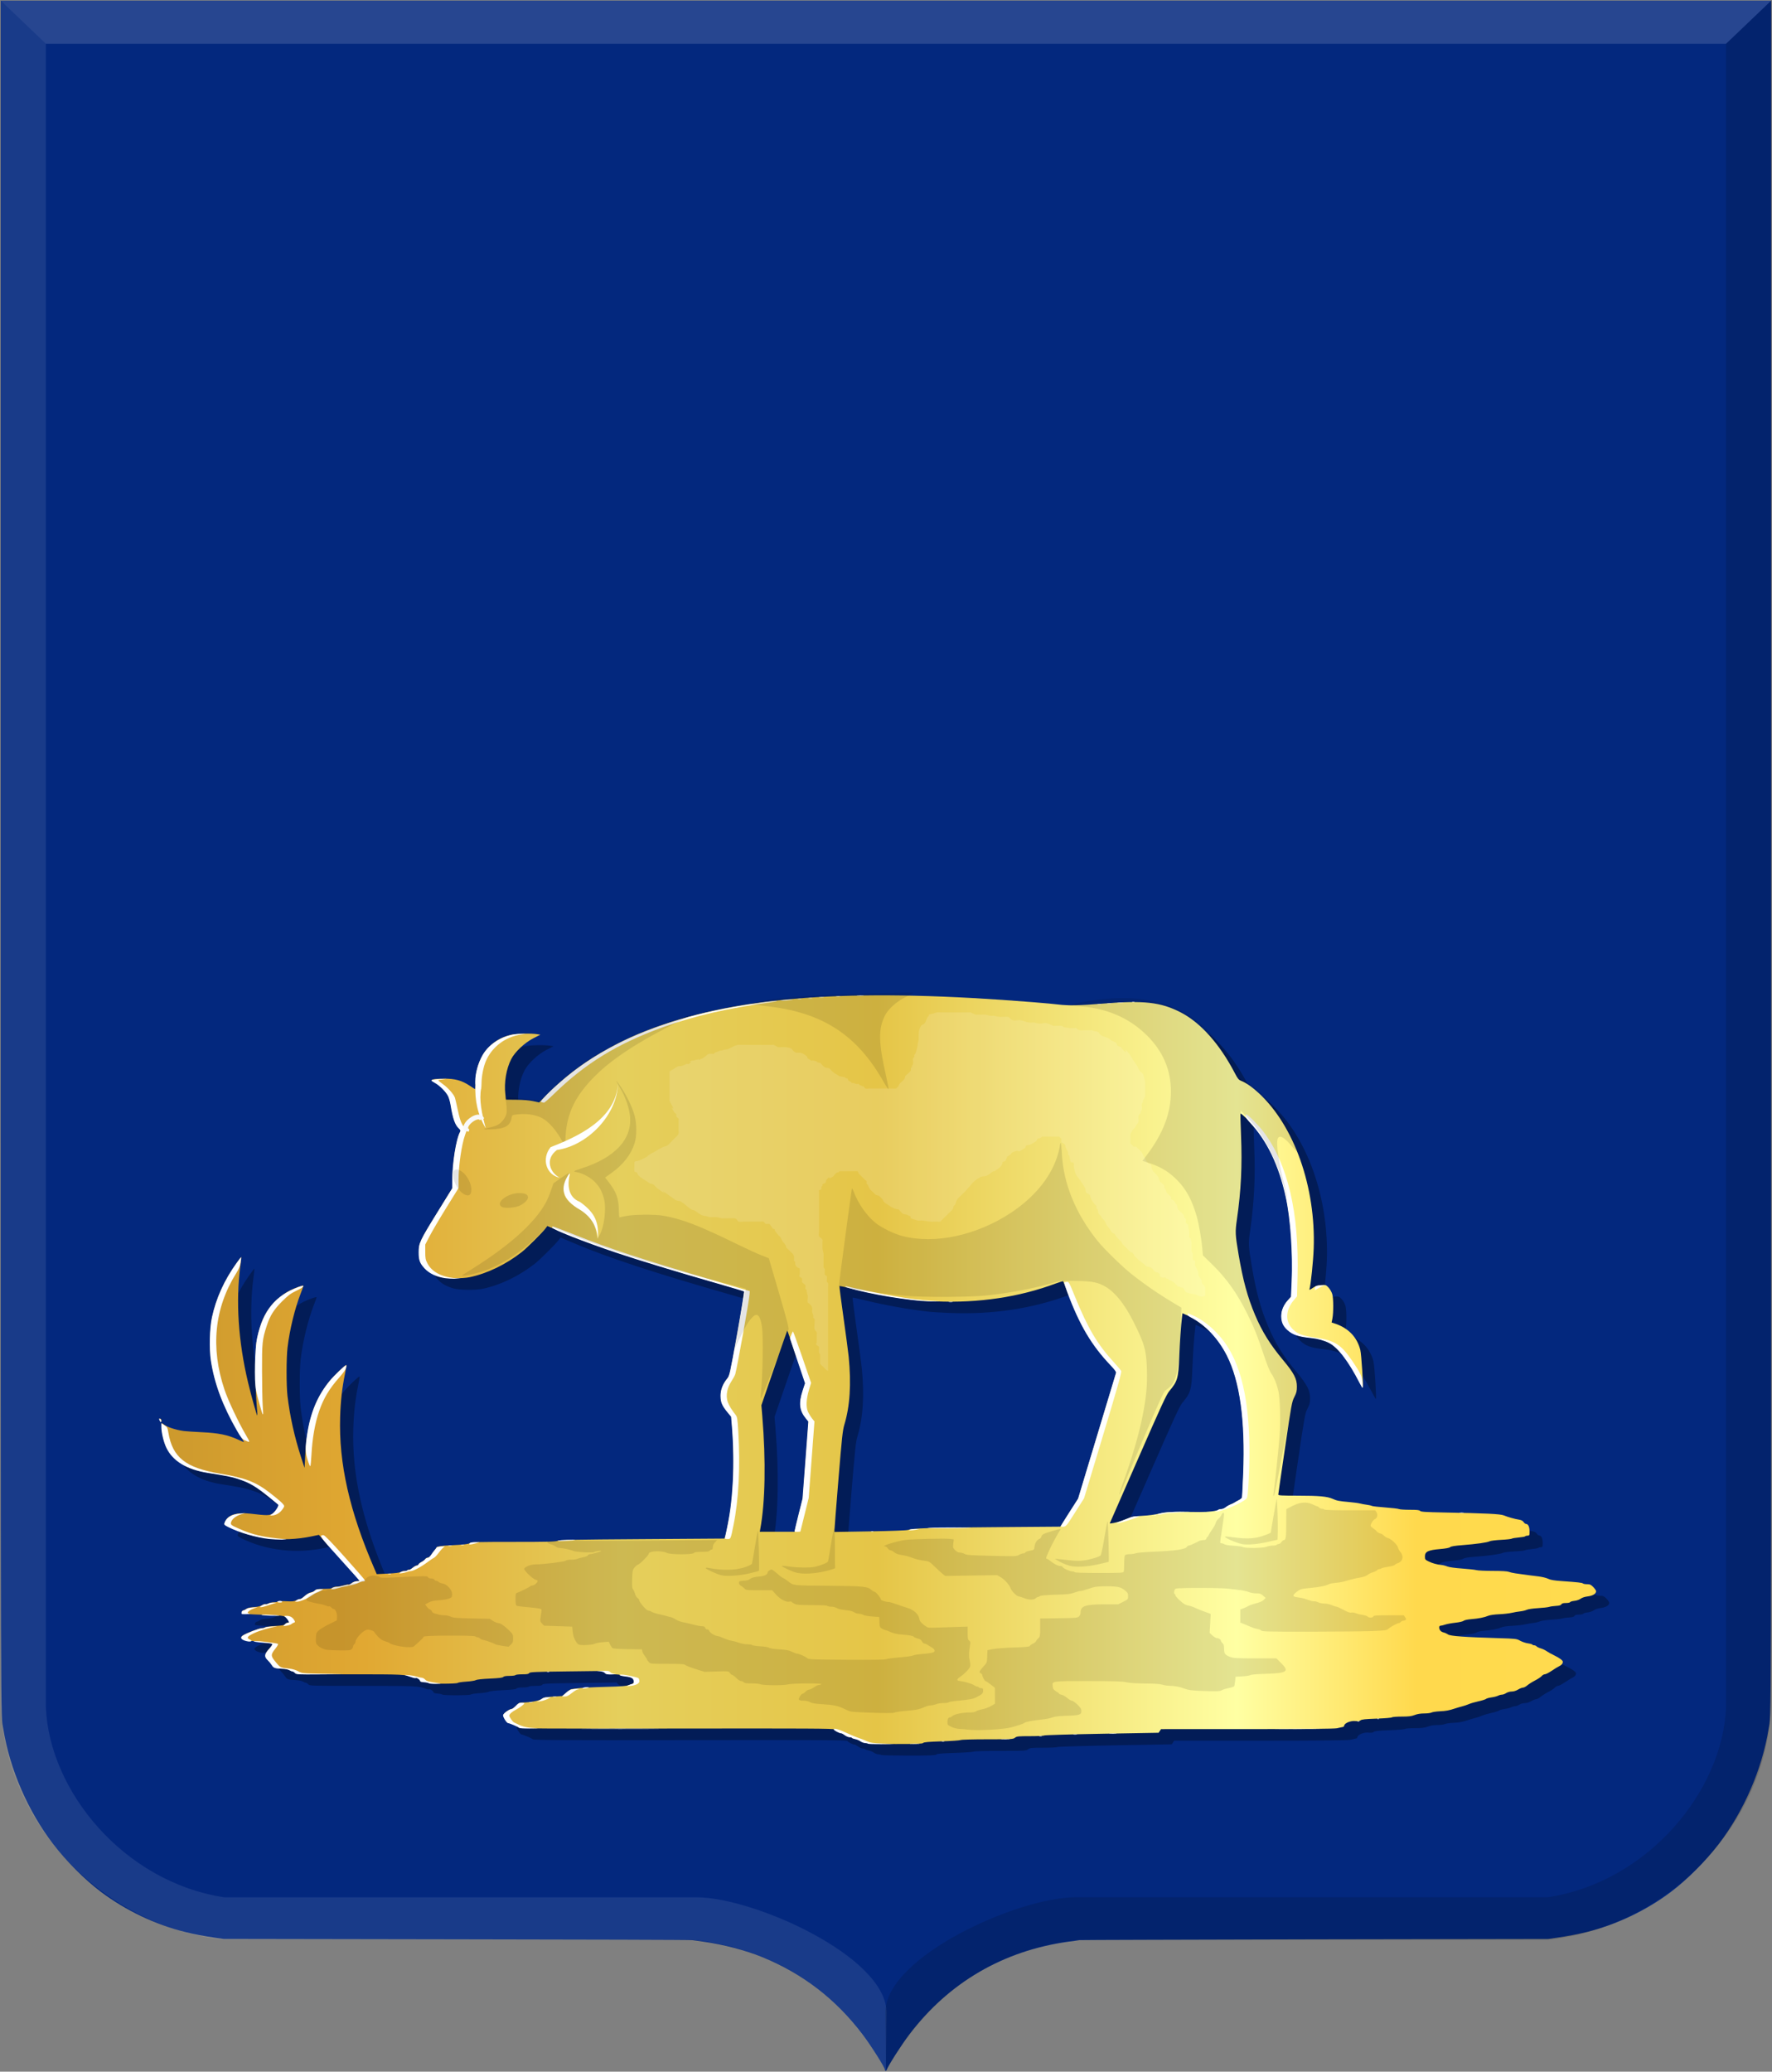
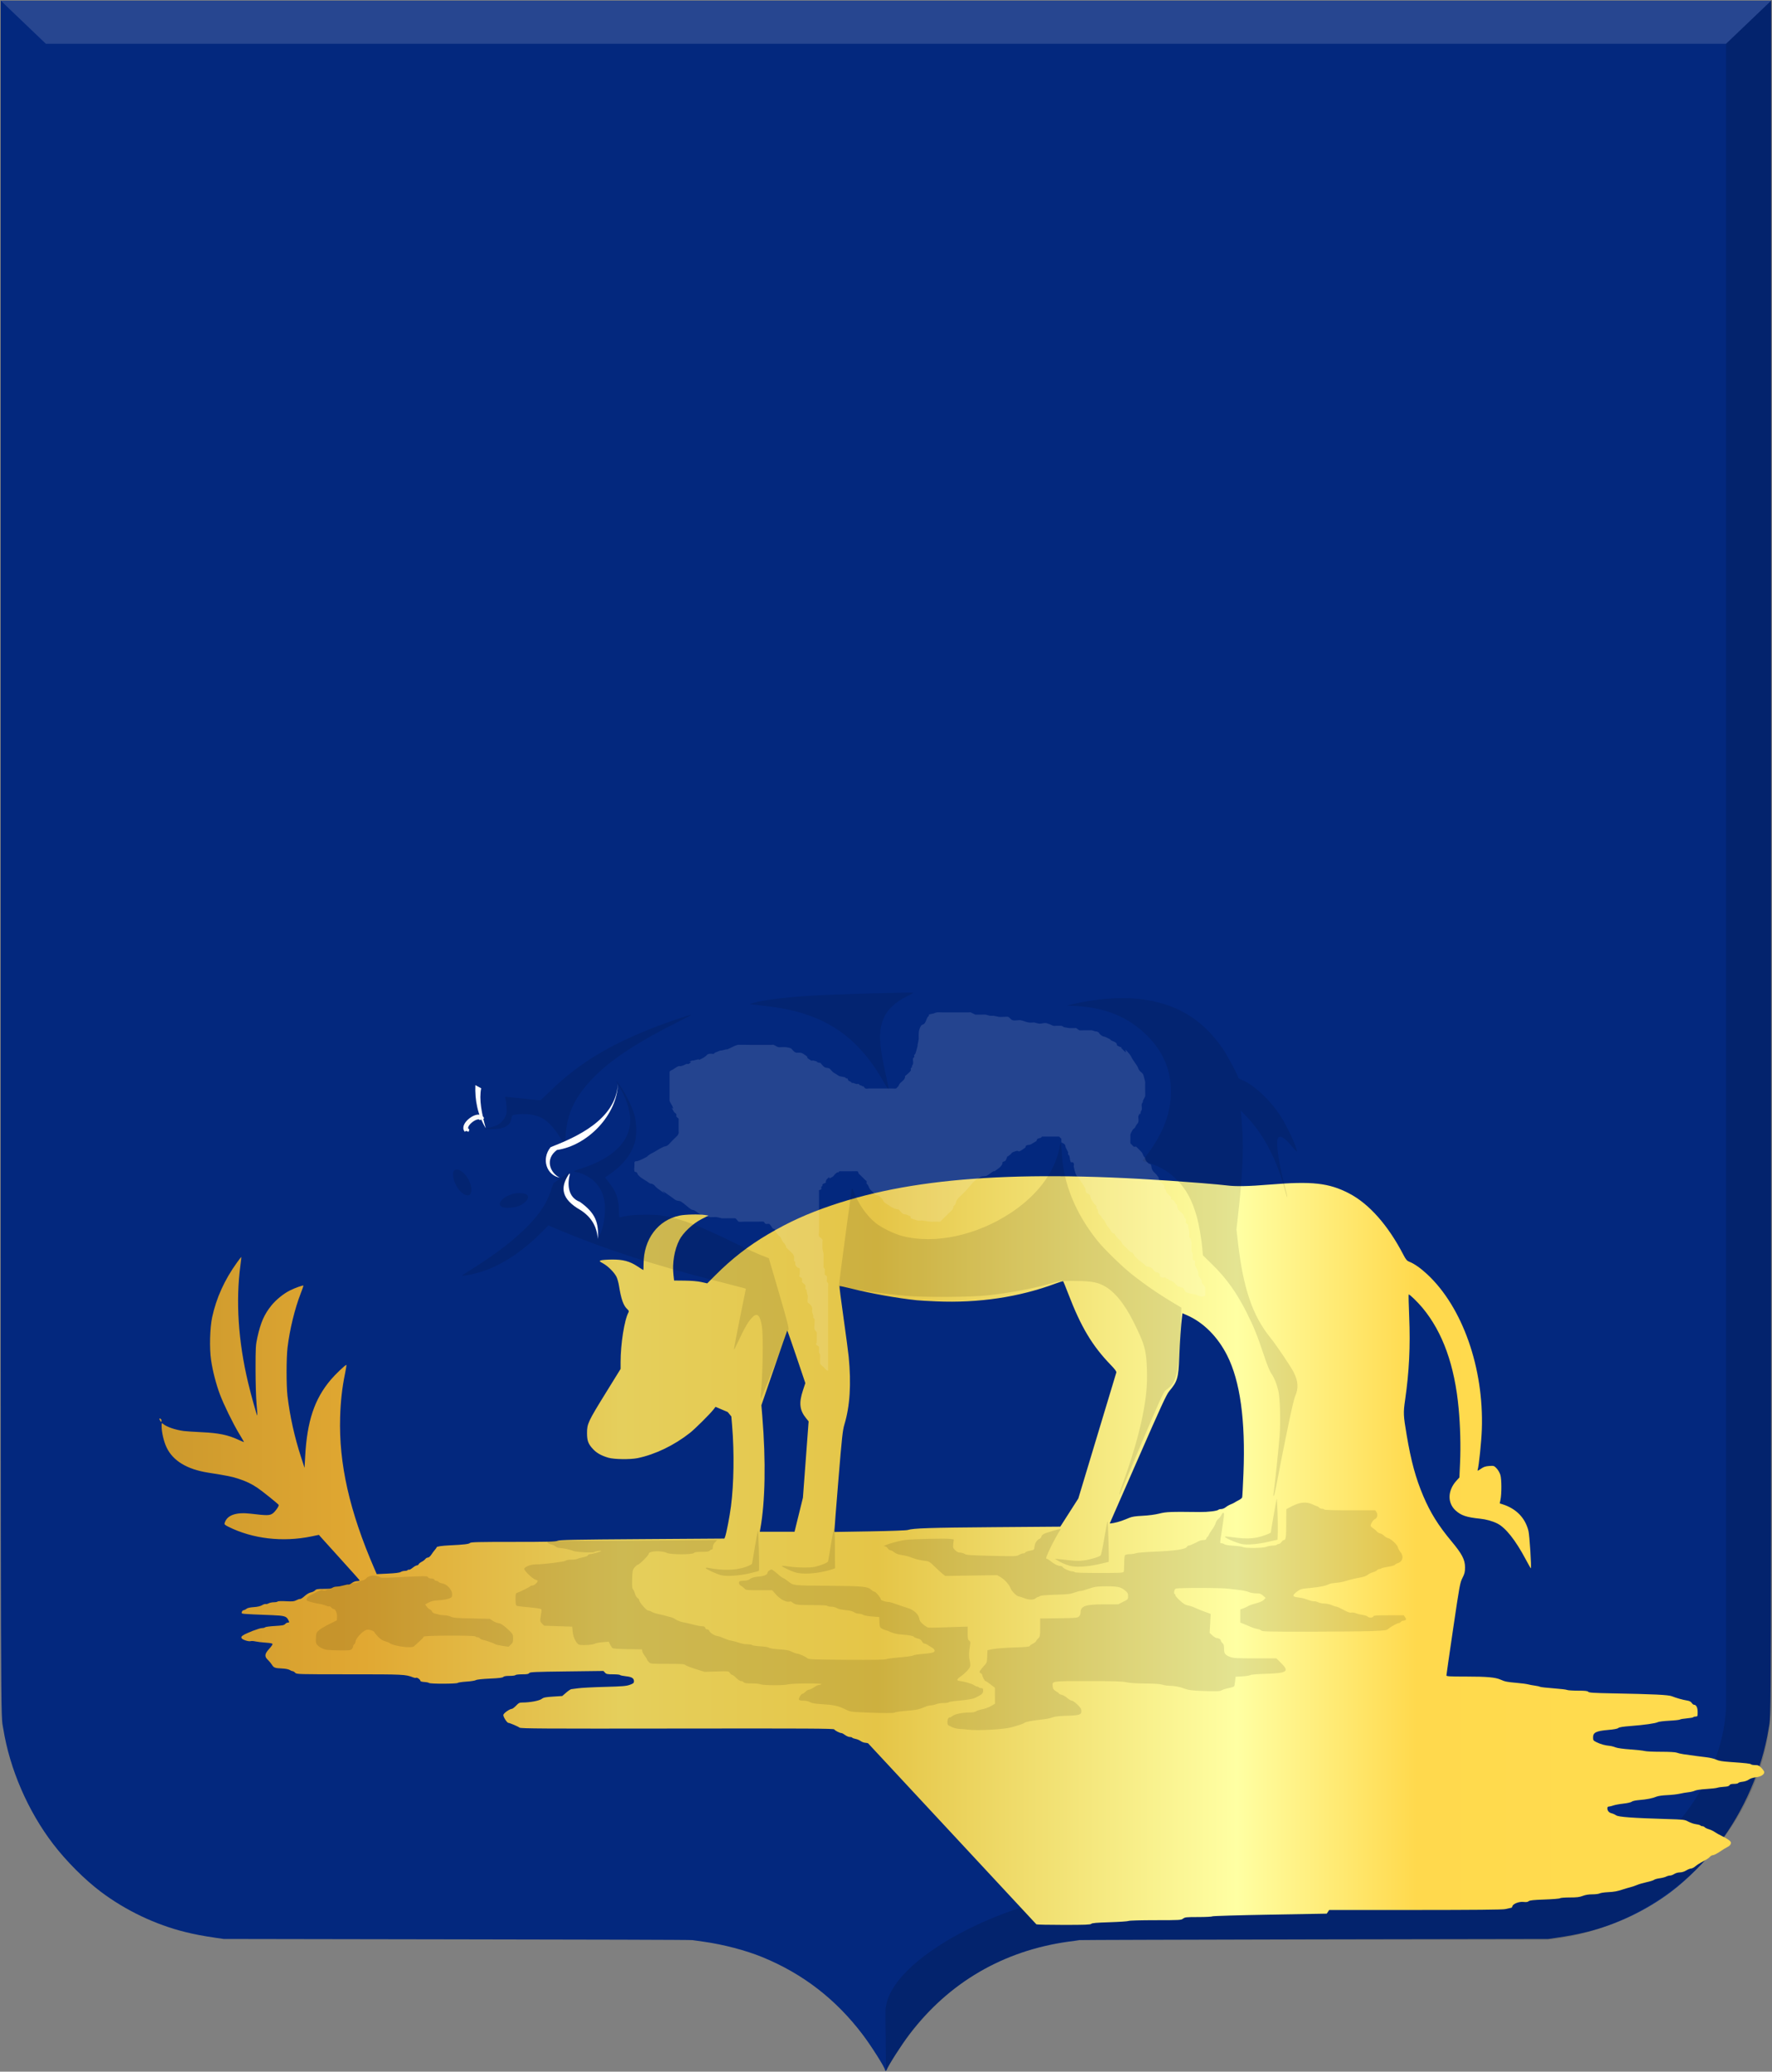
<svg xmlns="http://www.w3.org/2000/svg" xmlns:ns1="http://www.inkscape.org/namespaces/inkscape" xmlns:ns2="http://sodipodi.sourceforge.net/DTD/sodipodi-0.dtd" xmlns:xlink="http://www.w3.org/1999/xlink" width="364.406" height="426" id="svg8640" version="1.1" ns1:version="0.48.4 r9939" ns2:docname="wyk.svg">
  <rect width="100%" height="100%" fill="#808080" stroke="none" />
  <defs id="defs8642">
    <linearGradient id="linearGradient4070-9-0-5">
      <stop style="stop-color:#a3a3a3;stop-opacity:1;" offset="0" id="stop4072-5-5-3" />
      <stop style="stop-color:#b0b0b0;stop-opacity:1;" offset="0.143" id="stop4074-5-2-2" />
      <stop id="stop4076-40-4-9" offset="0.321" style="stop-color:#d1d1d1;stop-opacity:1;" />
      <stop style="stop-color:#bdbdbd;stop-opacity:1;" offset="0.5" id="stop4078-3-2-7" />
      <stop id="stop4080-4-3-3" offset="0.75" style="stop-color:#e5e5e5;stop-opacity:1;" />
      <stop style="stop-color:#cccccc;stop-opacity:1;" offset="0.875" id="stop4082-1-8-7" />
      <stop id="stop4084-2-5-4" offset="1" style="stop-color:#cccccc;stop-opacity:1;" />
    </linearGradient>
    <linearGradient gradientUnits="userSpaceOnUse" y2="148.853" x2="320.714" y1="148.853" x1="309.286" id="linearGradient5702" xlink:href="#linearGradient4070-9-0-5" ns1:collect="always" />
    <linearGradient id="linearGradient4053-4">
      <stop style="stop-color:#cc992d;stop-opacity:1;" offset="0" id="stop4055-9" />
      <stop style="stop-color:#e1a832;stop-opacity:1;" offset="0.143" id="stop4057-8" />
      <stop id="stop4059-2" offset="0.321" style="stop-color:#e5cf5c;stop-opacity:1;" />
      <stop style="stop-color:#e5c547;stop-opacity:1;" offset="0.5" id="stop4061-4" />
      <stop id="stop4063-5" offset="0.75" style="stop-color:#ffffa3;stop-opacity:1;" />
      <stop style="stop-color:#ffd94d;stop-opacity:1;" offset="0.875" id="stop4065-2" />
      <stop id="stop4067-9" offset="1" style="stop-color:#ffdb4e;stop-opacity:1;" />
    </linearGradient>
    <linearGradient ns1:collect="always" xlink:href="#linearGradient4053-4" id="linearGradient9259" x1="99.025" y1="427.533" x2="478.801" y2="422.482" gradientUnits="userSpaceOnUse" />
    <linearGradient ns1:collect="always" xlink:href="#linearGradient4053-4" id="linearGradient9507" x1="159.152" y1="446.774" x2="454.604" y2="446.774" gradientUnits="userSpaceOnUse" />
  </defs>
  <ns2:namedview id="base" pagecolor="#ffffff" bordercolor="#666666" borderopacity="1.0" ns1:pageopacity="0.0" ns1:pageshadow="2" ns1:zoom="0.98994949" ns1:cx="97.954483" ns1:cy="185.65556" ns1:document-units="px" ns1:current-layer="layer1" showgrid="false" fit-margin-top="0" fit-margin-left="0" fit-margin-right="0" fit-margin-bottom="0" ns1:window-width="1600" ns1:window-height="837" ns1:window-x="-8" ns1:window-y="-8" ns1:window-maximized="1" showguides="true" ns1:guide-bbox="true" />
  <g ns1:label="Laag 1" ns1:groupmode="layer" id="layer1" transform="translate(-126.375,-165.125)">
    <path ns1:connector-curvature="0" id="path15028-58-75" d="m 308.388,590.792 c 0,-0.471 -2.838,-4.962 -4.611,-7.3 -5.509,-7.267 -12.292,-12.507 -20.599,-15.913 -3.44,-1.411 -8.07,-2.626 -12.16,-3.192 -0.946,-0.133 -1.96,-0.279 -2.254,-0.317 -0.294,-0.069 -22.102,-0.116 -48.462,-0.159 l -47.928,-0.081 -1.72,-0.249 c -2.558,-0.373 -4.243,-0.696 -6.159,-1.169 -6.146,-1.517 -12.291,-4.445 -17.39,-8.286 -3.33,-2.508 -7.081,-6.265 -9.798,-9.813 -5.184,-6.769 -8.934,-15.43 -10.256,-23.69 -0.556,-3.476 -0.524,7.423 -0.527,-179.76 l 0,-175.603 182.042,0 182.042,0 0,175.603 c 0,187.182 0.032,176.284 -0.527,179.76 -1.322,8.26 -5.072,16.922 -10.256,23.69 -2.717,3.548 -6.468,7.305 -9.798,9.813 -5.105,3.847 -11.237,6.768 -17.39,8.286 -1.915,0.471 -3.601,0.793 -6.159,1.169 l -1.72,0.249 -47.928,0.081 c -26.36,0.069 -48.168,0.12 -48.462,0.159 -0.294,0.069 -1.308,0.189 -2.254,0.317 -13.408,1.854 -24.653,8.413 -32.759,19.105 -1.603,2.115 -4.31,6.352 -4.646,7.273 -0.094,0.257 -0.321,0.279 -0.321,0 z" style="fill:#03287e;fill-opacity:1" />
-     <path ns2:nodetypes="cccccccccccc" ns1:connector-curvature="0" id="path15042-78-3" d="m 126.525,165.251 9.287,8.877 0,342.092 c 0.669,17.054 15.917,35.909 36.706,39.047 l 97.14,0 c 11.642,0 39.019,12.163 39.019,23.679 l -0.125,11.949 c -10.611,-18.877 -25.587,-25.329 -39.865,-26.908 l -0.016,0 -96.162,0 c -23.137,-2.277 -44.706,-22.099 -45.993,-47.767 z" style="opacity:0.385;fill:#ffffff;fill-opacity:0.226;stroke:#000000;stroke-width:0.119px;stroke-linecap:butt;stroke-linejoin:miter;stroke-opacity:0" />
    <path ns2:nodetypes="cccccccccccc" ns1:connector-curvature="0" id="path15042-7-9-4" d="m 490.616,165.249 -9.287,8.876 0,342.092 c -0.669,17.054 -15.917,35.909 -36.707,39.046 l -97.14,0 c -11.642,0 -39.019,12.164 -39.019,23.68 l 0.125,11.949 c 10.611,-18.876 25.588,-25.328 39.865,-26.907 l 0.016,0 96.162,0 c 23.137,-2.277 44.706,-22.1 45.993,-47.767 z" style="opacity:0.194;fill:#000000;fill-opacity:0.722;stroke:#000000;stroke-width:0.119px;stroke-linecap:butt;stroke-linejoin:miter;stroke-opacity:0" />
    <path ns1:connector-curvature="0" id="path15070-7-3" d="m 490.627,165.251 -9.298,8.877 -345.518,0 -9.287,-8.877 z" style="fill:#ffffff;fill-opacity:0.142;stroke:#000000;stroke-width:0.119px;stroke-linecap:butt;stroke-linejoin:miter;stroke-opacity:0" />
-     <path style="fill:#000000;fill-opacity:0.307" d="m 307.625,526.011 c -0.066,-0.065 -0.343,-0.13 -0.615,-0.143 -0.272,-0.013 -0.697,-0.173 -0.944,-0.353 -0.247,-0.181 -0.718,-0.378 -1.044,-0.439 -0.327,-0.06 -0.635,-0.174 -0.684,-0.253 -0.049,-0.079 -0.28,-0.143 -0.512,-0.143 -0.233,0 -0.664,-0.181 -0.957,-0.403 -0.294,-0.221 -0.638,-0.403 -0.764,-0.403 -0.338,0 -1.319,-0.503 -1.472,-0.755 -0.11,-0.181 -5.47,-0.21 -32.286,-0.174 -27.712,0.037 -32.193,0.011 -32.436,-0.188 -0.292,-0.239 -2.009,-0.973 -2.295,-0.98 -0.288,-0.008 -1.084,-1.275 -1.03,-1.64 0.052,-0.354 1.277,-1.219 1.763,-1.245 0.134,-0.007 0.52,-0.303 0.858,-0.657 0.532,-0.559 0.707,-0.644 1.319,-0.644 1.52,0 3.431,-0.355 3.933,-0.731 0.416,-0.311 0.778,-0.385 2.365,-0.485 l 1.874,-0.118 0.812,-0.702 c 0.447,-0.386 0.923,-0.705 1.059,-0.71 0.136,-0.004 0.761,-0.086 1.388,-0.18 0.627,-0.095 3.084,-0.224 5.46,-0.286 3.661,-0.097 4.449,-0.162 5.173,-0.424 0.728,-0.264 0.854,-0.371 0.856,-0.727 0,-0.63 -0.446,-0.908 -1.671,-1.036 -0.606,-0.063 -1.142,-0.179 -1.191,-0.257 -0.049,-0.078 -0.697,-0.142 -1.439,-0.142 -1.175,0 -1.391,-0.045 -1.661,-0.345 l -0.31,-0.345 -7.567,0.094 c -6.614,0.082 -7.585,0.126 -7.709,0.345 -0.11,0.194 -0.433,0.251 -1.428,0.251 -0.707,0 -1.332,0.072 -1.387,0.161 -0.055,0.088 -0.601,0.161 -1.212,0.161 -0.746,0 -1.173,0.073 -1.298,0.222 -0.136,0.162 -0.883,0.253 -2.75,0.336 -1.581,0.07 -2.688,0.192 -2.889,0.316 -0.179,0.111 -1.055,0.249 -1.945,0.305 -0.891,0.057 -1.694,0.177 -1.785,0.267 -0.211,0.209 -5.682,0.22 -5.894,0.012 -0.085,-0.083 -0.522,-0.174 -0.97,-0.201 -0.509,-0.031 -0.815,-0.124 -0.815,-0.248 0,-0.255 -0.688,-0.735 -0.883,-0.615 -0.082,0.05 -0.357,0.011 -0.611,-0.087 -1.599,-0.615 -1.904,-0.63 -13.076,-0.63 -10.68,0 -10.892,-0.006 -11.182,-0.322 -0.162,-0.177 -0.396,-0.322 -0.52,-0.322 -0.124,0 -0.397,-0.112 -0.607,-0.248 -0.228,-0.148 -0.867,-0.271 -1.583,-0.304 -1.469,-0.069 -1.679,-0.149 -2.083,-0.793 -0.175,-0.279 -0.543,-0.72 -0.818,-0.981 -0.728,-0.688 -0.671,-1.224 0.233,-2.219 0.404,-0.443 0.734,-0.901 0.734,-1.016 0,-0.149 -0.413,-0.237 -1.426,-0.305 -0.784,-0.053 -1.735,-0.167 -2.112,-0.254 -0.377,-0.087 -0.801,-0.114 -0.943,-0.061 -0.389,0.148 -1.705,-0.27 -1.882,-0.597 -0.124,-0.229 -0.063,-0.352 0.292,-0.592 0.709,-0.479 3.345,-1.491 3.885,-1.491 0.27,0 0.565,-0.073 0.656,-0.163 0.091,-0.09 0.996,-0.21 2.013,-0.268 1.506,-0.085 1.895,-0.159 2.104,-0.401 0.141,-0.163 0.387,-0.296 0.546,-0.296 0.35,0 0.355,-0.053 0.06,-0.618 -0.359,-0.686 -0.824,-0.815 -3.274,-0.912 -6.729,-0.266 -6.3,-0.224 -6.244,-0.612 0.029,-0.201 0.191,-0.377 0.377,-0.41 0.179,-0.032 0.452,-0.169 0.607,-0.305 0.174,-0.152 0.733,-0.276 1.467,-0.325 0.777,-0.051 1.37,-0.188 1.72,-0.397 0.293,-0.175 0.627,-0.283 0.742,-0.24 0.114,0.043 0.387,-0.019 0.607,-0.14 0.22,-0.12 0.707,-0.221 1.082,-0.224 0.376,-0.003 0.724,-0.071 0.774,-0.152 0.05,-0.081 0.803,-0.107 1.687,-0.059 1.348,0.073 1.683,0.041 2.159,-0.209 0.31,-0.163 0.661,-0.277 0.779,-0.253 0.118,0.023 0.534,-0.247 0.923,-0.602 0.417,-0.38 0.943,-0.688 1.281,-0.751 0.316,-0.059 0.701,-0.244 0.855,-0.413 0.236,-0.258 0.513,-0.306 1.772,-0.306 1.06,0 1.584,-0.069 1.808,-0.236 0.174,-0.13 0.578,-0.239 0.898,-0.242 0.32,-0.003 0.963,-0.117 1.43,-0.254 0.467,-0.137 0.909,-0.212 0.983,-0.166 0.074,0.045 0.38,-0.096 0.68,-0.315 0.327,-0.238 0.766,-0.397 1.097,-0.397 0.304,0 0.528,-0.068 0.498,-0.151 -0.03,-0.083 -1.778,-2.049 -3.884,-4.368 -2.107,-2.32 -3.977,-4.39 -4.156,-4.6 l -0.326,-0.383 -1.548,0.32 c -5.913,1.221 -12.105,0.496 -17.092,-2.002 -0.737,-0.369 -0.838,-0.476 -0.742,-0.783 0.503,-1.603 2.339,-2.248 5.366,-1.887 3.299,0.394 3.857,0.391 4.48,-0.029 0.526,-0.354 1.35,-1.513 1.263,-1.776 -0.06,-0.179 -3.361,-2.836 -4.357,-3.506 -1.276,-0.859 -2.394,-1.39 -4.034,-1.915 -1.323,-0.424 -2.084,-0.575 -6.18,-1.228 -4.291,-0.684 -7.164,-2.429 -8.467,-5.142 -0.58,-1.206 -1.04,-3.155 -1.04,-4.402 0,-0.688 0.019,-0.719 0.285,-0.488 0.726,0.631 2.483,1.237 4.303,1.486 0.417,0.057 2.104,0.168 3.749,0.247 3.394,0.163 5.262,0.545 7.369,1.507 0.684,0.312 1.244,0.543 1.244,0.513 0,-0.03 -0.452,-0.805 -1.005,-1.721 -1.272,-2.109 -3.183,-6.018 -3.962,-8.105 -0.79,-2.118 -1.47,-4.76 -1.808,-7.027 -0.361,-2.423 -0.253,-6.621 0.229,-8.844 0.852,-3.933 2.53,-7.638 5.054,-11.154 0.492,-0.686 0.913,-1.23 0.934,-1.208 0.021,0.022 -0.062,0.801 -0.186,1.731 -0.98,7.368 -0.441,15.6 1.577,24.081 0.619,2.602 1.81,6.863 1.896,6.779 0.035,-0.034 -0.032,-1.103 -0.147,-2.374 -0.116,-1.272 -0.21,-4.485 -0.21,-7.144 0,-4.421 0.032,-4.975 0.37,-6.503 0.688,-3.114 1.408,-4.756 2.896,-6.601 0.95,-1.178 2.495,-2.43 3.805,-3.083 1.107,-0.552 2.782,-1.143 2.782,-0.983 0,0.079 -0.251,0.785 -0.557,1.569 -1.221,3.126 -2.282,7.484 -2.72,11.171 -0.253,2.13 -0.257,7.784 -0.01,9.906 0.494,4.185 1.448,8.487 2.805,12.648 l 0.708,2.171 0.127,-2.336 c 0.396,-7.285 1.899,-11.795 5.256,-15.774 0.953,-1.129 2.993,-3.072 3.225,-3.072 0.045,0 -0.084,0.815 -0.288,1.812 -0.596,2.913 -0.902,5.626 -1.002,8.9 -0.294,9.572 1.927,19.407 7.052,31.221 l 0.477,1.099 2.282,-0.108 c 1.514,-0.071 2.403,-0.184 2.643,-0.334 0.199,-0.125 0.579,-0.227 0.846,-0.227 0.267,0 0.531,-0.074 0.588,-0.164 0.056,-0.09 0.171,-0.122 0.256,-0.07 0.084,0.051 0.426,-0.129 0.759,-0.4 0.333,-0.272 0.728,-0.494 0.877,-0.494 0.149,0 0.312,-0.105 0.362,-0.233 0.05,-0.128 0.333,-0.357 0.629,-0.507 0.296,-0.151 0.634,-0.408 0.751,-0.572 0.117,-0.164 0.355,-0.298 0.528,-0.298 0.186,0 0.475,-0.248 0.705,-0.604 0.215,-0.332 0.546,-0.778 0.735,-0.991 0.19,-0.213 0.345,-0.44 0.345,-0.506 0,-0.179 1.023,-0.332 2.758,-0.413 2.821,-0.131 3.914,-0.261 4.105,-0.488 0.152,-0.181 1.724,-0.22 8.859,-0.22 7.132,0 8.759,-0.04 9.148,-0.227 0.393,-0.189 3.344,-0.247 17.395,-0.343 l 16.922,-0.116 0.154,-0.399 c 0.257,-0.668 0.934,-4.195 1.198,-6.244 0.595,-4.62 0.69,-11.055 0.241,-16.481 l -0.164,-1.984 -0.752,-0.913 c -1.056,-1.282 -1.418,-2.147 -1.426,-3.414 -0.01,-1.171 0.473,-2.406 1.363,-3.501 0.478,-0.588 0.549,-0.907 2.046,-9.22 0.853,-4.736 1.496,-8.657 1.431,-8.713 -0.066,-0.056 -2.467,-0.775 -5.335,-1.597 -16.188,-4.639 -25.499,-7.704 -32.653,-10.749 l -2.501,-1.065 -0.423,0.55 c -0.704,0.914 -3.8,3.99 -4.842,4.811 -3.257,2.563 -7.144,4.435 -10.757,5.183 -1.507,0.312 -4.851,0.266 -6.023,-0.083 -1.458,-0.433 -2.39,-0.956 -3.144,-1.765 -0.996,-1.068 -1.237,-1.716 -1.238,-3.327 0,-1.879 0.224,-2.359 3.854,-8.233 l 3.048,-4.931 0,-1.404 c 0,-3.747 0.78,-8.668 1.619,-10.218 0.127,-0.235 0.073,-0.38 -0.256,-0.683 -0.788,-0.727 -1.248,-2.031 -1.697,-4.814 -0.107,-0.664 -0.34,-1.49 -0.516,-1.835 -0.47,-0.917 -1.712,-2.162 -2.718,-2.724 -0.842,-0.47 -0.862,-0.497 -0.489,-0.644 0.214,-0.085 1.233,-0.161 2.264,-0.171 2.3,-0.021 3.681,0.351 5.308,1.429 0.6,0.398 1.119,0.723 1.151,0.723 0.033,0 0.061,-0.562 0.063,-1.248 0.012,-5.09 2.939,-9.017 7.413,-9.946 1.172,-0.243 4.031,-0.303 5.249,-0.11 l 0.686,0.109 -1.419,0.725 c -1.805,0.922 -3.821,2.816 -4.573,4.296 -1.026,2.02 -1.489,4.777 -1.211,7.214 l 0.128,1.121 2.2,0.023 c 1.383,0.015 2.65,0.123 3.41,0.292 l 1.21,0.269 1.649,-1.655 c 3.399,-3.412 6.821,-6.072 10.884,-8.459 4.262,-2.505 8.09,-4.245 13.021,-5.919 17.779,-6.036 40.81,-7.425 76.091,-4.586 2.196,0.177 4.53,0.392 5.186,0.479 1.832,0.243 4.511,0.19 8.859,-0.174 8.657,-0.724 12.135,-0.34 16.269,1.8 4.12,2.132 8.018,6.525 11.171,12.588 0.538,1.035 0.745,1.281 1.243,1.478 1.028,0.408 2.318,1.31 3.676,2.573 7.264,6.754 11.681,19.297 11.238,31.914 -0.09,2.552 -0.602,7.523 -0.859,8.334 -0.069,0.219 0.086,0.164 0.654,-0.231 0.587,-0.409 0.953,-0.534 1.727,-0.589 0.951,-0.068 1,-0.052 1.525,0.498 0.298,0.313 0.645,0.919 0.771,1.348 0.259,0.88 0.271,3.858 0.021,5.084 l -0.155,0.76 0.589,0.189 c 2.815,0.901 4.654,2.794 5.319,5.475 0.221,0.892 0.646,7.531 0.492,7.684 -0.028,0.028 -0.505,-0.805 -1.061,-1.849 -2.094,-3.939 -4.127,-6.506 -5.833,-7.36 -0.994,-0.498 -2.289,-0.86 -3.543,-0.989 -2.806,-0.291 -3.905,-0.66 -5.039,-1.693 -1.723,-1.57 -1.645,-4.132 0.188,-6.137 l 0.595,-0.651 0.135,-3.006 c 0.154,-3.424 0.049,-7.502 -0.286,-11.141 -0.818,-8.863 -3.262,-15.689 -7.412,-20.699 -1.03,-1.244 -2.741,-2.899 -2.867,-2.775 -0.044,0.044 0,2.071 0.103,4.506 0.256,6.164 0,11.374 -0.842,17.195 -0.385,2.661 -0.364,3.118 0.333,7.249 0.9,5.329 1.846,8.802 3.394,12.46 1.46,3.448 3.095,6.074 5.808,9.329 2.179,2.614 2.792,3.789 2.792,5.359 0,0.964 -0.081,1.299 -0.528,2.178 -0.504,0.99 -0.593,1.478 -1.915,10.434 -0.763,5.168 -1.387,9.499 -1.387,9.624 0,0.191 0.663,0.229 4.072,0.229 4.282,0 6.015,0.157 7.093,0.644 0.871,0.393 1.324,0.482 3.341,0.657 0.941,0.082 1.968,0.218 2.282,0.303 0.314,0.085 0.937,0.201 1.385,0.258 0.448,0.057 0.931,0.165 1.073,0.24 0.142,0.075 1.389,0.218 2.771,0.318 1.382,0.1 2.64,0.249 2.795,0.331 0.156,0.082 1.155,0.149 2.221,0.149 1.491,0 1.983,0.054 2.134,0.233 0.159,0.189 1.084,0.249 4.95,0.322 8.601,0.161 11.534,0.304 12.252,0.596 0.875,0.355 2.29,0.753 3.132,0.879 0.47,0.071 0.767,0.225 0.941,0.486 0.14,0.211 0.351,0.383 0.469,0.383 0.466,0 0.755,0.576 0.755,1.503 0,0.861 -0.023,0.914 -0.398,0.914 -0.219,0 -0.436,0.062 -0.483,0.137 -0.047,0.075 -0.649,0.184 -1.338,0.242 -0.689,0.058 -1.333,0.167 -1.431,0.244 -0.099,0.076 -1.082,0.185 -2.185,0.241 -1.103,0.056 -2.167,0.188 -2.363,0.293 -0.473,0.253 -2.755,0.578 -5.573,0.793 -1.591,0.121 -2.364,0.247 -2.554,0.415 -0.18,0.159 -0.9,0.294 -2.113,0.397 -2.411,0.205 -3.074,0.529 -3.074,1.505 0,0.631 0.038,0.682 0.774,1.041 0.812,0.396 1.691,0.637 2.649,0.724 0.314,0.029 0.85,0.167 1.192,0.308 0.378,0.156 1.561,0.322 3.025,0.424 1.323,0.092 2.656,0.239 2.963,0.326 0.307,0.087 1.82,0.158 3.361,0.158 1.752,0 2.974,0.07 3.261,0.187 0.252,0.103 0.862,0.244 1.355,0.315 2.167,0.31 3.432,0.478 4.701,0.623 0.748,0.086 1.665,0.305 2.037,0.488 0.511,0.25 1.218,0.37 2.878,0.487 3.279,0.231 4.14,0.329 4.311,0.492 0.085,0.081 0.467,0.147 0.848,0.147 0.583,0 0.784,0.093 1.271,0.588 0.318,0.324 0.578,0.71 0.578,0.858 0,0.51 -0.687,0.936 -1.711,1.059 -0.607,0.073 -1.163,0.254 -1.467,0.477 -0.284,0.209 -0.828,0.395 -1.298,0.444 -0.445,0.047 -0.837,0.164 -0.869,0.262 -0.032,0.097 -0.416,0.177 -0.853,0.177 -0.574,0 -0.836,0.075 -0.947,0.271 -0.111,0.195 -0.422,0.286 -1.108,0.324 -0.525,0.029 -1.156,0.12 -1.402,0.203 -0.246,0.083 -1.273,0.199 -2.282,0.258 -1.052,0.061 -2.043,0.207 -2.324,0.341 -0.269,0.129 -0.856,0.271 -1.304,0.317 -0.448,0.045 -1.255,0.183 -1.793,0.306 -0.538,0.123 -1.711,0.254 -2.608,0.292 -0.937,0.039 -1.872,0.172 -2.2,0.311 -0.799,0.34 -1.981,0.575 -3.504,0.697 -0.782,0.063 -1.415,0.2 -1.581,0.343 -0.159,0.137 -0.883,0.305 -1.702,0.393 -0.784,0.085 -1.722,0.257 -2.086,0.382 -0.364,0.125 -0.789,0.229 -0.946,0.23 -0.188,10e-4 -0.283,0.126 -0.28,0.365 0.01,0.508 0.34,0.885 0.901,1.02 0.263,0.063 0.675,0.25 0.914,0.415 0.489,0.338 3.378,0.549 10.322,0.756 3.643,0.108 3.77,0.123 4.517,0.535 0.422,0.233 1.137,0.474 1.589,0.535 0.451,0.061 0.862,0.177 0.912,0.258 0.05,0.08 0.225,0.146 0.388,0.146 0.163,0 0.378,0.097 0.477,0.216 0.1,0.119 0.494,0.307 0.876,0.418 0.382,0.112 0.915,0.364 1.183,0.561 0.269,0.197 0.969,0.588 1.555,0.867 1.057,0.504 1.786,1.04 1.786,1.313 0,0.371 -0.247,0.684 -0.713,0.902 -0.281,0.131 -0.987,0.563 -1.569,0.96 -0.583,0.396 -1.219,0.721 -1.414,0.721 -0.195,0 -0.489,0.164 -0.652,0.363 -0.163,0.199 -0.774,0.607 -1.356,0.905 -0.583,0.299 -1.3,0.752 -1.595,1.007 -0.294,0.255 -0.698,0.466 -0.896,0.469 -0.199,0.002 -0.654,0.184 -1.013,0.402 -0.405,0.247 -0.899,0.398 -1.304,0.399 -0.375,10e-4 -0.86,0.138 -1.141,0.322 -0.269,0.176 -0.658,0.321 -0.864,0.321 -0.206,0 -0.573,0.101 -0.815,0.224 -0.242,0.123 -0.843,0.275 -1.337,0.34 -0.493,0.064 -1.006,0.209 -1.141,0.321 -0.135,0.112 -0.828,0.33 -1.542,0.484 -0.714,0.154 -1.594,0.41 -1.956,0.569 -0.362,0.159 -0.989,0.371 -1.392,0.472 -0.403,0.101 -1.063,0.294 -1.467,0.428 -1.229,0.411 -1.819,0.52 -3.178,0.587 -0.717,0.035 -1.464,0.149 -1.66,0.253 -0.196,0.104 -0.872,0.189 -1.502,0.189 -0.761,0 -1.423,0.108 -1.973,0.322 -0.654,0.255 -1.211,0.322 -2.663,0.322 -1.01,0 -1.907,0.07 -1.994,0.157 -0.087,0.086 -1.514,0.204 -3.17,0.263 -2.327,0.082 -3.076,0.161 -3.293,0.348 -0.204,0.175 -0.495,0.217 -1.059,0.15 -0.901,-0.106 -2.153,0.376 -2.286,0.879 -0.043,0.164 -0.125,0.303 -0.182,0.31 -0.137,0.016 -0.441,0.083 -1.326,0.291 -0.497,0.117 -6.455,0.173 -18.454,0.176 l -17.721,0.003 -0.248,0.374 -0.248,0.374 -11.694,0.207 c -6.432,0.114 -11.764,0.272 -11.849,0.351 -0.085,0.079 -1.377,0.144 -2.871,0.144 -2.47,0 -2.754,0.029 -3.131,0.322 -0.395,0.307 -0.661,0.322 -5.656,0.322 -3.009,0 -5.365,0.065 -5.531,0.153 -0.16,0.084 -1.915,0.204 -3.902,0.267 -2.715,0.085 -3.657,0.167 -3.794,0.33 -0.146,0.174 -1.272,0.217 -5.676,0.217 -3.022,0 -5.548,-0.053 -5.614,-0.118 z m -14.292,-47.037 0.862,-3.503 0.586,-7.847 0.586,-7.847 -0.529,-0.651 c -1.323,-1.628 -1.497,-3.119 -0.658,-5.664 l 0.511,-1.551 -1.83,-5.425 c -1.006,-2.984 -1.856,-5.399 -1.889,-5.367 -0.032,0.032 -1.242,3.498 -2.688,7.702 l -2.63,7.644 0.185,2.255 c 0.759,9.253 0.608,17.637 -0.419,23.235 l -0.096,0.524 3.573,0 3.573,0 0.862,-3.503 z m 22.413,3.141 c 1.125,-0.365 4.569,-0.478 17.65,-0.579 l 13.726,-0.106 1.854,-2.899 1.854,-2.899 3.861,-12.806 c 2.124,-7.043 3.901,-12.935 3.95,-13.093 0.062,-0.203 -0.266,-0.653 -1.115,-1.53 -3.839,-3.965 -6.143,-7.817 -8.771,-14.668 -0.522,-1.36 -0.988,-2.512 -1.037,-2.56 -0.049,-0.048 -0.732,0.153 -1.519,0.447 -7.525,2.811 -15.858,4.058 -24.603,3.682 -1.687,-0.072 -3.471,-0.175 -3.964,-0.228 -4.206,-0.453 -9.331,-1.367 -13.558,-2.42 -1.26,-0.314 -2.325,-0.537 -2.367,-0.496 -0.042,0.041 0.333,2.962 0.832,6.49 0.499,3.529 0.978,7.141 1.064,8.027 0.547,5.616 0.261,10.157 -0.877,13.935 -0.361,1.198 -0.513,2.593 -1.226,11.274 -0.448,5.448 -0.815,10.115 -0.816,10.369 l 0,0.463 7.282,-0.12 c 4.086,-0.067 7.502,-0.191 7.782,-0.282 z m 43.936,-1.866 c 0.493,-0.174 1.226,-0.461 1.63,-0.636 0.539,-0.234 1.267,-0.345 2.747,-0.418 1.225,-0.06 2.565,-0.238 3.423,-0.455 1.432,-0.361 2.267,-0.393 8.336,-0.319 1.65,0.02 3.566,-0.212 3.822,-0.463 0.085,-0.084 0.354,-0.152 0.599,-0.152 0.244,0 0.651,-0.168 0.905,-0.373 0.253,-0.205 0.717,-0.471 1.031,-0.59 0.314,-0.119 0.68,-0.296 0.815,-0.393 0.134,-0.097 0.518,-0.313 0.852,-0.48 0.334,-0.167 0.642,-0.42 0.684,-0.562 0.043,-0.142 0.161,-2.36 0.263,-4.93 0.437,-10.926 -0.675,-18.963 -3.359,-24.272 -1.941,-3.84 -4.886,-6.785 -8.252,-8.252 l -0.928,-0.404 -0.086,0.679 c -0.218,1.733 -0.457,5.17 -0.579,8.33 -0.168,4.347 -0.36,5.003 -2.06,7.016 -0.568,0.673 -1.683,3.093 -6.422,13.933 -3.154,7.215 -5.762,13.162 -5.794,13.215 -0.103,0.166 1.437,-0.141 2.373,-0.472 z m -197.678,-20.618 c -0.237,-0.426 -0.194,-0.554 0.123,-0.361 0.118,0.072 0.186,0.268 0.151,0.434 -0.058,0.275 -0.084,0.268 -0.274,-0.073 z" id="path9306-5-7" ns1:connector-curvature="0" />
-     <path style="fill:url(#linearGradient9507);fill-opacity:1.0" d="m 304.924,523.631 c -0.066,-0.065 -0.342,-0.13 -0.614,-0.143 -0.272,-0.013 -0.697,-0.173 -0.944,-0.353 -0.247,-0.181 -0.718,-0.378 -1.044,-0.439 -0.327,-0.06 -0.635,-0.174 -0.684,-0.253 -0.05,-0.079 -0.28,-0.143 -0.512,-0.143 -0.233,0 -0.664,-0.181 -0.957,-0.403 -0.294,-0.221 -0.638,-0.403 -0.764,-0.403 -0.338,0 -1.319,-0.503 -1.472,-0.755 -0.11,-0.181 -5.47,-0.21 -32.286,-0.174 -27.712,0.037 -32.193,0.011 -32.436,-0.188 -0.292,-0.239 -2.009,-0.973 -2.295,-0.98 -0.288,-0.008 -1.084,-1.275 -1.03,-1.64 0.052,-0.354 1.278,-1.219 1.763,-1.245 0.134,-0.007 0.52,-0.303 0.858,-0.657 0.532,-0.559 0.707,-0.644 1.319,-0.644 1.52,0 3.431,-0.355 3.933,-0.731 0.416,-0.311 0.778,-0.385 2.365,-0.485 l 1.874,-0.118 0.812,-0.702 c 0.447,-0.386 0.923,-0.705 1.059,-0.71 0.136,-0.004 0.761,-0.086 1.388,-0.18 0.628,-0.095 3.084,-0.224 5.46,-0.286 3.661,-0.097 4.449,-0.162 5.173,-0.424 0.728,-0.264 0.854,-0.371 0.856,-0.727 0,-0.63 -0.446,-0.908 -1.671,-1.036 -0.606,-0.063 -1.142,-0.179 -1.191,-0.257 -0.049,-0.078 -0.697,-0.142 -1.439,-0.142 -1.175,0 -1.391,-0.045 -1.661,-0.345 l -0.31,-0.345 -7.567,0.094 c -6.614,0.082 -7.585,0.126 -7.709,0.345 -0.11,0.194 -0.433,0.251 -1.428,0.251 -0.708,0 -1.332,0.072 -1.387,0.161 -0.055,0.088 -0.601,0.161 -1.212,0.161 -0.746,0 -1.173,0.073 -1.298,0.222 -0.136,0.162 -0.883,0.253 -2.75,0.336 -1.581,0.07 -2.688,0.192 -2.889,0.316 -0.179,0.111 -1.055,0.249 -1.945,0.305 -0.891,0.057 -1.694,0.177 -1.785,0.267 -0.211,0.209 -5.682,0.22 -5.894,0.012 -0.085,-0.083 -0.521,-0.174 -0.97,-0.201 -0.509,-0.031 -0.815,-0.124 -0.815,-0.248 0,-0.255 -0.688,-0.735 -0.883,-0.615 -0.082,0.05 -0.357,0.011 -0.611,-0.087 -1.599,-0.615 -1.904,-0.63 -13.076,-0.63 -10.68,0 -10.892,-0.006 -11.182,-0.322 -0.162,-0.177 -0.396,-0.322 -0.52,-0.322 -0.124,0 -0.397,-0.112 -0.608,-0.248 -0.228,-0.148 -0.866,-0.271 -1.583,-0.304 -1.469,-0.069 -1.68,-0.149 -2.083,-0.793 -0.175,-0.279 -0.543,-0.72 -0.818,-0.981 -0.728,-0.688 -0.671,-1.224 0.233,-2.219 0.403,-0.443 0.733,-0.901 0.733,-1.016 0,-0.149 -0.413,-0.237 -1.426,-0.305 -0.784,-0.053 -1.735,-0.167 -2.112,-0.254 -0.377,-0.087 -0.801,-0.114 -0.943,-0.061 -0.389,0.148 -1.705,-0.27 -1.882,-0.597 -0.124,-0.229 -0.063,-0.352 0.292,-0.592 0.709,-0.479 3.345,-1.491 3.885,-1.491 0.27,0 0.565,-0.073 0.656,-0.163 0.091,-0.09 0.996,-0.21 2.012,-0.268 1.507,-0.085 1.895,-0.159 2.104,-0.401 0.141,-0.163 0.387,-0.296 0.546,-0.296 0.35,0 0.355,-0.053 0.059,-0.618 -0.359,-0.686 -0.824,-0.815 -3.274,-0.912 -6.729,-0.266 -6.3,-0.224 -6.244,-0.612 0.029,-0.201 0.19,-0.377 0.377,-0.41 0.179,-0.032 0.452,-0.169 0.607,-0.305 0.174,-0.152 0.733,-0.276 1.467,-0.325 0.777,-0.051 1.37,-0.188 1.72,-0.397 0.294,-0.175 0.627,-0.283 0.742,-0.24 0.114,0.043 0.388,-0.02 0.607,-0.14 0.22,-0.12 0.707,-0.221 1.082,-0.224 0.376,-0.003 0.724,-0.071 0.774,-0.152 0.05,-0.081 0.803,-0.107 1.687,-0.059 1.348,0.073 1.683,0.041 2.159,-0.209 0.31,-0.163 0.661,-0.277 0.779,-0.253 0.119,0.023 0.534,-0.247 0.923,-0.602 0.417,-0.38 0.943,-0.688 1.281,-0.751 0.316,-0.059 0.701,-0.244 0.855,-0.413 0.236,-0.258 0.513,-0.306 1.772,-0.306 1.06,0 1.584,-0.069 1.808,-0.236 0.174,-0.13 0.578,-0.239 0.898,-0.242 0.32,-0.003 0.963,-0.117 1.43,-0.254 0.467,-0.137 0.909,-0.212 0.983,-0.166 0.074,0.045 0.38,-0.096 0.68,-0.315 0.327,-0.238 0.766,-0.397 1.097,-0.397 0.304,0 0.528,-0.068 0.498,-0.151 -0.03,-0.083 -1.778,-2.049 -3.884,-4.368 -2.107,-2.32 -3.977,-4.39 -4.156,-4.6 l -0.326,-0.383 -1.548,0.32 c -5.913,1.221 -12.105,0.496 -17.092,-2.002 -0.737,-0.369 -0.838,-0.476 -0.742,-0.783 0.503,-1.603 2.339,-2.248 5.366,-1.887 3.299,0.394 3.857,0.391 4.48,-0.029 0.526,-0.354 1.35,-1.513 1.263,-1.776 -0.06,-0.179 -3.361,-2.836 -4.357,-3.506 -1.276,-0.859 -2.394,-1.39 -4.034,-1.915 -1.323,-0.424 -2.084,-0.575 -6.18,-1.228 -4.291,-0.684 -7.164,-2.429 -8.468,-5.142 -0.58,-1.206 -1.04,-3.155 -1.04,-4.402 0,-0.688 0.019,-0.719 0.285,-0.488 0.726,0.631 2.483,1.237 4.303,1.486 0.417,0.057 2.104,0.168 3.749,0.247 3.394,0.163 5.262,0.545 7.369,1.507 0.684,0.312 1.244,0.543 1.244,0.513 0,-0.03 -0.452,-0.805 -1.005,-1.721 -1.272,-2.109 -3.183,-6.018 -3.962,-8.105 -0.79,-2.118 -1.47,-4.76 -1.808,-7.027 -0.361,-2.423 -0.253,-6.621 0.229,-8.844 0.852,-3.933 2.53,-7.638 5.054,-11.154 0.492,-0.686 0.913,-1.23 0.934,-1.208 0.021,0.022 -0.062,0.801 -0.186,1.731 -0.98,7.368 -0.441,15.6 1.576,24.081 0.619,2.602 1.81,6.863 1.896,6.779 0.035,-0.034 -0.032,-1.103 -0.147,-2.374 -0.116,-1.272 -0.21,-4.485 -0.21,-7.144 0,-4.421 0.032,-4.975 0.37,-6.503 0.688,-3.114 1.408,-4.756 2.896,-6.601 0.95,-1.178 2.495,-2.43 3.804,-3.083 1.107,-0.552 2.782,-1.143 2.782,-0.983 0,0.079 -0.251,0.785 -0.557,1.569 -1.221,3.126 -2.282,7.484 -2.72,11.171 -0.253,2.13 -0.257,7.784 -0.01,9.906 0.494,4.185 1.448,8.487 2.805,12.648 l 0.708,2.171 0.127,-2.336 c 0.396,-7.285 1.899,-11.795 5.256,-15.774 0.953,-1.129 2.993,-3.072 3.225,-3.072 0.045,0 -0.084,0.815 -0.288,1.812 -0.596,2.913 -0.902,5.626 -1.002,8.9 -0.294,9.572 1.927,19.407 7.052,31.221 l 0.477,1.099 2.282,-0.108 c 1.514,-0.071 2.403,-0.184 2.643,-0.334 0.199,-0.125 0.579,-0.226 0.846,-0.226 0.267,0 0.531,-0.074 0.588,-0.164 0.056,-0.09 0.171,-0.122 0.256,-0.07 0.084,0.051 0.426,-0.129 0.759,-0.4 0.333,-0.272 0.728,-0.494 0.877,-0.494 0.149,0 0.312,-0.105 0.362,-0.233 0.049,-0.128 0.333,-0.357 0.629,-0.507 0.296,-0.151 0.634,-0.408 0.751,-0.572 0.117,-0.164 0.355,-0.298 0.528,-0.298 0.186,0 0.475,-0.248 0.705,-0.604 0.215,-0.332 0.546,-0.778 0.736,-0.991 0.19,-0.213 0.345,-0.44 0.345,-0.506 0,-0.179 1.023,-0.332 2.758,-0.413 2.821,-0.131 3.915,-0.261 4.105,-0.488 0.152,-0.181 1.724,-0.22 8.859,-0.22 7.132,0 8.759,-0.04 9.148,-0.227 0.393,-0.189 3.344,-0.247 17.395,-0.343 l 16.922,-0.116 0.153,-0.399 c 0.257,-0.668 0.934,-4.195 1.198,-6.244 0.595,-4.62 0.69,-11.055 0.241,-16.481 l -0.164,-1.984 -0.752,-0.913 c -1.056,-1.282 -1.418,-2.147 -1.426,-3.414 -0.01,-1.171 0.473,-2.406 1.363,-3.501 0.478,-0.588 0.549,-0.907 2.046,-9.22 0.853,-4.736 1.496,-8.657 1.431,-8.713 -0.066,-0.056 -2.467,-0.775 -5.335,-1.597 -16.188,-4.639 -25.499,-7.704 -32.654,-10.749 l -2.501,-1.065 -0.423,0.55 c -0.704,0.914 -3.8,3.99 -4.842,4.811 -3.257,2.563 -7.144,4.435 -10.757,5.183 -1.507,0.312 -4.851,0.266 -6.023,-0.083 -1.458,-0.433 -2.39,-0.956 -3.144,-1.765 -0.996,-1.068 -1.237,-1.716 -1.238,-3.327 0,-1.879 0.223,-2.359 3.854,-8.233 l 3.048,-4.931 0,-1.404 c 0,-3.747 0.779,-8.668 1.619,-10.218 0.127,-0.235 0.073,-0.38 -0.256,-0.683 -0.788,-0.727 -1.248,-2.031 -1.697,-4.814 -0.107,-0.664 -0.34,-1.49 -0.516,-1.835 -0.47,-0.917 -1.712,-2.162 -2.718,-2.724 -0.842,-0.47 -0.862,-0.497 -0.489,-0.644 0.214,-0.085 1.233,-0.161 2.264,-0.171 2.3,-0.021 3.681,0.351 5.308,1.429 0.6,0.398 1.118,0.723 1.151,0.723 0.033,0 0.061,-0.562 0.063,-1.248 0.012,-5.09 2.939,-9.017 7.413,-9.946 1.172,-0.243 4.031,-0.303 5.249,-0.11 l 0.686,0.109 -1.419,0.725 c -1.805,0.922 -3.821,2.816 -4.573,4.296 -1.026,2.02 -1.489,4.777 -1.211,7.214 l 0.128,1.121 2.2,0.023 c 1.383,0.015 2.65,0.123 3.41,0.292 l 1.21,0.269 1.649,-1.655 c 3.399,-3.412 6.822,-6.072 10.884,-8.459 4.262,-2.505 8.09,-4.245 13.021,-5.919 17.779,-6.036 40.81,-7.425 76.091,-4.586 2.196,0.177 4.53,0.392 5.187,0.479 1.832,0.243 4.511,0.19 8.859,-0.174 8.657,-0.724 12.135,-0.34 16.269,1.8 4.12,2.132 8.018,6.525 11.171,12.588 0.538,1.035 0.745,1.281 1.243,1.478 1.028,0.408 2.318,1.31 3.676,2.573 7.264,6.754 11.681,19.297 11.238,31.914 -0.09,2.552 -0.602,7.523 -0.859,8.334 -0.069,0.219 0.086,0.164 0.654,-0.231 0.587,-0.409 0.953,-0.534 1.727,-0.589 0.951,-0.068 1,-0.052 1.525,0.498 0.298,0.313 0.645,0.919 0.771,1.348 0.259,0.88 0.271,3.858 0.02,5.084 l -0.155,0.76 0.589,0.189 c 2.815,0.901 4.654,2.794 5.319,5.475 0.221,0.892 0.646,7.531 0.492,7.684 -0.028,0.028 -0.505,-0.805 -1.061,-1.849 -2.094,-3.939 -4.128,-6.506 -5.833,-7.36 -0.995,-0.498 -2.289,-0.86 -3.543,-0.989 -2.806,-0.291 -3.905,-0.66 -5.039,-1.693 -1.723,-1.57 -1.645,-4.132 0.188,-6.137 l 0.595,-0.651 0.135,-3.006 c 0.154,-3.424 0.049,-7.502 -0.286,-11.141 -0.818,-8.863 -3.262,-15.689 -7.412,-20.699 -1.03,-1.244 -2.741,-2.899 -2.867,-2.775 -0.044,0.044 0,2.071 0.103,4.506 0.256,6.164 0,11.374 -0.842,17.195 -0.385,2.661 -0.364,3.118 0.333,7.248 0.9,5.329 1.846,8.802 3.394,12.46 1.46,3.448 3.095,6.074 5.808,9.329 2.179,2.614 2.792,3.789 2.792,5.359 0,0.964 -0.081,1.299 -0.528,2.178 -0.504,0.99 -0.593,1.478 -1.915,10.434 -0.763,5.168 -1.387,9.499 -1.387,9.624 0,0.191 0.663,0.229 4.072,0.229 4.282,0 6.015,0.157 7.093,0.644 0.871,0.393 1.324,0.482 3.341,0.657 0.941,0.082 1.968,0.218 2.282,0.303 0.314,0.085 0.937,0.201 1.385,0.258 0.448,0.057 0.931,0.165 1.073,0.24 0.142,0.075 1.389,0.218 2.771,0.318 1.382,0.1 2.64,0.249 2.795,0.331 0.156,0.082 1.155,0.149 2.221,0.149 1.491,0 1.983,0.054 2.134,0.233 0.159,0.189 1.084,0.249 4.95,0.322 8.6,0.161 11.533,0.304 12.252,0.596 0.875,0.355 2.29,0.753 3.132,0.879 0.47,0.071 0.767,0.225 0.941,0.486 0.14,0.211 0.351,0.383 0.469,0.383 0.466,0 0.755,0.576 0.755,1.503 0,0.861 -0.023,0.914 -0.398,0.914 -0.219,0 -0.436,0.062 -0.483,0.137 -0.047,0.075 -0.649,0.184 -1.337,0.242 -0.689,0.058 -1.333,0.167 -1.431,0.244 -0.099,0.076 -1.082,0.185 -2.185,0.241 -1.103,0.056 -2.167,0.188 -2.363,0.293 -0.473,0.253 -2.755,0.578 -5.573,0.793 -1.59,0.121 -2.364,0.247 -2.554,0.415 -0.18,0.159 -0.9,0.294 -2.113,0.397 -2.411,0.205 -3.074,0.529 -3.074,1.505 0,0.631 0.037,0.682 0.774,1.041 0.812,0.396 1.691,0.637 2.649,0.724 0.314,0.029 0.85,0.167 1.192,0.308 0.378,0.156 1.561,0.322 3.025,0.424 1.323,0.092 2.656,0.239 2.963,0.326 0.307,0.087 1.82,0.158 3.361,0.158 1.752,0 2.974,0.07 3.261,0.187 0.252,0.103 0.862,0.244 1.355,0.315 2.167,0.31 3.432,0.478 4.701,0.623 0.748,0.086 1.665,0.305 2.037,0.488 0.511,0.25 1.218,0.37 2.878,0.487 3.279,0.231 4.14,0.329 4.311,0.492 0.085,0.081 0.467,0.147 0.848,0.147 0.583,0 0.784,0.093 1.271,0.588 0.318,0.324 0.578,0.71 0.578,0.858 0,0.51 -0.687,0.936 -1.711,1.059 -0.607,0.073 -1.163,0.254 -1.467,0.477 -0.284,0.209 -0.828,0.395 -1.298,0.444 -0.445,0.047 -0.836,0.164 -0.869,0.262 -0.033,0.097 -0.417,0.177 -0.853,0.177 -0.574,0 -0.836,0.075 -0.947,0.271 -0.111,0.195 -0.422,0.286 -1.108,0.324 -0.525,0.029 -1.156,0.12 -1.402,0.203 -0.246,0.083 -1.273,0.199 -2.282,0.258 -1.052,0.061 -2.043,0.207 -2.324,0.341 -0.269,0.129 -0.856,0.271 -1.304,0.317 -0.448,0.045 -1.255,0.183 -1.793,0.306 -0.538,0.123 -1.711,0.254 -2.608,0.292 -0.937,0.039 -1.872,0.172 -2.2,0.311 -0.799,0.34 -1.981,0.575 -3.504,0.697 -0.782,0.063 -1.415,0.2 -1.581,0.343 -0.159,0.137 -0.883,0.305 -1.702,0.393 -0.784,0.085 -1.722,0.257 -2.086,0.383 -0.364,0.125 -0.79,0.229 -0.947,0.23 -0.188,0.001 -0.283,0.126 -0.28,0.365 0.01,0.508 0.34,0.885 0.901,1.02 0.263,0.063 0.675,0.25 0.914,0.415 0.489,0.338 3.378,0.549 10.322,0.756 3.643,0.108 3.77,0.123 4.517,0.535 0.422,0.233 1.137,0.474 1.589,0.535 0.451,0.061 0.862,0.177 0.912,0.258 0.05,0.08 0.225,0.146 0.388,0.146 0.163,0 0.378,0.097 0.477,0.216 0.1,0.119 0.494,0.307 0.876,0.418 0.382,0.112 0.915,0.364 1.183,0.561 0.269,0.197 0.969,0.588 1.555,0.867 1.057,0.504 1.786,1.04 1.786,1.313 0,0.371 -0.247,0.684 -0.712,0.902 -0.281,0.131 -0.987,0.563 -1.569,0.96 -0.583,0.396 -1.219,0.721 -1.414,0.721 -0.195,0 -0.489,0.164 -0.652,0.363 -0.163,0.199 -0.774,0.607 -1.357,0.905 -0.583,0.299 -1.3,0.752 -1.595,1.007 -0.294,0.255 -0.698,0.466 -0.896,0.469 -0.199,0.002 -0.654,0.184 -1.013,0.402 -0.405,0.247 -0.899,0.398 -1.304,0.399 -0.375,0.001 -0.86,0.138 -1.141,0.322 -0.269,0.176 -0.658,0.321 -0.864,0.321 -0.206,0 -0.573,0.101 -0.815,0.224 -0.242,0.123 -0.843,0.275 -1.336,0.34 -0.493,0.064 -1.006,0.209 -1.141,0.321 -0.135,0.112 -0.828,0.33 -1.542,0.484 -0.714,0.154 -1.594,0.41 -1.956,0.569 -0.362,0.159 -0.988,0.371 -1.392,0.472 -0.403,0.101 -1.063,0.294 -1.467,0.428 -1.229,0.411 -1.819,0.52 -3.178,0.587 -0.717,0.035 -1.464,0.149 -1.66,0.253 -0.196,0.104 -0.872,0.189 -1.502,0.189 -0.761,0 -1.423,0.108 -1.973,0.322 -0.654,0.255 -1.211,0.322 -2.663,0.322 -1.01,0 -1.907,0.07 -1.994,0.157 -0.087,0.086 -1.514,0.204 -3.17,0.263 -2.327,0.082 -3.075,0.161 -3.293,0.348 -0.204,0.175 -0.495,0.217 -1.06,0.15 -0.901,-0.106 -2.153,0.376 -2.286,0.879 -0.043,0.164 -0.125,0.303 -0.182,0.31 -0.137,0.016 -0.441,0.083 -1.326,0.291 -0.497,0.117 -6.455,0.173 -18.454,0.176 l -17.721,0.003 -0.248,0.374 -0.248,0.374 -11.694,0.207 c -6.432,0.114 -11.764,0.272 -11.849,0.351 -0.085,0.079 -1.377,0.144 -2.871,0.144 -2.469,0 -2.754,0.029 -3.131,0.322 -0.395,0.307 -0.661,0.322 -5.656,0.322 -3.009,0 -5.365,0.065 -5.531,0.153 -0.16,0.084 -1.916,0.204 -3.902,0.267 -2.715,0.085 -3.657,0.167 -3.794,0.33 -0.146,0.174 -1.272,0.217 -5.676,0.217 -3.022,0 -5.548,-0.053 -5.614,-0.118 z m -14.292,-47.037 0.862,-3.503 0.586,-7.847 0.586,-7.847 -0.529,-0.651 c -1.323,-1.628 -1.497,-3.119 -0.658,-5.664 l 0.511,-1.551 -1.83,-5.425 c -1.006,-2.984 -1.856,-5.399 -1.889,-5.367 -0.032,0.032 -1.242,3.498 -2.688,7.702 l -2.63,7.644 0.185,2.255 c 0.759,9.253 0.608,17.637 -0.418,23.235 l -0.096,0.523 3.573,0 3.573,0 0.862,-3.503 z m 22.413,3.141 c 1.125,-0.365 4.569,-0.478 17.65,-0.579 l 13.726,-0.106 1.854,-2.899 1.854,-2.899 3.862,-12.806 c 2.124,-7.043 3.901,-12.935 3.95,-13.093 0.062,-0.203 -0.266,-0.653 -1.115,-1.53 -3.84,-3.965 -6.143,-7.817 -8.771,-14.668 -0.522,-1.36 -0.988,-2.512 -1.037,-2.56 -0.049,-0.048 -0.732,0.153 -1.519,0.447 -7.524,2.811 -15.858,4.058 -24.603,3.682 -1.687,-0.072 -3.471,-0.175 -3.964,-0.228 -4.206,-0.453 -9.331,-1.367 -13.558,-2.42 -1.26,-0.314 -2.325,-0.537 -2.367,-0.496 -0.042,0.041 0.333,2.962 0.832,6.49 0.499,3.529 0.978,7.141 1.064,8.027 0.547,5.616 0.262,10.157 -0.877,13.935 -0.361,1.198 -0.513,2.593 -1.226,11.274 -0.448,5.448 -0.815,10.115 -0.816,10.369 l 0,0.463 7.282,-0.12 c 4.085,-0.067 7.502,-0.191 7.782,-0.282 z m 43.936,-1.866 c 0.493,-0.174 1.226,-0.461 1.63,-0.636 0.539,-0.234 1.267,-0.345 2.746,-0.418 1.225,-0.06 2.565,-0.238 3.423,-0.455 1.432,-0.361 2.267,-0.393 8.336,-0.319 1.65,0.02 3.567,-0.212 3.822,-0.463 0.085,-0.084 0.354,-0.152 0.599,-0.152 0.244,0 0.651,-0.168 0.904,-0.373 0.254,-0.205 0.717,-0.471 1.031,-0.59 0.314,-0.119 0.68,-0.296 0.815,-0.393 0.135,-0.097 0.518,-0.313 0.852,-0.48 0.334,-0.167 0.642,-0.42 0.684,-0.562 0.042,-0.142 0.161,-2.36 0.263,-4.93 0.437,-10.926 -0.675,-18.963 -3.359,-24.272 -1.941,-3.84 -4.886,-6.785 -8.252,-8.252 l -0.928,-0.404 -0.085,0.679 c -0.218,1.733 -0.457,5.17 -0.58,8.33 -0.168,4.347 -0.36,5.003 -2.06,7.016 -0.568,0.673 -1.683,3.093 -6.422,13.933 -3.154,7.215 -5.762,13.162 -5.794,13.215 -0.103,0.166 1.437,-0.141 2.373,-0.472 z m -197.678,-20.618 c -0.237,-0.426 -0.194,-0.554 0.123,-0.361 0.118,0.072 0.186,0.268 0.151,0.434 -0.058,0.275 -0.083,0.268 -0.274,-0.073 z" id="path9306-1-2" ns1:connector-curvature="0" />
-     <path style="fill:#ffffff" d="m 304.87,523.685 c -0.066,-0.065 -0.342,-0.13 -0.614,-0.143 -0.272,-0.013 -0.697,-0.173 -0.944,-0.353 -0.247,-0.181 -0.717,-0.378 -1.044,-0.439 -0.327,-0.06 -0.635,-0.174 -0.684,-0.253 -0.05,-0.079 -0.28,-0.143 -0.512,-0.143 -0.233,0 -0.663,-0.181 -0.957,-0.403 -0.294,-0.221 -0.625,-0.403 -0.735,-0.403 -0.372,0 -1.437,-0.538 -1.528,-0.771 -0.15,-0.387 0.966,-0.094 2.603,0.683 0.807,0.383 1.907,0.844 2.445,1.025 0.538,0.181 1.345,0.495 1.793,0.698 0.684,0.31 1.195,0.385 3.178,0.466 l 2.363,0.097 -2.621,0.029 c -1.442,0.016 -2.675,-0.025 -2.741,-0.09 z m 8.739,0 c 0.423,-0.033 1.156,-0.033 1.63,-10e-4 0.474,0.033 0.128,0.06 -0.769,0.06 -0.896,0 -1.284,-0.026 -0.861,-0.059 z m 6.44,-0.471 c 0.11,-0.044 0.33,-0.047 0.489,-0.006 0.159,0.041 0.068,0.077 -0.201,0.08 -0.269,0.003 -0.399,-0.03 -0.288,-0.074 z m 12.308,-0.496 c 0.426,-0.033 1.123,-0.033 1.548,0 0.426,0.033 0.078,0.06 -0.774,0.06 -0.852,0 -1.2,-0.027 -0.774,-0.06 z m 7.739,-0.632 c 0.11,-0.044 0.33,-0.047 0.489,-0.006 0.159,0.041 0.068,0.077 -0.201,0.08 -0.269,0.003 -0.399,-0.03 -0.288,-0.074 z m 7.011,-0.33 c 0.202,-0.038 0.532,-0.038 0.734,0 0.202,0.038 0.037,0.07 -0.367,0.07 -0.403,0 -0.569,-0.032 -0.367,-0.07 z m 7.502,-0.166 c 0.383,-0.034 0.97,-0.034 1.304,10e-4 0.334,0.035 0.021,0.062 -0.697,0.062 -0.717,0 -0.99,-0.029 -0.607,-0.063 z m -107.247,-0.969 c 3.608,-0.024 9.512,-0.024 13.12,0 3.608,0.024 0.656,0.044 -6.56,0.044 -7.216,0 -10.168,-0.02 -6.56,-0.044 z m 142.051,7e-5 c 2.135,-0.025 5.582,-0.025 7.66,5e-5 2.078,0.025 0.331,0.046 -3.882,0.046 -4.213,-4e-5 -5.913,-0.021 -3.778,-0.046 z m -156.308,-0.221 c -0.194,-0.191 -1.97,-0.943 -2.246,-0.95 -0.288,-0.008 -1.084,-1.274 -1.03,-1.64 0.052,-0.354 1.278,-1.219 1.763,-1.245 0.134,-0.007 0.52,-0.303 0.858,-0.657 0.488,-0.512 0.729,-0.644 1.182,-0.644 0.313,0 0.568,0.054 0.568,0.121 0,0.18 -0.98,0.918 -1.716,1.294 -0.772,0.393 -1.38,0.933 -1.38,1.226 0,0.282 0.67,1.243 0.978,1.402 1.487,0.768 2.306,1.023 3.586,1.116 l 1.385,0.101 -1.882,0.028 c -1.209,0.018 -1.948,-0.037 -2.065,-0.153 z m 172.435,-1.366 c 0.054,-0.053 0.195,-0.059 0.312,-0.013 0.13,0.051 0.091,0.089 -0.099,0.097 -0.172,0.007 -0.268,-0.031 -0.214,-0.085 z m 4.075,-0.483 c 0.055,-0.053 0.195,-0.059 0.312,-0.013 0.13,0.051 0.091,0.089 -0.098,0.097 -0.172,0.007 -0.268,-0.031 -0.214,-0.085 z m -174.398,-3.396 c 0.156,-0.04 0.449,-0.042 0.652,-0.003 0.203,0.038 0.075,0.071 -0.283,0.073 -0.359,0.002 -0.524,-0.03 -0.369,-0.07 z m 1.579,-0.165 c 0.217,-0.04 0.628,-0.249 0.912,-0.463 0.376,-0.283 0.712,-0.386 1.234,-0.376 l 0.718,0.013 -0.815,0.38 c -0.448,0.209 -1.182,0.411 -1.63,0.449 -0.448,0.038 -0.637,0.036 -0.419,-0.004 z m 3.311,-0.963 c 0.156,-0.04 0.449,-0.042 0.652,-0.003 0.203,0.038 0.075,0.071 -0.283,0.073 -0.358,0.002 -0.524,-0.03 -0.368,-0.07 z m 2.627,-0.766 c 0.66,-0.585 0.94,-0.72 1.684,-0.811 0.491,-0.06 0.935,-0.068 0.988,-0.016 0.052,0.052 -0.046,0.094 -0.219,0.094 -0.172,0 -0.716,0.326 -1.208,0.725 -0.692,0.561 -1.023,0.723 -1.466,0.718 l -0.572,-0.007 0.792,-0.701 z m 3.527,-1.056 c 0.135,-0.086 0.501,-0.15 0.815,-0.143 0.523,0.012 0.536,0.024 0.163,0.143 -0.224,0.071 -0.591,0.135 -0.815,0.143 -0.32,0.01 -0.355,-0.02 -0.163,-0.143 z m 9.372,-0.556 c 0.269,-0.129 0.617,-0.238 0.774,-0.242 0.203,-0.006 0.285,-0.139 0.285,-0.466 0,-0.671 -0.428,-0.946 -1.673,-1.076 -1.144,-0.119 -1.686,-0.405 -0.741,-0.391 0.719,0.011 3.208,0.551 3.396,0.737 0.082,0.081 0.17,0.321 0.195,0.532 0.061,0.517 -0.658,0.93 -1.829,1.049 -0.875,0.089 -0.885,0.086 -0.407,-0.144 z m -41.08,-0.401 c -0.085,-0.083 -0.521,-0.174 -0.97,-0.201 -0.509,-0.031 -0.815,-0.124 -0.815,-0.248 0,-0.257 -0.689,-0.734 -0.886,-0.614 -0.084,0.051 -0.432,-0.009 -0.774,-0.134 -0.342,-0.125 -0.879,-0.303 -1.192,-0.396 -0.483,-0.143 -0.409,-0.154 0.489,-0.074 0.583,0.052 1.344,0.192 1.691,0.312 0.347,0.12 0.793,0.218 0.99,0.218 0.197,0 0.522,0.172 0.721,0.381 0.346,0.364 0.692,0.453 3.117,0.804 0.224,0.033 -0.183,0.069 -0.905,0.081 -0.722,0.012 -1.382,-0.046 -1.467,-0.129 z m -27.536,-2.104 c -0.162,-0.177 -0.396,-0.322 -0.52,-0.322 -0.124,0 -0.397,-0.112 -0.608,-0.248 -0.228,-0.148 -0.867,-0.271 -1.583,-0.304 -1.469,-0.069 -1.68,-0.149 -2.083,-0.793 -0.175,-0.279 -0.543,-0.72 -0.818,-0.981 -0.728,-0.688 -0.671,-1.224 0.233,-2.219 0.403,-0.443 0.733,-0.901 0.733,-1.016 0,-0.149 -0.416,-0.239 -1.426,-0.311 -0.784,-0.056 -1.683,-0.149 -1.997,-0.207 -0.557,-0.104 -0.56,-0.108 -0.109,-0.167 0.577,-0.076 4.545,0.42 4.718,0.589 0.07,0.069 -0.169,0.492 -0.53,0.941 -1.014,1.258 -1.008,1.535 0.064,2.814 0.962,1.148 0.928,1.133 2.9,1.341 0.546,0.058 1.254,0.275 1.711,0.527 0.776,0.427 0.803,0.429 5.099,0.518 l 4.319,0.089 -4.905,0.035 c -4.722,0.034 -4.916,0.023 -5.2,-0.287 z m 63.733,0.008 c -0.204,-0.223 -0.555,-0.331 -1.207,-0.372 -0.657,-0.041 -0.496,-0.066 0.564,-0.088 1.286,-0.026 1.52,0.011 1.77,0.283 0.17,0.186 0.563,0.339 0.962,0.375 0.398,0.036 0.167,0.072 -0.563,0.089 -1.043,0.024 -1.283,-0.021 -1.526,-0.287 z m -11.864,-0.275 c 0.112,-0.045 0.295,-0.045 0.407,0 0.112,0.045 0.02,0.081 -0.204,0.081 -0.224,0 -0.316,-0.036 -0.204,-0.081 z m -62.193,-6.395 c -0.806,-0.288 -0.946,-0.654 -0.394,-1.027 0.71,-0.48 3.345,-1.492 3.886,-1.492 0.27,0 0.561,-0.067 0.646,-0.149 0.085,-0.082 0.778,-0.185 1.54,-0.23 0.762,-0.044 1.165,-0.047 0.896,-0.006 -1.431,0.219 -3.414,0.802 -4.604,1.352 -1.422,0.658 -1.661,0.99 -0.942,1.314 0.877,0.395 -0.013,0.6 -1.028,0.237 z m 8.222,-3.301 c 0.165,-0.19 0.43,-0.346 0.589,-0.346 0.159,0 0.29,-0.041 0.29,-0.091 0,-0.224 -0.395,-0.819 -0.712,-1.073 -0.346,-0.277 -0.346,-0.278 0.174,-0.282 0.728,-0.005 1.25,0.265 1.58,0.817 0.268,0.449 0.268,0.476 -0.014,0.575 -0.162,0.057 -0.407,0.198 -0.544,0.313 -0.137,0.115 -0.567,0.26 -0.956,0.321 l -0.707,0.112 0.299,-0.346 z m -4.744,-1.964 c -0.203,-0.091 0.413,-0.109 1.63,-0.048 1.076,0.053 1.986,0.124 2.024,0.157 0.149,0.131 -3.35,0.027 -3.654,-0.109 z m -4.127,-0.514 c 0.031,-0.21 0.189,-0.385 0.378,-0.419 0.179,-0.032 0.449,-0.166 0.599,-0.298 0.156,-0.137 0.715,-0.269 1.304,-0.308 l 1.031,-0.069 -0.706,0.231 c -0.691,0.226 -1.331,0.667 -1.331,0.915 0,0.069 0.165,0.156 0.367,0.195 0.202,0.038 -0.097,0.08 -0.663,0.092 -0.979,0.021 -1.027,0.004 -0.978,-0.339 z m 4.127,-1.416 c 0.269,-0.179 0.606,-0.296 0.75,-0.262 0.143,0.035 0.437,-0.034 0.652,-0.152 0.215,-0.118 0.685,-0.21 1.043,-0.204 l 0.652,0.011 -0.571,0.164 c -0.314,0.09 -0.958,0.3 -1.432,0.467 -0.474,0.166 -1.024,0.302 -1.222,0.302 -0.33,-10e-4 -0.319,-0.029 0.128,-0.326 z m 3.26,-0.801 c 0.055,-0.088 0.276,-0.161 0.489,-0.161 0.214,0 0.433,0.072 0.489,0.161 0.061,0.096 -0.137,0.161 -0.489,0.161 -0.351,0 -0.549,-0.065 -0.489,-0.161 z m 3.983,-0.309 c 0.218,-0.166 0.495,-0.265 0.614,-0.22 0.119,0.045 0.539,-0.212 0.933,-0.57 0.425,-0.387 0.95,-0.696 1.291,-0.759 0.316,-0.059 0.701,-0.244 0.855,-0.413 0.198,-0.216 0.5,-0.306 1.029,-0.306 l 0.749,0 -0.5,0.301 c -0.275,0.166 -0.678,0.356 -0.896,0.422 -0.218,0.067 -0.728,0.36 -1.133,0.651 -0.828,0.595 -2.314,1.203 -2.93,1.197 l -0.407,-0.003 0.398,-0.302 z m 7.272,-2.505 c 0.174,-0.13 0.578,-0.239 0.898,-0.242 0.32,-0.003 0.963,-0.117 1.43,-0.254 0.467,-0.137 0.909,-0.212 0.983,-0.166 0.074,0.045 0.38,-0.096 0.68,-0.315 0.327,-0.238 0.766,-0.397 1.097,-0.397 0.304,0 0.528,-0.068 0.498,-0.152 -0.03,-0.084 -1.875,-2.16 -4.1,-4.614 -4.073,-4.491 -4.237,-4.728 -3.278,-4.735 0.237,-0.002 1.539,1.338 4.401,4.528 2.236,2.492 4.088,4.63 4.117,4.752 0.033,0.14 -0.088,0.221 -0.328,0.221 -0.21,0 -0.637,0.134 -0.949,0.299 -0.312,0.164 -1.228,0.422 -2.035,0.574 -0.807,0.151 -1.792,0.379 -2.188,0.507 -0.397,0.127 -0.906,0.232 -1.131,0.232 -0.395,0 -0.398,-0.008 -0.093,-0.236 z m 11.521,-2.935 c 0.157,-0.041 0.414,-0.041 0.571,0 0.157,0.04 0.028,0.074 -0.285,0.074 -0.314,0 -0.442,-0.033 -0.285,-0.074 z m 2.486,-0.271 c 0.179,-0.139 0.56,-0.254 0.846,-0.257 0.286,-0.003 0.566,-0.079 0.623,-0.169 0.056,-0.09 0.171,-0.122 0.256,-0.07 0.084,0.051 0.426,-0.129 0.759,-0.4 0.333,-0.272 0.728,-0.494 0.877,-0.494 0.149,0 0.312,-0.105 0.362,-0.233 0.049,-0.128 0.333,-0.357 0.629,-0.507 0.296,-0.151 0.634,-0.408 0.751,-0.572 0.117,-0.164 0.354,-0.298 0.528,-0.298 0.186,0 0.475,-0.248 0.705,-0.604 0.215,-0.332 0.542,-0.774 0.727,-0.981 0.185,-0.208 0.36,-0.447 0.389,-0.531 0.029,-0.085 0.491,-0.186 1.027,-0.224 0.536,-0.039 0.817,-0.017 0.624,0.048 -0.194,0.065 -0.691,0.574 -1.105,1.132 -0.414,0.557 -0.879,1.061 -1.033,1.12 -0.154,0.058 -0.719,0.436 -1.256,0.839 -1.49,1.119 -3.053,1.941 -3.694,1.941 -0.178,0 -0.447,0.064 -0.598,0.142 -0.151,0.078 -0.605,0.194 -1.008,0.257 -0.686,0.107 -0.712,0.098 -0.407,-0.137 z m 9.899,-5.527 c 0.156,-0.04 0.449,-0.042 0.652,-0.003 0.203,0.038 0.075,0.071 -0.283,0.073 -0.358,0.002 -0.524,-0.03 -0.369,-0.07 z m 2.61,-0.161 c 0.157,-0.041 0.413,-0.041 0.57,0 0.157,0.04 0.029,0.074 -0.285,0.074 -0.314,0 -0.442,-0.033 -0.285,-0.074 z m 1.752,-0.292 c 0.139,-0.165 0.493,-0.238 1.12,-0.231 l 0.917,0.011 -0.815,0.224 c -1.132,0.311 -1.486,0.309 -1.222,-0.003 z m 18.173,-0.558 c 0.304,-0.135 3.64,-0.238 3.491,-0.108 -0.038,0.033 -0.911,0.103 -1.942,0.156 -1.155,0.059 -1.749,0.041 -1.548,-0.048 z m -59.407,-0.344 c -2.655,-0.293 -6.048,-1.278 -8.362,-2.427 -0.825,-0.41 -0.932,-0.515 -0.834,-0.826 0.363,-1.156 1.464,-1.835 3.191,-1.967 l 1.034,-0.079 -0.779,0.226 c -0.993,0.288 -1.827,0.915 -2.047,1.541 -0.203,0.576 -0.095,0.671 1.604,1.422 2.867,1.267 4.886,1.725 9.616,2.18 0.314,0.03 -0.053,0.057 -0.815,0.06 -0.762,0.002 -1.935,-0.056 -2.608,-0.13 z m 93.758,-0.347 c 1.002,-4.501 1.338,-6.941 1.599,-11.603 0.184,-3.289 0.112,-7.543 -0.189,-11.201 l -0.163,-1.984 -0.726,-0.881 c -1.14,-1.383 -1.433,-2.065 -1.448,-3.366 -0.014,-1.26 0.438,-2.451 1.363,-3.588 0.485,-0.596 0.548,-0.88 2.045,-9.221 0.85,-4.733 1.491,-8.651 1.425,-8.707 -0.066,-0.056 -2.466,-0.774 -5.335,-1.596 -8.169,-2.341 -16.41,-4.848 -20.923,-6.365 -6.695,-2.251 -13.213,-4.812 -13.219,-5.195 0,-0.111 0.081,-0.201 0.184,-0.201 0.103,0 2.175,0.79 4.604,1.755 7.21,2.865 13.296,4.866 28.131,9.247 l 7.742,2.286 -0.047,0.644 c -0.102,1.401 -2.565,15.156 -2.942,16.43 -0.078,0.266 -0.436,0.931 -0.795,1.479 -0.422,0.645 -0.721,1.343 -0.848,1.981 -0.336,1.687 0.052,2.779 1.774,4.996 0.263,0.339 0.34,0.858 0.485,3.267 0.44,7.326 0.101,13.99 -0.985,19.364 -0.576,2.85 -0.563,2.819 -1.231,2.819 -0.52,0 -0.574,-0.039 -0.502,-0.362 z m 14.306,-1.279 c 0,-0.116 0.371,-1.661 0.816,-3.433 l 0.81,-3.222 0.6,-7.929 0.6,-7.929 -0.528,-0.649 c -1.319,-1.622 -1.495,-3.14 -0.659,-5.691 l 0.504,-1.539 -1.55,-4.616 -1.55,-4.617 0.266,-0.71 c 0.146,-0.391 0.307,-0.71 0.358,-0.71 0.05,0 0.907,2.378 1.905,5.285 l 1.814,5.285 -0.41,1.359 c -0.588,1.948 -0.672,3.588 -0.233,4.567 0.188,0.42 0.566,1.044 0.84,1.385 l 0.498,0.621 -0.592,7.863 -0.592,7.863 -0.858,3.463 -0.858,3.463 -0.593,0.05 c -0.409,0.034 -0.591,-0.016 -0.587,-0.161 z m 15.762,0.085 c 0.112,-0.045 0.295,-0.045 0.407,0 0.112,0.045 0.02,0.081 -0.204,0.081 -0.224,0 -0.316,-0.036 -0.204,-0.081 z m 7.946,-0.377 c 0.179,-0.076 0.693,-0.135 1.141,-0.131 l 0.815,0.007 -0.652,0.133 c -0.358,0.073 -0.872,0.132 -1.141,0.131 -0.418,-0.002 -0.441,-0.022 -0.163,-0.14 z m 3.632,-0.351 c 0.154,-0.06 2.333,-0.103 4.843,-0.095 2.51,0.008 4.343,0.037 4.075,0.064 -1.049,0.106 -9.18,0.134 -8.917,0.031 z m 27.416,-0.344 c 0,-0.081 0.795,-1.389 1.768,-2.907 l 1.768,-2.76 3.861,-12.806 c 2.123,-7.043 3.899,-12.929 3.945,-13.08 0.057,-0.186 -0.304,-0.682 -1.113,-1.53 -3.929,-4.122 -6.407,-8.307 -8.924,-15.07 -0.388,-1.042 -0.665,-1.933 -0.618,-1.98 0.048,-0.047 0.285,-0.101 0.526,-0.119 0.423,-0.032 0.482,0.073 1.65,2.943 2.677,6.581 4.641,9.898 8.06,13.615 0.733,0.797 1.402,1.595 1.486,1.772 0.117,0.246 -0.77,3.381 -3.747,13.251 l -3.9,12.929 -1.83,2.881 c -1.724,2.716 -1.861,2.885 -2.381,2.945 -0.303,0.035 -0.552,-0.002 -0.552,-0.084 z m 12.387,-1.062 c 0.672,-0.248 1.495,-0.57 1.828,-0.716 0.333,-0.146 0.92,-0.261 1.304,-0.256 l 0.698,0.01 -1.141,0.408 c -1.603,0.574 -3.194,1.024 -3.582,1.013 -0.181,-0.005 0.221,-0.212 0.893,-0.46 z m -174.609,-1.455 c 0.583,-0.351 1.479,-1.731 1.257,-1.936 -0.079,-0.073 -0.878,-0.729 -1.774,-1.458 -2.836,-2.307 -4.128,-3.063 -6.56,-3.842 -1.323,-0.424 -2.084,-0.575 -6.18,-1.228 -4.291,-0.684 -7.164,-2.429 -8.467,-5.142 -0.574,-1.194 -1.04,-3.153 -1.04,-4.368 l 0,-0.701 0.63,0.408 c 0.588,0.38 0.643,0.485 0.82,1.54 0.85,5.087 3.541,7.221 10.611,8.415 5.217,0.881 7.363,1.709 10.269,3.96 2.12,1.642 2.932,2.4 2.932,2.737 0,0.143 -0.26,0.561 -0.578,0.928 -0.555,0.64 -1.311,0.999 -2.111,0.999 -0.26,0 -0.221,-0.063 0.191,-0.311 z m 181.413,0.206 c 0.112,-0.045 0.295,-0.045 0.407,0 0.112,0.045 0.02,0.081 -0.204,0.081 -0.224,0 -0.316,-0.036 -0.204,-0.081 z m 0.723,-0.138 c 0.268,-0.264 2.834,-0.557 4.67,-0.533 l 2.064,0.028 -2.445,0.118 c -1.345,0.065 -2.738,0.196 -3.097,0.291 -0.694,0.184 -1.332,0.235 -1.192,0.096 z m 62.109,-0.354 c 0.248,-0.037 0.615,-0.036 0.815,0.002 0.201,0.038 0,0.069 -0.45,0.067 -0.448,-0.001 -0.612,-0.033 -0.364,-0.069 z m -50.16,-0.321 c 0.179,-0.043 0.396,-0.143 0.481,-0.223 0.085,-0.08 0.354,-0.145 0.599,-0.145 0.244,0 0.651,-0.168 0.904,-0.373 0.254,-0.205 0.718,-0.471 1.031,-0.59 0.314,-0.119 0.68,-0.296 0.815,-0.393 0.135,-0.097 0.518,-0.313 0.852,-0.48 0.334,-0.167 0.642,-0.42 0.683,-0.562 0.041,-0.142 0.158,-2.36 0.26,-4.93 0.433,-10.955 -0.673,-18.969 -3.35,-24.266 -1.793,-3.548 -4.482,-6.379 -7.531,-7.93 -0.291,-0.148 -0.53,-0.376 -0.53,-0.507 0,-0.3 -0.015,-0.301 0.924,0.095 2.688,1.135 5.571,3.738 7.392,6.674 3.507,5.654 4.893,14.655 4.219,27.402 -0.139,2.631 -0.233,3.425 -0.431,3.644 -0.768,0.849 -5.145,2.731 -6.236,2.681 -0.336,-0.015 -0.35,-0.032 -0.082,-0.096 z m -186.75,-10.481 c -0.519,-1.708 -0.536,-2.497 -0.119,-5.27 0.682,-4.531 2.157,-8.017 4.684,-11.07 0.85,-1.027 2.95,-3.032 3.303,-3.154 0.078,-0.027 0.083,0.205 0.012,0.516 -0.083,0.362 -0.575,1.068 -1.372,1.966 -2.075,2.339 -3.231,4.266 -4.147,6.911 -0.864,2.494 -1.416,5.627 -1.592,9.03 -0.059,1.145 -0.158,2.177 -0.22,2.294 -0.066,0.123 -0.296,-0.392 -0.549,-1.223 z m -12.912,-4.068 c -0.568,-0.259 -0.801,-0.544 -1.665,-2.04 -2.899,-5.02 -4.651,-9.739 -5.346,-14.4 -0.361,-2.423 -0.253,-6.621 0.229,-8.844 0.852,-3.933 2.53,-7.638 5.054,-11.154 0.492,-0.686 0.918,-1.226 0.945,-1.199 0.027,0.027 -0.026,0.516 -0.119,1.086 -0.122,0.754 -0.361,1.346 -0.874,2.165 -4.51,7.207 -5.329,15.325 -2.42,23.981 0.738,2.195 2.814,6.603 4.349,9.233 0.986,1.689 0.986,1.689 -0.153,1.17 z m -17.492,-3.995 c -0.237,-0.426 -0.194,-0.554 0.122,-0.361 0.118,0.072 0.186,0.268 0.151,0.434 -0.058,0.275 -0.084,0.268 -0.274,-0.073 z m 21.12,-1.425 c -0.162,-0.267 -1.1,-3.676 -1.358,-4.932 -0.393,-1.919 -0.235,-8.541 0.259,-10.805 1.204,-5.523 3.699,-8.585 8.429,-10.344 1.596,-0.594 1.327,-0.072 -0.385,0.746 -1.172,0.561 -1.668,0.929 -2.896,2.148 -1.711,1.7 -2.509,2.96 -3.177,5.015 -0.93,2.866 -0.995,3.48 -0.979,9.309 0.01,2.942 0.069,6.147 0.135,7.121 0.121,1.785 0.118,1.983 -0.028,1.742 z m 225.597,-6.373 c -2.242,-4.405 -4.472,-7.321 -6.298,-8.236 -0.994,-0.498 -2.289,-0.86 -3.543,-0.989 -2.762,-0.286 -3.88,-0.653 -4.983,-1.636 -0.903,-0.805 -1.284,-1.654 -1.286,-2.87 0,-1.156 0.478,-2.294 1.389,-3.291 l 0.611,-0.669 0.144,-3.255 c 0.246,-5.569 -0.258,-12.863 -1.185,-17.146 -1.446,-6.682 -3.914,-11.807 -7.503,-15.586 -0.665,-0.7 -0.994,-1.53 -0.607,-1.53 0.289,0 2.474,2.206 3.43,3.463 5.068,6.663 7.432,16.69 7.075,30.014 l -0.105,3.92 -0.641,0.752 c -1.782,2.088 -1.839,4.514 -0.143,6.09 1.029,0.956 1.757,1.213 4.716,1.664 3.869,0.589 5.155,1.422 7.472,4.838 1.62,2.388 1.921,3.021 2.047,4.309 0.063,0.642 0.072,1.168 0.019,1.168 -0.053,0 -0.326,-0.453 -0.608,-1.007 z m -84.447,-16.664 c 0.202,-0.038 0.532,-0.038 0.734,0 0.202,0.038 0.037,0.07 -0.367,0.07 -0.403,0 -0.568,-0.031 -0.367,-0.07 z m -5.908,-0.23 c -2.192,-0.186 -5.889,-0.712 -8.475,-1.205 -3.254,-0.621 -6.927,-1.52 -6.927,-1.697 0,-0.087 0.128,-0.122 0.285,-0.078 1.188,0.334 7.499,1.633 9.82,2.022 3.481,0.582 5.194,0.796 7.742,0.965 1.797,0.119 1.843,0.13 0.57,0.131 -0.762,0 -2.119,-0.061 -3.015,-0.137 z m 81.175,-2.596 c 0.157,-0.503 0.129,-0.49 1.173,-0.556 l 0.937,-0.059 -0.583,0.218 c -0.321,0.12 -0.759,0.34 -0.973,0.488 -0.529,0.366 -0.687,0.34 -0.553,-0.092 z m -178.818,-2.054 c -1.814,-0.263 -3.299,-0.956 -4.262,-1.989 -0.996,-1.068 -1.237,-1.716 -1.238,-3.327 0,-1.879 0.224,-2.359 3.854,-8.233 l 3.048,-4.931 0,-1.404 c 0,-3.747 0.779,-8.668 1.619,-10.218 0.127,-0.235 0.073,-0.38 -0.256,-0.683 -0.787,-0.726 -1.248,-2.031 -1.697,-4.814 -0.107,-0.664 -0.34,-1.49 -0.516,-1.835 -0.47,-0.917 -1.712,-2.162 -2.718,-2.724 -0.784,-0.438 -0.841,-0.504 -0.532,-0.618 0.191,-0.07 1.026,-0.162 1.857,-0.204 1.245,-0.064 1.33,-0.055 0.488,0.05 -0.562,0.07 -1.06,0.166 -1.108,0.213 -0.048,0.047 0.395,0.425 0.983,0.839 1.004,0.708 2.18,2.032 2.434,2.74 0.062,0.173 0.295,1.166 0.517,2.206 0.512,2.398 0.774,3.126 1.403,3.901 l 0.506,0.623 -0.348,0.988 c -0.715,2.03 -1.328,6.295 -1.329,9.236 l 0,1.644 -2.48,3.994 c -1.364,2.197 -2.904,4.811 -3.423,5.809 l -0.943,1.815 0,1.495 c 0,1.283 0.06,1.613 0.418,2.325 0.871,1.728 2.794,2.796 5.551,3.084 l 1.284,0.134 -1.141,0.001 c -0.627,0 -1.515,-0.053 -1.972,-0.119 z m 19.773,-36.194 c -0.239,-0.061 -0.144,-0.234 0.548,-0.988 1.475,-1.609 4.239,-4.034 6.624,-5.813 8.371,-6.242 19.479,-10.583 32.967,-12.885 3.602,-0.615 7.498,-1.148 8.189,-1.122 0.292,0.011 -0.203,0.121 -1.099,0.245 -8.977,1.235 -15.867,2.824 -22.246,5.133 -9.394,3.399 -15.997,7.452 -22.535,13.832 -0.965,0.941 -1.845,1.702 -1.956,1.692 -0.111,-0.01 -0.333,-0.052 -0.492,-0.093 z m -13.113,-3.009 c -0.489,-0.318 -0.528,-0.407 -0.527,-1.229 0,-1.668 0.597,-3.812 1.511,-5.442 1.448,-2.581 4.803,-4.424 7.937,-4.36 l 0.896,0.018 -0.898,0.115 c -3.251,0.415 -6.132,2.63 -7.331,5.637 -0.454,1.138 -0.817,3.065 -0.817,4.337 0,0.619 -0.055,1.156 -0.122,1.195 -0.067,0.039 -0.36,-0.084 -0.65,-0.272 z m 127.449,-17.125 c 0.156,-0.04 0.449,-0.042 0.652,-0.003 0.203,0.038 0.075,0.071 -0.283,0.073 -0.359,0.002 -0.524,-0.03 -0.369,-0.07 z m 2.039,-0.164 c 0.202,-0.038 0.532,-0.038 0.733,0 0.202,0.038 0.037,0.07 -0.367,0.07 -0.403,0 -0.569,-0.031 -0.367,-0.07 z m 2.119,-0.164 c 0.291,-0.036 0.768,-0.036 1.059,0 0.291,0.036 0.053,0.065 -0.53,0.065 -0.583,0 -0.821,-0.029 -0.53,-0.065 z m 2.93,-0.15 c 0.11,-0.044 0.33,-0.047 0.489,-0.006 0.159,0.041 0.068,0.077 -0.201,0.08 -0.269,0.003 -0.399,-0.03 -0.288,-0.074 z m -71.669,-0.384 c 0.493,-0.067 1.19,-0.119 1.548,-0.116 0.563,0.006 0.53,0.023 -0.244,0.129 -0.493,0.067 -1.19,0.119 -1.548,0.116 -0.563,-0.006 -0.53,-0.023 0.244,-0.129 z m 2.973,-0.265 c 0.156,-0.04 0.449,-0.042 0.652,-0.003 0.203,0.038 0.075,0.071 -0.283,0.073 -0.359,0.002 -0.524,-0.03 -0.369,-0.07 z m 2.202,-0.164 c 0.202,-0.038 0.532,-0.038 0.734,0 0.202,0.038 0.037,0.07 -0.367,0.07 -0.403,0 -0.568,-0.031 -0.367,-0.07 z m 2.2,-0.163 c 0.246,-0.037 0.65,-0.037 0.896,0 0.246,0.037 0.045,0.067 -0.448,0.067 -0.493,0 -0.695,-0.03 -0.448,-0.067 z m 3.504,-0.159 c 0.202,-0.038 0.532,-0.038 0.733,0 0.202,0.038 0.037,0.07 -0.367,0.07 -0.403,0 -0.568,-0.032 -0.367,-0.07 z m 4.319,-0.165 c 0.336,-0.035 0.886,-0.035 1.222,0 0.336,0.035 0.061,0.063 -0.611,0.063 -0.672,0 -0.947,-0.028 -0.611,-0.063 z" id="path9342-1" ns1:connector-curvature="0" />
+     <path style="fill:url(#linearGradient9507);fill-opacity:1.0" d="m 304.924,523.631 c -0.066,-0.065 -0.342,-0.13 -0.614,-0.143 -0.272,-0.013 -0.697,-0.173 -0.944,-0.353 -0.247,-0.181 -0.718,-0.378 -1.044,-0.439 -0.327,-0.06 -0.635,-0.174 -0.684,-0.253 -0.05,-0.079 -0.28,-0.143 -0.512,-0.143 -0.233,0 -0.664,-0.181 -0.957,-0.403 -0.294,-0.221 -0.638,-0.403 -0.764,-0.403 -0.338,0 -1.319,-0.503 -1.472,-0.755 -0.11,-0.181 -5.47,-0.21 -32.286,-0.174 -27.712,0.037 -32.193,0.011 -32.436,-0.188 -0.292,-0.239 -2.009,-0.973 -2.295,-0.98 -0.288,-0.008 -1.084,-1.275 -1.03,-1.64 0.052,-0.354 1.278,-1.219 1.763,-1.245 0.134,-0.007 0.52,-0.303 0.858,-0.657 0.532,-0.559 0.707,-0.644 1.319,-0.644 1.52,0 3.431,-0.355 3.933,-0.731 0.416,-0.311 0.778,-0.385 2.365,-0.485 l 1.874,-0.118 0.812,-0.702 c 0.447,-0.386 0.923,-0.705 1.059,-0.71 0.136,-0.004 0.761,-0.086 1.388,-0.18 0.628,-0.095 3.084,-0.224 5.46,-0.286 3.661,-0.097 4.449,-0.162 5.173,-0.424 0.728,-0.264 0.854,-0.371 0.856,-0.727 0,-0.63 -0.446,-0.908 -1.671,-1.036 -0.606,-0.063 -1.142,-0.179 -1.191,-0.257 -0.049,-0.078 -0.697,-0.142 -1.439,-0.142 -1.175,0 -1.391,-0.045 -1.661,-0.345 l -0.31,-0.345 -7.567,0.094 c -6.614,0.082 -7.585,0.126 -7.709,0.345 -0.11,0.194 -0.433,0.251 -1.428,0.251 -0.708,0 -1.332,0.072 -1.387,0.161 -0.055,0.088 -0.601,0.161 -1.212,0.161 -0.746,0 -1.173,0.073 -1.298,0.222 -0.136,0.162 -0.883,0.253 -2.75,0.336 -1.581,0.07 -2.688,0.192 -2.889,0.316 -0.179,0.111 -1.055,0.249 -1.945,0.305 -0.891,0.057 -1.694,0.177 -1.785,0.267 -0.211,0.209 -5.682,0.22 -5.894,0.012 -0.085,-0.083 -0.521,-0.174 -0.97,-0.201 -0.509,-0.031 -0.815,-0.124 -0.815,-0.248 0,-0.255 -0.688,-0.735 -0.883,-0.615 -0.082,0.05 -0.357,0.011 -0.611,-0.087 -1.599,-0.615 -1.904,-0.63 -13.076,-0.63 -10.68,0 -10.892,-0.006 -11.182,-0.322 -0.162,-0.177 -0.396,-0.322 -0.52,-0.322 -0.124,0 -0.397,-0.112 -0.608,-0.248 -0.228,-0.148 -0.866,-0.271 -1.583,-0.304 -1.469,-0.069 -1.68,-0.149 -2.083,-0.793 -0.175,-0.279 -0.543,-0.72 -0.818,-0.981 -0.728,-0.688 -0.671,-1.224 0.233,-2.219 0.403,-0.443 0.733,-0.901 0.733,-1.016 0,-0.149 -0.413,-0.237 -1.426,-0.305 -0.784,-0.053 -1.735,-0.167 -2.112,-0.254 -0.377,-0.087 -0.801,-0.114 -0.943,-0.061 -0.389,0.148 -1.705,-0.27 -1.882,-0.597 -0.124,-0.229 -0.063,-0.352 0.292,-0.592 0.709,-0.479 3.345,-1.491 3.885,-1.491 0.27,0 0.565,-0.073 0.656,-0.163 0.091,-0.09 0.996,-0.21 2.012,-0.268 1.507,-0.085 1.895,-0.159 2.104,-0.401 0.141,-0.163 0.387,-0.296 0.546,-0.296 0.35,0 0.355,-0.053 0.059,-0.618 -0.359,-0.686 -0.824,-0.815 -3.274,-0.912 -6.729,-0.266 -6.3,-0.224 -6.244,-0.612 0.029,-0.201 0.19,-0.377 0.377,-0.41 0.179,-0.032 0.452,-0.169 0.607,-0.305 0.174,-0.152 0.733,-0.276 1.467,-0.325 0.777,-0.051 1.37,-0.188 1.72,-0.397 0.294,-0.175 0.627,-0.283 0.742,-0.24 0.114,0.043 0.388,-0.02 0.607,-0.14 0.22,-0.12 0.707,-0.221 1.082,-0.224 0.376,-0.003 0.724,-0.071 0.774,-0.152 0.05,-0.081 0.803,-0.107 1.687,-0.059 1.348,0.073 1.683,0.041 2.159,-0.209 0.31,-0.163 0.661,-0.277 0.779,-0.253 0.119,0.023 0.534,-0.247 0.923,-0.602 0.417,-0.38 0.943,-0.688 1.281,-0.751 0.316,-0.059 0.701,-0.244 0.855,-0.413 0.236,-0.258 0.513,-0.306 1.772,-0.306 1.06,0 1.584,-0.069 1.808,-0.236 0.174,-0.13 0.578,-0.239 0.898,-0.242 0.32,-0.003 0.963,-0.117 1.43,-0.254 0.467,-0.137 0.909,-0.212 0.983,-0.166 0.074,0.045 0.38,-0.096 0.68,-0.315 0.327,-0.238 0.766,-0.397 1.097,-0.397 0.304,0 0.528,-0.068 0.498,-0.151 -0.03,-0.083 -1.778,-2.049 -3.884,-4.368 -2.107,-2.32 -3.977,-4.39 -4.156,-4.6 l -0.326,-0.383 -1.548,0.32 c -5.913,1.221 -12.105,0.496 -17.092,-2.002 -0.737,-0.369 -0.838,-0.476 -0.742,-0.783 0.503,-1.603 2.339,-2.248 5.366,-1.887 3.299,0.394 3.857,0.391 4.48,-0.029 0.526,-0.354 1.35,-1.513 1.263,-1.776 -0.06,-0.179 -3.361,-2.836 -4.357,-3.506 -1.276,-0.859 -2.394,-1.39 -4.034,-1.915 -1.323,-0.424 -2.084,-0.575 -6.18,-1.228 -4.291,-0.684 -7.164,-2.429 -8.468,-5.142 -0.58,-1.206 -1.04,-3.155 -1.04,-4.402 0,-0.688 0.019,-0.719 0.285,-0.488 0.726,0.631 2.483,1.237 4.303,1.486 0.417,0.057 2.104,0.168 3.749,0.247 3.394,0.163 5.262,0.545 7.369,1.507 0.684,0.312 1.244,0.543 1.244,0.513 0,-0.03 -0.452,-0.805 -1.005,-1.721 -1.272,-2.109 -3.183,-6.018 -3.962,-8.105 -0.79,-2.118 -1.47,-4.76 -1.808,-7.027 -0.361,-2.423 -0.253,-6.621 0.229,-8.844 0.852,-3.933 2.53,-7.638 5.054,-11.154 0.492,-0.686 0.913,-1.23 0.934,-1.208 0.021,0.022 -0.062,0.801 -0.186,1.731 -0.98,7.368 -0.441,15.6 1.576,24.081 0.619,2.602 1.81,6.863 1.896,6.779 0.035,-0.034 -0.032,-1.103 -0.147,-2.374 -0.116,-1.272 -0.21,-4.485 -0.21,-7.144 0,-4.421 0.032,-4.975 0.37,-6.503 0.688,-3.114 1.408,-4.756 2.896,-6.601 0.95,-1.178 2.495,-2.43 3.804,-3.083 1.107,-0.552 2.782,-1.143 2.782,-0.983 0,0.079 -0.251,0.785 -0.557,1.569 -1.221,3.126 -2.282,7.484 -2.72,11.171 -0.253,2.13 -0.257,7.784 -0.01,9.906 0.494,4.185 1.448,8.487 2.805,12.648 l 0.708,2.171 0.127,-2.336 c 0.396,-7.285 1.899,-11.795 5.256,-15.774 0.953,-1.129 2.993,-3.072 3.225,-3.072 0.045,0 -0.084,0.815 -0.288,1.812 -0.596,2.913 -0.902,5.626 -1.002,8.9 -0.294,9.572 1.927,19.407 7.052,31.221 l 0.477,1.099 2.282,-0.108 c 1.514,-0.071 2.403,-0.184 2.643,-0.334 0.199,-0.125 0.579,-0.226 0.846,-0.226 0.267,0 0.531,-0.074 0.588,-0.164 0.056,-0.09 0.171,-0.122 0.256,-0.07 0.084,0.051 0.426,-0.129 0.759,-0.4 0.333,-0.272 0.728,-0.494 0.877,-0.494 0.149,0 0.312,-0.105 0.362,-0.233 0.049,-0.128 0.333,-0.357 0.629,-0.507 0.296,-0.151 0.634,-0.408 0.751,-0.572 0.117,-0.164 0.355,-0.298 0.528,-0.298 0.186,0 0.475,-0.248 0.705,-0.604 0.215,-0.332 0.546,-0.778 0.736,-0.991 0.19,-0.213 0.345,-0.44 0.345,-0.506 0,-0.179 1.023,-0.332 2.758,-0.413 2.821,-0.131 3.915,-0.261 4.105,-0.488 0.152,-0.181 1.724,-0.22 8.859,-0.22 7.132,0 8.759,-0.04 9.148,-0.227 0.393,-0.189 3.344,-0.247 17.395,-0.343 l 16.922,-0.116 0.153,-0.399 c 0.257,-0.668 0.934,-4.195 1.198,-6.244 0.595,-4.62 0.69,-11.055 0.241,-16.481 l -0.164,-1.984 -0.752,-0.913 l -2.501,-1.065 -0.423,0.55 c -0.704,0.914 -3.8,3.99 -4.842,4.811 -3.257,2.563 -7.144,4.435 -10.757,5.183 -1.507,0.312 -4.851,0.266 -6.023,-0.083 -1.458,-0.433 -2.39,-0.956 -3.144,-1.765 -0.996,-1.068 -1.237,-1.716 -1.238,-3.327 0,-1.879 0.223,-2.359 3.854,-8.233 l 3.048,-4.931 0,-1.404 c 0,-3.747 0.779,-8.668 1.619,-10.218 0.127,-0.235 0.073,-0.38 -0.256,-0.683 -0.788,-0.727 -1.248,-2.031 -1.697,-4.814 -0.107,-0.664 -0.34,-1.49 -0.516,-1.835 -0.47,-0.917 -1.712,-2.162 -2.718,-2.724 -0.842,-0.47 -0.862,-0.497 -0.489,-0.644 0.214,-0.085 1.233,-0.161 2.264,-0.171 2.3,-0.021 3.681,0.351 5.308,1.429 0.6,0.398 1.118,0.723 1.151,0.723 0.033,0 0.061,-0.562 0.063,-1.248 0.012,-5.09 2.939,-9.017 7.413,-9.946 1.172,-0.243 4.031,-0.303 5.249,-0.11 l 0.686,0.109 -1.419,0.725 c -1.805,0.922 -3.821,2.816 -4.573,4.296 -1.026,2.02 -1.489,4.777 -1.211,7.214 l 0.128,1.121 2.2,0.023 c 1.383,0.015 2.65,0.123 3.41,0.292 l 1.21,0.269 1.649,-1.655 c 3.399,-3.412 6.822,-6.072 10.884,-8.459 4.262,-2.505 8.09,-4.245 13.021,-5.919 17.779,-6.036 40.81,-7.425 76.091,-4.586 2.196,0.177 4.53,0.392 5.187,0.479 1.832,0.243 4.511,0.19 8.859,-0.174 8.657,-0.724 12.135,-0.34 16.269,1.8 4.12,2.132 8.018,6.525 11.171,12.588 0.538,1.035 0.745,1.281 1.243,1.478 1.028,0.408 2.318,1.31 3.676,2.573 7.264,6.754 11.681,19.297 11.238,31.914 -0.09,2.552 -0.602,7.523 -0.859,8.334 -0.069,0.219 0.086,0.164 0.654,-0.231 0.587,-0.409 0.953,-0.534 1.727,-0.589 0.951,-0.068 1,-0.052 1.525,0.498 0.298,0.313 0.645,0.919 0.771,1.348 0.259,0.88 0.271,3.858 0.02,5.084 l -0.155,0.76 0.589,0.189 c 2.815,0.901 4.654,2.794 5.319,5.475 0.221,0.892 0.646,7.531 0.492,7.684 -0.028,0.028 -0.505,-0.805 -1.061,-1.849 -2.094,-3.939 -4.128,-6.506 -5.833,-7.36 -0.995,-0.498 -2.289,-0.86 -3.543,-0.989 -2.806,-0.291 -3.905,-0.66 -5.039,-1.693 -1.723,-1.57 -1.645,-4.132 0.188,-6.137 l 0.595,-0.651 0.135,-3.006 c 0.154,-3.424 0.049,-7.502 -0.286,-11.141 -0.818,-8.863 -3.262,-15.689 -7.412,-20.699 -1.03,-1.244 -2.741,-2.899 -2.867,-2.775 -0.044,0.044 0,2.071 0.103,4.506 0.256,6.164 0,11.374 -0.842,17.195 -0.385,2.661 -0.364,3.118 0.333,7.248 0.9,5.329 1.846,8.802 3.394,12.46 1.46,3.448 3.095,6.074 5.808,9.329 2.179,2.614 2.792,3.789 2.792,5.359 0,0.964 -0.081,1.299 -0.528,2.178 -0.504,0.99 -0.593,1.478 -1.915,10.434 -0.763,5.168 -1.387,9.499 -1.387,9.624 0,0.191 0.663,0.229 4.072,0.229 4.282,0 6.015,0.157 7.093,0.644 0.871,0.393 1.324,0.482 3.341,0.657 0.941,0.082 1.968,0.218 2.282,0.303 0.314,0.085 0.937,0.201 1.385,0.258 0.448,0.057 0.931,0.165 1.073,0.24 0.142,0.075 1.389,0.218 2.771,0.318 1.382,0.1 2.64,0.249 2.795,0.331 0.156,0.082 1.155,0.149 2.221,0.149 1.491,0 1.983,0.054 2.134,0.233 0.159,0.189 1.084,0.249 4.95,0.322 8.6,0.161 11.533,0.304 12.252,0.596 0.875,0.355 2.29,0.753 3.132,0.879 0.47,0.071 0.767,0.225 0.941,0.486 0.14,0.211 0.351,0.383 0.469,0.383 0.466,0 0.755,0.576 0.755,1.503 0,0.861 -0.023,0.914 -0.398,0.914 -0.219,0 -0.436,0.062 -0.483,0.137 -0.047,0.075 -0.649,0.184 -1.337,0.242 -0.689,0.058 -1.333,0.167 -1.431,0.244 -0.099,0.076 -1.082,0.185 -2.185,0.241 -1.103,0.056 -2.167,0.188 -2.363,0.293 -0.473,0.253 -2.755,0.578 -5.573,0.793 -1.59,0.121 -2.364,0.247 -2.554,0.415 -0.18,0.159 -0.9,0.294 -2.113,0.397 -2.411,0.205 -3.074,0.529 -3.074,1.505 0,0.631 0.037,0.682 0.774,1.041 0.812,0.396 1.691,0.637 2.649,0.724 0.314,0.029 0.85,0.167 1.192,0.308 0.378,0.156 1.561,0.322 3.025,0.424 1.323,0.092 2.656,0.239 2.963,0.326 0.307,0.087 1.82,0.158 3.361,0.158 1.752,0 2.974,0.07 3.261,0.187 0.252,0.103 0.862,0.244 1.355,0.315 2.167,0.31 3.432,0.478 4.701,0.623 0.748,0.086 1.665,0.305 2.037,0.488 0.511,0.25 1.218,0.37 2.878,0.487 3.279,0.231 4.14,0.329 4.311,0.492 0.085,0.081 0.467,0.147 0.848,0.147 0.583,0 0.784,0.093 1.271,0.588 0.318,0.324 0.578,0.71 0.578,0.858 0,0.51 -0.687,0.936 -1.711,1.059 -0.607,0.073 -1.163,0.254 -1.467,0.477 -0.284,0.209 -0.828,0.395 -1.298,0.444 -0.445,0.047 -0.836,0.164 -0.869,0.262 -0.033,0.097 -0.417,0.177 -0.853,0.177 -0.574,0 -0.836,0.075 -0.947,0.271 -0.111,0.195 -0.422,0.286 -1.108,0.324 -0.525,0.029 -1.156,0.12 -1.402,0.203 -0.246,0.083 -1.273,0.199 -2.282,0.258 -1.052,0.061 -2.043,0.207 -2.324,0.341 -0.269,0.129 -0.856,0.271 -1.304,0.317 -0.448,0.045 -1.255,0.183 -1.793,0.306 -0.538,0.123 -1.711,0.254 -2.608,0.292 -0.937,0.039 -1.872,0.172 -2.2,0.311 -0.799,0.34 -1.981,0.575 -3.504,0.697 -0.782,0.063 -1.415,0.2 -1.581,0.343 -0.159,0.137 -0.883,0.305 -1.702,0.393 -0.784,0.085 -1.722,0.257 -2.086,0.383 -0.364,0.125 -0.79,0.229 -0.947,0.23 -0.188,0.001 -0.283,0.126 -0.28,0.365 0.01,0.508 0.34,0.885 0.901,1.02 0.263,0.063 0.675,0.25 0.914,0.415 0.489,0.338 3.378,0.549 10.322,0.756 3.643,0.108 3.77,0.123 4.517,0.535 0.422,0.233 1.137,0.474 1.589,0.535 0.451,0.061 0.862,0.177 0.912,0.258 0.05,0.08 0.225,0.146 0.388,0.146 0.163,0 0.378,0.097 0.477,0.216 0.1,0.119 0.494,0.307 0.876,0.418 0.382,0.112 0.915,0.364 1.183,0.561 0.269,0.197 0.969,0.588 1.555,0.867 1.057,0.504 1.786,1.04 1.786,1.313 0,0.371 -0.247,0.684 -0.712,0.902 -0.281,0.131 -0.987,0.563 -1.569,0.96 -0.583,0.396 -1.219,0.721 -1.414,0.721 -0.195,0 -0.489,0.164 -0.652,0.363 -0.163,0.199 -0.774,0.607 -1.357,0.905 -0.583,0.299 -1.3,0.752 -1.595,1.007 -0.294,0.255 -0.698,0.466 -0.896,0.469 -0.199,0.002 -0.654,0.184 -1.013,0.402 -0.405,0.247 -0.899,0.398 -1.304,0.399 -0.375,0.001 -0.86,0.138 -1.141,0.322 -0.269,0.176 -0.658,0.321 -0.864,0.321 -0.206,0 -0.573,0.101 -0.815,0.224 -0.242,0.123 -0.843,0.275 -1.336,0.34 -0.493,0.064 -1.006,0.209 -1.141,0.321 -0.135,0.112 -0.828,0.33 -1.542,0.484 -0.714,0.154 -1.594,0.41 -1.956,0.569 -0.362,0.159 -0.988,0.371 -1.392,0.472 -0.403,0.101 -1.063,0.294 -1.467,0.428 -1.229,0.411 -1.819,0.52 -3.178,0.587 -0.717,0.035 -1.464,0.149 -1.66,0.253 -0.196,0.104 -0.872,0.189 -1.502,0.189 -0.761,0 -1.423,0.108 -1.973,0.322 -0.654,0.255 -1.211,0.322 -2.663,0.322 -1.01,0 -1.907,0.07 -1.994,0.157 -0.087,0.086 -1.514,0.204 -3.17,0.263 -2.327,0.082 -3.075,0.161 -3.293,0.348 -0.204,0.175 -0.495,0.217 -1.06,0.15 -0.901,-0.106 -2.153,0.376 -2.286,0.879 -0.043,0.164 -0.125,0.303 -0.182,0.31 -0.137,0.016 -0.441,0.083 -1.326,0.291 -0.497,0.117 -6.455,0.173 -18.454,0.176 l -17.721,0.003 -0.248,0.374 -0.248,0.374 -11.694,0.207 c -6.432,0.114 -11.764,0.272 -11.849,0.351 -0.085,0.079 -1.377,0.144 -2.871,0.144 -2.469,0 -2.754,0.029 -3.131,0.322 -0.395,0.307 -0.661,0.322 -5.656,0.322 -3.009,0 -5.365,0.065 -5.531,0.153 -0.16,0.084 -1.916,0.204 -3.902,0.267 -2.715,0.085 -3.657,0.167 -3.794,0.33 -0.146,0.174 -1.272,0.217 -5.676,0.217 -3.022,0 -5.548,-0.053 -5.614,-0.118 z m -14.292,-47.037 0.862,-3.503 0.586,-7.847 0.586,-7.847 -0.529,-0.651 c -1.323,-1.628 -1.497,-3.119 -0.658,-5.664 l 0.511,-1.551 -1.83,-5.425 c -1.006,-2.984 -1.856,-5.399 -1.889,-5.367 -0.032,0.032 -1.242,3.498 -2.688,7.702 l -2.63,7.644 0.185,2.255 c 0.759,9.253 0.608,17.637 -0.418,23.235 l -0.096,0.523 3.573,0 3.573,0 0.862,-3.503 z m 22.413,3.141 c 1.125,-0.365 4.569,-0.478 17.65,-0.579 l 13.726,-0.106 1.854,-2.899 1.854,-2.899 3.862,-12.806 c 2.124,-7.043 3.901,-12.935 3.95,-13.093 0.062,-0.203 -0.266,-0.653 -1.115,-1.53 -3.84,-3.965 -6.143,-7.817 -8.771,-14.668 -0.522,-1.36 -0.988,-2.512 -1.037,-2.56 -0.049,-0.048 -0.732,0.153 -1.519,0.447 -7.524,2.811 -15.858,4.058 -24.603,3.682 -1.687,-0.072 -3.471,-0.175 -3.964,-0.228 -4.206,-0.453 -9.331,-1.367 -13.558,-2.42 -1.26,-0.314 -2.325,-0.537 -2.367,-0.496 -0.042,0.041 0.333,2.962 0.832,6.49 0.499,3.529 0.978,7.141 1.064,8.027 0.547,5.616 0.262,10.157 -0.877,13.935 -0.361,1.198 -0.513,2.593 -1.226,11.274 -0.448,5.448 -0.815,10.115 -0.816,10.369 l 0,0.463 7.282,-0.12 c 4.085,-0.067 7.502,-0.191 7.782,-0.282 z m 43.936,-1.866 c 0.493,-0.174 1.226,-0.461 1.63,-0.636 0.539,-0.234 1.267,-0.345 2.746,-0.418 1.225,-0.06 2.565,-0.238 3.423,-0.455 1.432,-0.361 2.267,-0.393 8.336,-0.319 1.65,0.02 3.567,-0.212 3.822,-0.463 0.085,-0.084 0.354,-0.152 0.599,-0.152 0.244,0 0.651,-0.168 0.904,-0.373 0.254,-0.205 0.717,-0.471 1.031,-0.59 0.314,-0.119 0.68,-0.296 0.815,-0.393 0.135,-0.097 0.518,-0.313 0.852,-0.48 0.334,-0.167 0.642,-0.42 0.684,-0.562 0.042,-0.142 0.161,-2.36 0.263,-4.93 0.437,-10.926 -0.675,-18.963 -3.359,-24.272 -1.941,-3.84 -4.886,-6.785 -8.252,-8.252 l -0.928,-0.404 -0.085,0.679 c -0.218,1.733 -0.457,5.17 -0.58,8.33 -0.168,4.347 -0.36,5.003 -2.06,7.016 -0.568,0.673 -1.683,3.093 -6.422,13.933 -3.154,7.215 -5.762,13.162 -5.794,13.215 -0.103,0.166 1.437,-0.141 2.373,-0.472 z m -197.678,-20.618 c -0.237,-0.426 -0.194,-0.554 0.123,-0.361 0.118,0.072 0.186,0.268 0.151,0.434 -0.058,0.275 -0.083,0.268 -0.274,-0.073 z" id="path9306-1-2" ns1:connector-curvature="0" />
    <path style="fill:#000000;fill-opacity:0.108" d="m 325.451,520.79 c -0.493,-0.07 -1.263,-0.134 -1.711,-0.144 -0.49,-0.01 -1.157,-0.175 -1.671,-0.411 -0.819,-0.377 -0.856,-0.421 -0.856,-1.026 0,-0.365 0.103,-0.717 0.244,-0.833 0.135,-0.11 0.244,-0.152 0.244,-0.092 0,0.06 0.246,-0.077 0.547,-0.304 0.569,-0.428 2.056,-0.716 3.759,-0.727 0.441,-0.002 0.918,-0.103 1.059,-0.223 0.141,-0.12 0.734,-0.314 1.317,-0.431 0.583,-0.117 1.408,-0.424 1.834,-0.682 l 0.774,-0.468 -0.012,-1.637 -0.012,-1.637 -0.883,-0.685 c -0.485,-0.377 -0.951,-0.685 -1.035,-0.685 -0.174,0 -0.666,-0.907 -0.666,-1.227 0,-0.116 -0.146,-0.288 -0.324,-0.383 -0.28,-0.148 -0.297,-0.22 -0.123,-0.529 0.111,-0.197 0.474,-0.648 0.806,-1.002 0.58,-0.618 0.607,-0.698 0.652,-1.93 l 0.048,-1.285 1.141,-0.224 c 0.627,-0.123 2.565,-0.27 4.306,-0.325 2.3,-0.073 3.183,-0.156 3.232,-0.301 0.037,-0.11 0.325,-0.321 0.639,-0.468 0.315,-0.148 0.615,-0.384 0.667,-0.525 0.052,-0.141 0.266,-0.416 0.474,-0.611 0.354,-0.331 0.379,-0.478 0.379,-2.207 l 0,-1.852 3.813,-0.049 c 3.481,-0.044 3.843,-0.075 4.156,-0.355 0.214,-0.191 0.343,-0.503 0.343,-0.828 0,-1.338 0.989,-1.678 4.89,-1.682 l 2.852,-0.002 1.019,-0.516 c 0.997,-0.505 1.018,-0.53 1.016,-1.168 0,-0.555 -0.093,-0.725 -0.611,-1.147 -0.908,-0.74 -1.494,-0.873 -3.835,-0.873 -1.638,0 -2.325,0.068 -3.031,0.302 -1.662,0.55 -2.074,0.664 -2.392,0.664 -0.173,4e-5 -0.718,0.152 -1.211,0.338 -0.747,0.281 -1.387,0.352 -3.83,0.424 -1.712,0.05 -3.025,0.158 -3.154,0.259 -0.121,0.095 -0.329,0.189 -0.463,0.208 -0.133,0.019 -0.37,0.149 -0.526,0.289 -0.392,0.35 -1.462,0.319 -2.377,-0.068 -0.418,-0.177 -0.883,-0.324 -1.032,-0.327 -0.401,-0.007 -1.494,-1.075 -1.699,-1.661 -0.257,-0.736 -1.232,-1.829 -2.056,-2.308 l -0.713,-0.413 -5.344,0.081 -5.344,0.081 -0.532,-0.425 c -0.292,-0.234 -1.031,-0.911 -1.641,-1.506 -1.022,-0.997 -1.176,-1.089 -1.967,-1.175 -0.854,-0.094 -1.867,-0.323 -2.488,-0.564 -0.935,-0.363 -1.394,-0.487 -2.33,-0.631 -0.697,-0.107 -1.185,-0.289 -1.52,-0.568 -0.271,-0.226 -0.626,-0.41 -0.788,-0.41 -0.162,0 -0.415,-0.181 -0.562,-0.403 -0.147,-0.221 -0.39,-0.403 -0.54,-0.403 -1.089,0 2.462,-1.105 4.26,-1.326 1.597,-0.196 8.216,-0.343 9.182,-0.204 l 0.693,0.1 -0.103,0.867 c -0.097,0.815 -0.073,0.897 0.395,1.359 0.342,0.338 0.657,0.492 1.005,0.492 0.279,0 0.695,0.122 0.924,0.27 0.357,0.231 1.161,0.288 5.549,0.392 4.904,0.117 5.155,0.109 5.648,-0.189 0.284,-0.171 0.675,-0.312 0.87,-0.312 0.194,0 0.383,-0.088 0.419,-0.195 0.036,-0.107 0.464,-0.27 0.951,-0.362 0.88,-0.167 0.885,-0.172 0.938,-0.803 0.059,-0.716 0.529,-1.469 1.011,-1.621 0.177,-0.055 0.364,-0.268 0.416,-0.472 0.117,-0.459 0.391,-0.595 2.392,-1.193 1.491,-0.445 1.797,-0.466 1.442,-0.098 -0.138,0.143 -0.53,0.807 -1.003,1.701 -0.112,0.211 -0.265,0.493 -0.341,0.626 -0.369,0.649 -1.331,2.709 -1.449,3.101 -0.096,0.32 -0.076,0.443 0.074,0.443 0.114,0 0.384,0.148 0.6,0.33 0.793,0.666 1.641,1.12 2.094,1.12 0.255,0 0.502,0.098 0.549,0.217 0.111,0.286 1.467,0.91 1.976,0.91 0.22,0 0.445,0.072 0.5,0.161 0.064,0.102 1.925,0.161 5.045,0.161 4.358,0 4.956,-0.03 5.043,-0.255 0.054,-0.14 0.099,-0.923 0.099,-1.74 0,-0.94 0.072,-1.556 0.196,-1.678 0.108,-0.106 0.543,-0.193 0.967,-0.193 0.424,0 0.978,-0.085 1.23,-0.19 0.254,-0.105 1.88,-0.247 3.637,-0.318 4.496,-0.181 6.585,-0.488 6.882,-1.012 0.079,-0.139 0.243,-0.252 0.366,-0.252 0.123,0 0.431,-0.105 0.685,-0.233 0.254,-0.128 0.571,-0.276 0.706,-0.328 0.135,-0.052 0.428,-0.2 0.652,-0.328 0.224,-0.128 0.652,-0.234 0.952,-0.235 0.407,-0.002 0.567,-0.084 0.63,-0.325 0.047,-0.177 0.143,-0.322 0.213,-0.322 0.071,0 0.208,-0.199 0.306,-0.443 0.098,-0.244 0.426,-0.774 0.73,-1.179 0.304,-0.405 0.603,-0.966 0.666,-1.246 0.062,-0.281 0.307,-0.661 0.544,-0.845 0.237,-0.184 0.521,-0.547 0.631,-0.807 0.238,-0.56 0.546,-0.623 0.534,-0.11 -0.01,0.367 -0.205,1.824 -0.483,3.584 -0.385,2.437 -0.383,2.336 -0.051,2.336 0.169,0 0.452,0.099 0.628,0.22 0.191,0.13 0.953,0.251 1.875,0.298 0.855,0.043 1.712,0.162 1.904,0.264 0.536,0.284 4.157,0.242 4.879,-0.056 0.322,-0.133 0.902,-0.242 1.289,-0.242 0.387,0 0.749,-0.072 0.805,-0.161 0.055,-0.089 0.235,-0.161 0.398,-0.161 0.164,0 0.418,-0.181 0.565,-0.403 0.147,-0.221 0.367,-0.403 0.49,-0.403 0.409,0 0.487,-0.541 0.5,-3.463 l 0.013,-2.899 1.146,-0.597 c 1.64,-0.853 2.97,-0.977 4.22,-0.392 0.499,0.233 0.969,0.424 1.046,0.424 0.076,0 0.23,0.109 0.341,0.242 0.112,0.133 0.373,0.242 0.581,0.242 0.208,0 0.423,0.072 0.479,0.161 0.064,0.102 2.006,0.161 5.288,0.161 l 5.187,0 0.246,0.372 c 0.332,0.501 0.176,1.219 -0.313,1.44 -0.384,0.173 -0.874,0.934 -0.874,1.357 0,0.121 0.226,0.355 0.501,0.52 0.276,0.166 0.606,0.449 0.734,0.629 0.128,0.18 0.443,0.374 0.701,0.43 0.258,0.056 0.633,0.275 0.835,0.488 0.202,0.212 0.566,0.429 0.81,0.482 0.611,0.133 1.898,1.35 2.034,1.923 0.061,0.26 0.29,0.682 0.508,0.939 0.749,0.879 0.471,1.98 -0.581,2.298 -0.224,0.068 -0.48,0.219 -0.57,0.336 -0.09,0.117 -0.714,0.295 -1.386,0.394 -0.672,0.1 -1.292,0.247 -1.377,0.327 -0.085,0.08 -0.278,0.146 -0.428,0.146 -0.15,0 -0.364,0.108 -0.475,0.24 -0.111,0.132 -0.483,0.315 -0.828,0.407 -0.344,0.092 -0.831,0.332 -1.081,0.534 -0.284,0.23 -0.884,0.442 -1.596,0.567 -1.033,0.18 -1.946,0.406 -3.464,0.854 -0.292,0.086 -0.982,0.192 -1.535,0.236 -0.552,0.043 -1.13,0.145 -1.284,0.226 -0.71,0.376 -1.87,0.622 -3.814,0.809 -2.016,0.195 -2.143,0.229 -2.852,0.763 -1.018,0.768 -0.98,1.055 0.154,1.179 0.493,0.054 1.135,0.181 1.426,0.282 1.363,0.473 1.614,0.54 1.966,0.524 0.207,-0.009 0.589,0.092 0.848,0.224 0.259,0.132 0.823,0.242 1.253,0.244 0.43,0.002 1.102,0.147 1.493,0.322 0.391,0.175 0.825,0.319 0.964,0.319 0.139,0 0.799,0.296 1.466,0.658 0.859,0.466 1.326,0.629 1.602,0.561 0.214,-0.053 0.651,0.011 0.971,0.143 0.32,0.132 0.942,0.287 1.384,0.345 0.441,0.058 0.886,0.205 0.988,0.326 0.249,0.297 1.065,0.283 1.183,-0.02 0.078,-0.203 0.587,-0.242 3.177,-0.242 l 3.083,0 0.28,0.423 c 0.231,0.348 0.241,0.447 0.06,0.561 -0.122,0.076 -0.34,0.139 -0.486,0.141 -0.146,0.001 -0.357,0.111 -0.468,0.244 -0.112,0.133 -0.309,0.242 -0.439,0.242 -0.294,0 -1.633,0.746 -2.134,1.188 -0.334,0.295 -0.678,0.342 -3.26,0.445 -1.588,0.063 -7.333,0.121 -12.768,0.127 -8.516,0.01 -9.909,-0.021 -10.081,-0.226 -0.11,-0.131 -0.467,-0.279 -0.794,-0.33 -0.327,-0.051 -0.815,-0.19 -1.084,-0.308 -0.269,-0.119 -0.929,-0.395 -1.467,-0.614 l -0.978,-0.397 0,-1.347 0,-1.347 0.669,-0.246 c 0.368,-0.135 0.771,-0.322 0.896,-0.414 0.234,-0.172 0.787,-0.362 2.149,-0.738 0.43,-0.118 0.943,-0.386 1.141,-0.594 l 0.36,-0.379 -0.532,-0.47 c -0.452,-0.399 -0.668,-0.47 -1.431,-0.47 -0.495,0 -1.172,-0.121 -1.505,-0.269 -0.333,-0.148 -1.119,-0.326 -1.747,-0.396 -0.627,-0.07 -1.691,-0.198 -2.363,-0.285 -1.677,-0.216 -10.525,-0.225 -10.931,-0.011 -0.337,0.178 -0.457,1.122 -0.143,1.122 0.095,0 0.124,0.078 0.064,0.174 -0.061,0.097 0.348,0.593 0.915,1.111 0.78,0.713 1.183,0.962 1.689,1.042 0.365,0.058 1.031,0.278 1.479,0.49 0.448,0.212 1.352,0.579 2.008,0.816 l 1.193,0.43 -0.108,1.955 -0.108,1.955 0.572,0.523 c 0.314,0.288 0.693,0.524 0.841,0.524 0.399,0 0.9,0.303 0.9,0.544 0,0.116 0.147,0.342 0.326,0.503 0.25,0.223 0.326,0.496 0.326,1.164 0,1.021 0.2,1.283 1.291,1.695 0.643,0.243 1.348,0.282 5.106,0.282 l 4.36,1.2e-4 0.988,0.976 c 1.748,1.727 1.235,2.073 -3.27,2.202 -1.721,0.05 -2.942,0.153 -3.078,0.261 -0.124,0.098 -0.857,0.216 -1.63,0.262 l -1.405,0.083 -0.084,0.886 c -0.046,0.487 -0.136,0.967 -0.2,1.066 -0.064,0.099 -0.577,0.268 -1.139,0.375 -0.562,0.108 -1.201,0.309 -1.419,0.447 -0.337,0.214 -0.847,0.238 -3.423,0.161 -2.727,-0.082 -3.411,-0.172 -4.493,-0.591 -0.71,-0.275 -1.923,-0.491 -2.753,-0.491 -0.48,0 -1.158,-0.099 -1.505,-0.22 -0.428,-0.149 -1.571,-0.229 -3.545,-0.248 -1.873,-0.018 -3.269,-0.112 -3.912,-0.261 -0.787,-0.183 -2.45,-0.233 -7.831,-0.235 -7.651,-0.002 -7.406,-0.039 -7.297,1.089 0.05,0.521 0.163,0.685 0.698,1.012 0.351,0.214 0.637,0.439 0.637,0.5 0,0.061 0.238,0.161 0.53,0.224 0.291,0.062 0.805,0.358 1.141,0.657 0.337,0.299 0.755,0.544 0.931,0.544 0.175,0 0.689,0.36 1.14,0.799 0.669,0.65 0.821,0.901 0.821,1.35 0,0.754 -0.389,0.874 -3.097,0.959 -1.548,0.048 -2.396,0.148 -2.86,0.337 -0.363,0.148 -1.28,0.335 -2.037,0.417 -2.187,0.236 -3.454,0.474 -3.73,0.701 -0.14,0.116 -0.659,0.328 -1.152,0.471 -0.493,0.143 -1.19,0.345 -1.548,0.449 -1.5,0.433 -7.066,0.73 -8.883,0.474 z m -21.432,-3.544 c -2.751,-0.112 -2.779,-0.117 -3.92,-0.685 -1.334,-0.664 -2.25,-0.858 -4.811,-1.018 -1.358,-0.085 -1.99,-0.196 -2.349,-0.412 -0.309,-0.186 -0.804,-0.296 -1.33,-0.297 -0.607,0 -0.865,-0.07 -0.935,-0.251 -0.108,-0.277 0.506,-1.199 0.798,-1.199 0.102,0 0.358,-0.181 0.568,-0.403 0.211,-0.221 0.522,-0.403 0.692,-0.403 0.17,0 0.629,-0.217 1.02,-0.483 0.391,-0.266 0.844,-0.484 1.007,-0.486 0.163,-10e-4 0.406,-0.073 0.541,-0.159 0.377,-0.241 -6.117,-0.201 -6.927,0.043 -0.785,0.236 -5.153,0.206 -5.616,-0.039 -0.171,-0.091 -0.968,-0.165 -1.769,-0.165 -1.097,0 -1.508,-0.06 -1.661,-0.242 -0.112,-0.133 -0.362,-0.242 -0.557,-0.242 -0.199,0 -0.634,-0.283 -0.991,-0.644 -0.35,-0.354 -0.73,-0.644 -0.844,-0.644 -0.114,0 -0.322,-0.172 -0.461,-0.383 -0.253,-0.381 -0.264,-0.382 -2.734,-0.307 l -2.48,0.076 -1.844,-0.578 c -1.014,-0.318 -1.955,-0.688 -2.09,-0.821 -0.203,-0.201 -0.843,-0.242 -3.709,-0.242 -3.41,0 -3.47,-0.006 -3.818,-0.373 -0.195,-0.205 -0.354,-0.434 -0.354,-0.508 0,-0.074 -0.202,-0.394 -0.448,-0.711 -0.246,-0.316 -0.485,-0.758 -0.531,-0.982 l -0.083,-0.406 -2.92,-0.044 c -1.842,-0.028 -3.001,-0.11 -3.139,-0.224 -0.12,-0.099 -0.341,-0.433 -0.489,-0.743 l -0.271,-0.563 -1.241,0.095 c -0.683,0.052 -1.458,0.206 -1.723,0.343 -0.504,0.26 -2.938,0.355 -3.253,0.127 -0.574,-0.415 -1.089,-1.522 -1.193,-2.56 l -0.11,-1.102 -2.894,-0.098 -2.894,-0.098 -0.421,-0.449 c -0.444,-0.474 -0.439,-0.383 -0.127,-2.367 0.084,-0.532 0.052,-0.605 -0.289,-0.675 -0.623,-0.127 -1.924,-0.282 -3.317,-0.395 -0.717,-0.058 -1.395,-0.164 -1.508,-0.236 -0.133,-0.085 -0.204,-0.548 -0.204,-1.334 0,-1.006 0.047,-1.218 0.285,-1.291 0.58,-0.178 2.631,-1.193 2.729,-1.35 0.056,-0.089 0.267,-0.163 0.47,-0.163 0.349,0 1.079,-0.643 1.079,-0.95 0,-0.078 -0.202,-0.191 -0.448,-0.251 -0.546,-0.132 -2.322,-1.822 -2.322,-2.21 0,-0.408 1.329,-0.939 2.343,-0.937 1.556,0.003 5.879,-0.524 6.145,-0.75 0.151,-0.128 0.64,-0.218 1.184,-0.218 0.51,0 1.054,-0.07 1.21,-0.156 0.156,-0.086 0.698,-0.234 1.206,-0.331 0.521,-0.099 0.962,-0.277 1.014,-0.408 0.049,-0.128 0.243,-0.233 0.429,-0.233 0.421,0 2.279,-0.532 2.28,-0.652 0,-0.144 -1.204,0.032 -1.425,0.207 -0.256,0.203 -3.899,-0.001 -4.36,-0.245 -0.411,-0.216 -2.128,-0.586 -2.758,-0.594 -0.262,-0.003 -0.617,-0.133 -0.788,-0.288 -0.172,-0.155 -0.617,-0.358 -0.99,-0.45 -0.446,-0.111 -0.698,-0.27 -0.736,-0.466 -0.056,-0.286 0.23,-0.297 7.497,-0.275 4.155,0.013 12.025,-0.014 17.489,-0.06 l 9.934,-0.083 -0.44,0.454 c -0.291,0.3 -0.44,0.629 -0.44,0.969 0,0.33 -0.081,0.515 -0.225,0.515 -0.123,0 -0.316,0.109 -0.427,0.242 -0.152,0.181 -0.56,0.242 -1.63,0.242 -1.07,0 -1.478,0.06 -1.63,0.242 -0.297,0.353 -4.784,0.349 -5.502,-0.004 -1.135,-0.559 -3.788,-0.434 -3.788,0.179 0,0.303 -1.778,2.09 -2.212,2.222 -0.185,0.057 -0.515,0.338 -0.734,0.625 -0.355,0.468 -0.402,0.711 -0.451,2.346 -0.043,1.4 0,1.887 0.176,2.094 0.127,0.148 0.319,0.577 0.427,0.952 0.108,0.375 0.341,0.758 0.517,0.851 0.176,0.093 0.32,0.275 0.32,0.405 0,0.431 1.493,2.169 1.864,2.169 0.19,0 0.507,0.112 0.706,0.25 0.198,0.137 0.827,0.346 1.397,0.464 0.57,0.118 1.286,0.293 1.591,0.389 0.305,0.096 0.743,0.212 0.974,0.257 0.231,0.045 0.687,0.262 1.014,0.481 0.327,0.219 1.022,0.475 1.544,0.569 0.522,0.094 1.477,0.315 2.121,0.491 0.645,0.177 1.421,0.321 1.726,0.321 0.416,0 0.575,0.08 0.639,0.322 0.05,0.188 0.222,0.322 0.415,0.322 0.183,0 0.375,0.138 0.43,0.31 0.122,0.381 1.161,1.028 1.715,1.069 0.224,0.016 0.787,0.211 1.252,0.433 0.464,0.222 1.168,0.451 1.565,0.51 0.396,0.059 1.099,0.249 1.561,0.423 0.463,0.174 1.229,0.316 1.704,0.316 0.474,0 0.938,0.075 1.03,0.166 0.092,0.091 0.859,0.207 1.703,0.257 0.89,0.052 1.638,0.178 1.78,0.298 0.147,0.125 0.974,0.253 2.077,0.321 1.462,0.09 1.99,0.192 2.608,0.502 0.426,0.214 0.916,0.389 1.09,0.389 0.377,0 1.681,0.59 2.106,0.952 0.266,0.226 1.24,0.263 8.059,0.307 5.124,0.033 7.871,-0.007 8.091,-0.116 0.184,-0.092 1.178,-0.238 2.209,-0.326 2.257,-0.192 3.072,-0.307 3.504,-0.494 0.179,-0.078 0.803,-0.181 1.385,-0.23 2.327,-0.194 2.849,-0.312 2.897,-0.655 0.03,-0.216 -0.129,-0.428 -0.483,-0.644 -0.29,-0.177 -0.714,-0.444 -0.941,-0.592 -0.227,-0.149 -0.538,-0.275 -0.689,-0.282 -0.152,-0.007 -0.372,-0.209 -0.489,-0.449 -0.151,-0.312 -0.4,-0.481 -0.865,-0.589 -0.358,-0.084 -0.725,-0.243 -0.815,-0.354 -0.171,-0.212 -0.875,-0.336 -2.771,-0.49 -0.691,-0.056 -1.475,-0.246 -1.986,-0.481 -0.465,-0.213 -0.942,-0.393 -1.06,-0.4 -0.118,-0.007 -0.434,-0.139 -0.703,-0.294 -0.454,-0.263 -0.492,-0.357 -0.537,-1.337 l -0.048,-1.055 -1.494,-0.116 c -0.837,-0.065 -1.639,-0.215 -1.822,-0.342 -0.18,-0.125 -0.575,-0.227 -0.877,-0.227 -0.302,0 -0.75,-0.141 -0.994,-0.313 -0.299,-0.21 -0.867,-0.351 -1.735,-0.428 -0.783,-0.07 -1.483,-0.232 -1.781,-0.411 -0.27,-0.163 -0.798,-0.296 -1.174,-0.296 -0.376,0 -0.728,-0.073 -0.784,-0.162 -0.061,-0.098 -1.297,-0.161 -3.163,-0.161 -2.45,0 -3.164,-0.05 -3.573,-0.252 -0.281,-0.139 -0.553,-0.32 -0.606,-0.403 -0.052,-0.083 -0.265,-0.109 -0.473,-0.058 -0.658,0.163 -1.929,-0.513 -2.768,-1.472 l -0.765,-0.875 -2.688,0 c -2.61,0 -2.698,-0.011 -3.047,-0.378 -0.197,-0.208 -0.524,-0.464 -0.726,-0.569 -0.369,-0.193 -0.497,-0.726 -0.214,-0.898 0.084,-0.051 0.506,-0.104 0.937,-0.117 0.472,-0.015 0.915,-0.134 1.111,-0.299 0.384,-0.323 0.97,-0.48 2.2,-0.588 0.881,-0.078 1.467,-0.39 1.467,-0.78 0,-0.109 0.185,-0.318 0.411,-0.464 0.398,-0.258 0.433,-0.249 1.081,0.263 0.368,0.291 0.825,0.677 1.015,0.857 0.19,0.18 0.538,0.41 0.773,0.511 0.235,0.101 0.676,0.391 0.978,0.644 1.036,0.866 0.907,0.852 8.129,0.905 7.261,0.054 8.223,0.144 8.973,0.847 0.229,0.215 0.528,0.39 0.665,0.39 0.251,0 1.282,1.278 1.282,1.589 0,0.184 1.007,0.502 1.594,0.504 0.205,0 0.938,0.213 1.63,0.472 0.692,0.259 1.698,0.598 2.236,0.754 1.263,0.366 2.283,1.274 2.426,2.161 0.074,0.46 0.274,0.764 0.788,1.198 0.379,0.32 0.847,0.622 1.04,0.669 0.193,0.048 1.405,0.043 2.694,-0.01 1.288,-0.054 3.039,-0.114 3.891,-0.133 l 1.548,-0.036 0,1.322 c 0,1.107 0.049,1.357 0.306,1.543 0.249,0.18 0.285,0.34 0.194,0.853 -0.252,1.416 -0.28,2.439 -0.088,3.228 0.111,0.458 0.158,1.007 0.104,1.22 -0.117,0.462 -1.083,1.475 -2.035,2.136 -0.743,0.515 -0.8,0.786 -0.179,0.86 0.998,0.119 2.555,0.566 2.955,0.849 0.243,0.172 0.55,0.312 0.683,0.312 0.133,0 0.287,0.072 0.342,0.161 0.055,0.088 0.28,0.161 0.498,0.161 0.337,0 0.398,0.077 0.398,0.506 0,0.57 -0.205,0.771 -1.385,1.361 -0.776,0.388 -1.387,0.495 -4.645,0.813 -0.493,0.048 -0.966,0.153 -1.051,0.234 -0.085,0.081 -0.571,0.147 -1.08,0.147 -0.509,0 -1.189,0.109 -1.51,0.242 -0.322,0.133 -0.806,0.242 -1.075,0.242 -0.269,0 -0.803,0.137 -1.187,0.304 -1.202,0.524 -1.777,0.644 -3.957,0.826 -1.165,0.097 -2.188,0.246 -2.274,0.329 -0.169,0.166 -2.086,0.162 -6.364,-0.012 z m -110.421,-12.868 c -0.923,-0.12 -2.078,-0.845 -2.217,-1.392 -0.057,-0.226 -0.071,-0.809 -0.03,-1.297 0.066,-0.795 0.14,-0.941 0.706,-1.402 0.347,-0.283 1.294,-0.841 2.105,-1.24 l 1.473,-0.725 0.05,-0.676 c 0.054,-0.733 -0.326,-1.66 -0.681,-1.66 -0.118,0 -0.346,-0.143 -0.507,-0.318 -0.16,-0.175 -0.354,-0.28 -0.431,-0.233 -0.077,0.047 -0.379,-0.022 -0.671,-0.152 -0.292,-0.131 -0.788,-0.273 -1.102,-0.317 -1.044,-0.146 -2.637,-0.554 -2.801,-0.716 -0.232,-0.229 0.094,-0.764 0.641,-1.05 2.303,-1.204 2.365,-1.229 2.674,-1.066 0.239,0.126 0.487,0.069 1.08,-0.248 0.424,-0.227 1.253,-0.511 1.844,-0.633 0.591,-0.121 1.228,-0.302 1.415,-0.401 0.188,-0.099 0.887,-0.181 1.555,-0.181 0.839,0 1.271,-0.069 1.402,-0.225 0.104,-0.124 0.435,-0.271 0.737,-0.326 0.302,-0.056 0.642,-0.213 0.756,-0.35 0.433,-0.515 1.13,-0.74 1.952,-0.628 0.434,0.059 0.86,0.192 0.947,0.295 0.113,0.135 0.742,0.158 2.249,0.082 6.971,-0.352 7.539,-0.358 7.647,-0.079 0.068,0.175 0.293,0.265 0.661,0.265 0.346,0 0.594,0.092 0.652,0.242 0.052,0.133 0.224,0.242 0.382,0.242 0.159,0 0.372,0.1 0.475,0.222 0.102,0.122 0.468,0.266 0.813,0.321 0.929,0.147 1.975,1.307 1.975,2.191 0,0.593 -0.05,0.667 -0.611,0.906 -0.336,0.143 -1.263,0.299 -2.059,0.348 -1.119,0.068 -1.61,0.177 -2.16,0.481 l -0.712,0.393 0.331,0.459 c 0.182,0.253 0.472,0.504 0.644,0.558 0.172,0.054 0.359,0.239 0.414,0.412 0.055,0.172 0.298,0.356 0.538,0.408 0.241,0.052 0.65,0.161 0.91,0.242 0.26,0.081 0.795,0.148 1.19,0.148 0.395,0 0.952,0.127 1.239,0.282 0.44,0.237 1.112,0.295 4.27,0.362 l 3.749,0.081 0.689,0.443 c 0.379,0.244 0.884,0.443 1.121,0.443 0.402,0 1.176,0.533 2.152,1.485 0.784,0.764 0.845,0.885 0.845,1.68 0,0.674 -0.075,0.873 -0.471,1.248 l -0.471,0.446 -1.281,-0.191 c -0.704,-0.105 -1.362,-0.256 -1.461,-0.336 -0.22,-0.178 -1.933,-0.784 -2.544,-0.901 -0.244,-0.046 -0.528,-0.185 -0.631,-0.309 -0.104,-0.123 -0.322,-0.224 -0.485,-0.224 -0.163,0 -0.342,-0.072 -0.397,-0.161 -0.162,-0.259 -10.675,-0.217 -10.675,0.043 0,0.175 -0.32,0.497 -1.981,1.994 -0.505,0.455 -4.226,-0.053 -5.027,-0.686 -0.134,-0.106 -0.562,-0.277 -0.951,-0.379 -0.491,-0.129 -0.924,-0.416 -1.423,-0.941 -0.394,-0.415 -0.718,-0.808 -0.72,-0.872 -0.01,-0.276 -1.04,-0.633 -1.555,-0.538 -0.802,0.149 -2.338,1.797 -2.354,2.527 0,0.144 -0.116,0.352 -0.25,0.463 -0.134,0.11 -0.244,0.325 -0.244,0.478 0,0.153 -0.134,0.397 -0.298,0.544 -0.247,0.221 -0.643,0.262 -2.322,0.241 -1.113,-0.014 -2.355,-0.068 -2.758,-0.121 z m 81.182,-15.321 c -0.858,-0.178 -3.276,-1.274 -3.276,-1.484 0,-0.082 0.202,-0.109 0.448,-0.06 2.996,0.587 5.698,0.536 7.677,-0.144 0.778,-0.268 1.353,-0.56 1.395,-0.71 0.039,-0.14 0.302,-1.668 0.583,-3.396 0.281,-1.728 0.559,-3.25 0.618,-3.383 0.059,-0.133 0.152,1.643 0.207,3.946 0.055,2.303 0.057,4.238 0.01,4.299 -0.052,0.061 -0.938,0.303 -1.969,0.539 -2.031,0.464 -4.52,0.637 -5.688,0.394 z m 15.059,-0.63 c -1.008,-0.325 -2.688,-1.146 -2.689,-1.313 0,-0.052 0.641,0.003 1.425,0.123 1.741,0.266 4.499,0.293 5.45,0.054 1.367,-0.343 2.567,-0.846 2.642,-1.107 0.042,-0.145 0.31,-1.732 0.597,-3.526 0.286,-1.794 0.585,-3.262 0.663,-3.262 0.078,0 0.142,1.812 0.142,4.027 0,2.215 0.019,4.081 0.041,4.148 0.022,0.066 -0.766,0.325 -1.752,0.574 -2.447,0.618 -5.121,0.734 -6.519,0.283 z m 56.634,-1.305 c -0.75,-0.176 -1.891,-0.664 -2.605,-1.114 l -0.57,-0.36 0.978,0.093 c 0.538,0.051 1.616,0.167 2.395,0.257 0.962,0.111 1.799,0.111 2.608,-10e-4 1.327,-0.183 3.124,-0.724 3.438,-1.033 0.113,-0.111 0.457,-1.736 0.764,-3.61 0.308,-1.874 0.609,-3.408 0.67,-3.408 0.092,0 0.316,8.21 0.227,8.339 -0.016,0.024 -1.013,0.258 -2.213,0.521 -2.245,0.491 -4.428,0.612 -5.691,0.316 z m 35.289,-4.497 c -1.318,-0.283 -3.681,-1.336 -3.468,-1.546 0.04,-0.039 0.837,0.036 1.77,0.167 2.127,0.299 3.514,0.302 4.899,0.012 1.022,-0.214 2.748,-0.848 2.748,-1.009 0,-0.221 1.166,-6.891 1.213,-6.937 0.103,-0.102 0.279,5.189 0.225,6.809 l -0.053,1.61 -1.956,0.447 c -2.119,0.485 -4.343,0.67 -5.378,0.447 z m 6.507,-10.316 c 0.196,-1.167 1.074,-9.522 1.252,-11.92 0.221,-2.959 0.097,-7.702 -0.239,-9.181 -0.336,-1.48 -0.855,-2.769 -1.473,-3.662 -0.345,-0.499 -0.887,-1.841 -1.544,-3.828 -1.264,-3.822 -2.01,-5.674 -3.438,-8.537 -2.083,-4.177 -4.227,-7.183 -7.184,-10.072 l -1.9,-1.857 -0.112,-1.364 c -0.164,-1.996 -0.721,-5.171 -1.184,-6.751 -0.951,-3.244 -2.089,-5.371 -3.864,-7.217 -1.767,-1.839 -3.431,-2.847 -6.167,-3.735 l -1.092,-0.354 0.957,-1.275 c 3.329,-4.438 4.894,-8.589 4.894,-12.984 0,-4.423 -1.62,-8.23 -4.889,-11.489 -3.777,-3.765 -8.551,-5.766 -14.505,-6.08 l -2.037,-0.107 1.222,-0.289 c 4.588,-1.085 9.702,-1.498 13.493,-1.087 7.636,0.826 13.108,4.048 17.354,10.218 0.918,1.333 3.216,5.619 3.216,5.996 0,0.089 0.366,0.313 0.814,0.496 2.434,1 5.754,4.117 7.878,7.396 1.294,1.998 3.369,6.448 3.369,7.226 0,0.141 -0.483,-0.327 -1.073,-1.041 -1.475,-1.785 -2.449,-2.349 -2.833,-1.641 -0.479,0.885 0.164,5.299 1.476,10.129 0.272,1.002 0.468,1.902 0.435,2 -0.033,0.098 -0.267,-0.614 -0.521,-1.581 -1.617,-6.17 -4.462,-11.56 -8.001,-15.16 l -1.077,-1.096 0.093,0.565 c 0.051,0.31 0.17,1.869 0.264,3.463 0.257,4.331 0.024,9.338 -0.767,16.506 l -0.435,3.942 0.284,2.501 c 1.087,9.577 3.019,15.259 6.742,19.826 1.129,1.385 4.125,5.824 4.727,7.003 0.955,1.872 1.04,3.359 0.287,5.033 -0.364,0.81 -2.082,8.998 -3.876,18.479 -0.184,0.975 -0.404,1.844 -0.487,1.933 -0.095,0.101 -0.117,-0.051 -0.057,-0.403 z m -31.678,-0.007 c -0.01,-0.137 0.352,-1.237 0.794,-2.445 1.76,-4.809 3.244,-9.911 3.993,-13.737 0.735,-3.749 0.955,-6.146 0.859,-9.343 -0.121,-4.033 -0.467,-5.266 -2.763,-9.854 -1.958,-3.913 -4.077,-6.436 -6.318,-7.524 -1.443,-0.7 -2.776,-0.88 -6.517,-0.882 -2.021,-10e-4 -2.552,0.054 -3.667,0.384 -3.836,1.132 -8.86,2.091 -13.609,2.599 -3.37,0.36 -13.003,0.409 -16.624,0.085 -5.154,-0.462 -13.854,-1.702 -13.854,-1.975 0,-0.458 2.618,-20.025 2.688,-20.095 0.049,-0.048 0.178,0.162 0.288,0.466 0.913,2.523 2.721,5.13 4.608,6.644 1.225,0.983 3.838,2.25 5.529,2.681 6.676,1.702 15.229,-0.14 22.268,-4.797 4.654,-3.078 7.962,-7.025 9.41,-11.223 0.275,-0.797 0.55,-1.83 0.611,-2.295 0.061,-0.465 0.164,-0.846 0.228,-0.846 0.064,0 0.162,0.924 0.217,2.054 0.304,6.242 2.785,12.375 7.283,18 1.386,1.734 5.087,5.354 7.091,6.938 2.742,2.166 5.707,4.2 8.775,6.019 l 1.44,0.854 -0.111,3.565 c -0.151,4.878 -0.338,7.296 -0.715,9.248 -0.371,1.919 -0.808,2.915 -1.537,3.498 -0.285,0.228 -0.718,0.575 -0.962,0.771 -0.346,0.277 -1.41,2.631 -4.786,10.585 -2.388,5.626 -4.402,10.373 -4.476,10.551 -0.092,0.222 -0.137,0.245 -0.144,0.074 z m -73.752,-20.41 c 0.398,-4.085 0.529,-11.912 0.235,-13.926 -0.332,-2.267 -0.926,-2.957 -1.823,-2.117 -0.928,0.868 -1.643,2.071 -3.14,5.275 -0.41,0.877 -0.774,1.566 -0.809,1.53 -0.036,-0.036 0.504,-2.872 1.2,-6.302 l 1.264,-6.237 -0.831,-0.235 c -0.457,-0.129 -2.591,-0.68 -4.743,-1.224 -13.621,-3.445 -23.969,-6.834 -34.307,-11.234 l -0.733,-0.312 -1.648,1.647 c -3.751,3.748 -7.949,6.502 -11.872,7.787 -1.995,0.654 -4.593,1.135 -4.151,0.768 0.037,-0.031 1.021,-0.655 2.187,-1.387 7.488,-4.702 12.539,-9.234 14.856,-13.329 0.336,-0.594 0.848,-1.771 1.138,-2.617 l 0.528,-1.538 1.572,-1.101 c 0.865,-0.605 1.603,-1.07 1.641,-1.032 0.038,0.037 -0.16,0.568 -0.44,1.178 -0.579,1.263 -0.769,2.64 -0.482,3.498 0.267,0.799 1.294,1.763 2.691,2.525 1.372,0.749 2.64,1.936 3.155,2.956 0.2,0.395 0.483,1.309 0.63,2.032 l 0.267,1.313 0.303,-0.45 c 1.062,-1.575 1.606,-5.617 1.046,-7.776 -0.368,-1.419 -0.851,-2.325 -1.777,-3.329 -0.856,-0.928 -2.551,-1.88 -3.687,-2.069 -0.364,-0.061 -0.662,-0.159 -0.661,-0.217 0,-0.059 0.616,-0.3 1.369,-0.537 7.183,-2.257 10.786,-6.254 10.068,-11.167 -0.283,-1.937 -1.045,-3.913 -2.312,-6.001 -0.819,-1.349 -0.404,-0.978 0.587,0.524 1.173,1.779 2.266,4.073 2.697,5.661 0.486,1.792 0.492,4.251 0.014,5.775 -0.716,2.283 -2.321,4.356 -4.689,6.055 l -1.364,0.98 0.813,1.049 c 1.478,1.906 1.973,3.296 2.005,5.636 0.011,0.826 0.071,1.501 0.132,1.502 0.061,7e-5 0.648,-0.119 1.304,-0.264 1.508,-0.334 5.895,-0.381 7.63,-0.083 3.936,0.677 7.371,2.001 15.433,5.947 1.81,0.886 3.978,1.879 4.818,2.208 l 1.527,0.597 2.098,7.159 c 1.671,5.703 2.067,7.24 1.946,7.557 -1.583,4.163 -5.559,14.085 -5.644,14.086 -0.063,0 -0.081,-0.344 -0.04,-0.765 z m -53.222,-38.574 c -1.517,-0.792 1.059,-2.867 3.551,-2.861 1.138,0.003 1.73,0.27 1.794,0.809 0.061,0.517 -0.684,1.285 -1.722,1.774 -0.948,0.446 -2.999,0.603 -3.623,0.277 z m -7.927,-2.689 c -0.97,-0.584 -1.928,-2.181 -2.106,-3.511 -0.136,-1.01 0.095,-1.496 0.708,-1.495 1.311,0.002 2.974,2.239 3.014,4.054 0.027,1.23 -0.571,1.582 -1.616,0.952 z m 20.413,-10.644 c -1.225,-2.338 -2.89,-4.264 -4.303,-4.976 -1.453,-0.733 -3.431,-0.985 -5.408,-0.69 -0.711,0.106 -0.732,0.126 -0.852,0.819 -0.262,1.518 -1.452,2.144 -4.205,2.213 -1.914,0.048 -1.914,-0.013 0,-0.432 0.493,-0.108 1.183,-0.363 1.534,-0.567 0.746,-0.433 1.51,-1.483 1.662,-2.284 0.103,-0.545 2e-4,-2.071 -0.202,-2.982 l -0.098,-0.442 1.038,0.102 c 0.571,0.056 2.211,0.227 3.645,0.378 l 2.608,0.276 2.2,-2.113 c 5.92,-5.685 12.213,-9.468 21.921,-13.179 2.621,-1.002 6.798,-2.4 6.892,-2.307 0.038,0.038 -1.039,0.618 -2.395,1.289 -8.177,4.047 -13.682,7.61 -17.296,11.192 -4.132,4.096 -5.898,7.697 -6.166,12.574 l -0.111,2.013 -0.464,-0.886 z m 65.909,-12.522 c -5.348,-9.42 -12.286,-13.992 -23.306,-15.36 -1.479,-0.184 -3.019,-0.375 -3.423,-0.425 l -0.733,-0.091 0.733,-0.223 c 1.884,-0.573 6.606,-1.171 11.735,-1.487 5.017,-0.309 21.188,-0.769 21.188,-0.602 0,0.046 -0.71,0.432 -1.578,0.857 -1.921,0.942 -3.64,2.508 -4.335,3.948 -1.315,2.723 -1.249,5.47 0.294,12.279 0.319,1.409 0.559,2.654 0.533,2.766 -0.026,0.112 -0.525,-0.635 -1.107,-1.662 z" id="path9447-4" ns1:connector-curvature="0" />
    <path style="fill:#ffffff;stroke:none" d="m 225.327,388.91 c -0.464,2.29 0.104,5.174 0.947,8.217 -1.744,-2.896 -2.257,-5.864 -2.14,-8.868 z" id="path9449-9" ns1:connector-curvature="0" ns2:nodetypes="cccc" />
    <path style="fill:#ffffff;stroke:none" d="m 253.453,387.965 c -0.147,6.426 -6.25,12.733 -12.542,13.628 -2.598,1.924 -1.347,4.782 0.576,5.695 -2.689,-0.492 -3.858,-3.793 -1.893,-6.264 5.217,-2.041 13.452,-5.63 13.859,-13.058 z" id="path9451-9" ns1:connector-curvature="0" ns2:nodetypes="ccccc" />
    <path style="fill:#ffffff;stroke:none" d="m 243.561,406.605 c -0.506,1.911 -0.479,4.71 2.058,5.654 3.281,2.333 3.913,4.345 3.704,7.648 -0.244,-3.236 -1.959,-5.095 -4.281,-6.386 -3.561,-2.31 -3.242,-4.701 -1.564,-7.119 z" id="path9453-0" ns1:connector-curvature="0" ns2:nodetypes="cccccc" />
    <path style="fill:none;stroke:#f9f9f9;stroke-width:0.988;stroke-linecap:butt;stroke-linejoin:miter;stroke-miterlimit:4;stroke-opacity:1;stroke-dasharray:none" d="m 225.478,395.285 c -0.59,-1.566 -4.181,1.151 -3.143,2.244 l -0.058,0.173" id="path9455-3" ns1:connector-curvature="0" ns2:nodetypes="ccc" />
    <path style="fill:#ffffff;fill-opacity:0.132;stroke:none" d="m 298.995,386.426 c -1.488,-0.981 -1.001,-0.529 -1.63,-1.151 -0.155,-0.153 -0.269,-0.363 -0.466,-0.46 -0.286,-0.141 -0.653,-0.073 -0.931,-0.23 -0.286,-0.161 -0.466,-0.46 -0.699,-0.69 -0.078,-0.077 -0.135,-0.182 -0.233,-0.23 -0.07,-0.034 -0.159,0.024 -0.233,0 -1.445,-0.476 0.774,0.019 -1.164,-0.46 -0.15,-0.037 -0.327,0.069 -0.466,0 -0.233,-0.153 -0.466,-0.307 -0.699,-0.46 -0.077,-0.153 -0.091,-0.361 -0.233,-0.46 -1.075,-0.759 -1.014,-0.69 -1.863,-0.69 -0.078,0 -0.159,0.024 -0.233,0 -0.423,-0.139 -0.432,-0.197 -0.699,-0.46 -0.155,-0.153 -0.26,-0.384 -0.466,-0.46 -0.689,-0.255 -1.208,-0.23 -1.863,-0.23 -0.233,0 -0.475,0.063 -0.699,0 -0.334,-0.094 -0.609,-0.333 -0.931,-0.46 -0.144,-0.057 -0.311,0 -0.466,0 -0.31,0 -0.621,0 -0.931,0 -1.164,0 -2.328,0 -3.492,0 -0.278,0 -2.431,-0.037 -2.561,0 -0.735,0.208 -1.386,0.64 -2.095,0.92 -0.072,0.028 -0.157,-0.015 -0.233,0 -0.314,0.062 -0.618,0.168 -0.931,0.23 -0.076,0.015 -0.159,-0.024 -0.233,0 -0.388,0.153 -0.776,0.307 -1.164,0.46 -0.078,0.077 -0.135,0.182 -0.233,0.23 -0.07,0.034 -0.155,0 -0.233,0 -0.233,0 -0.47,-0.045 -0.698,0 -0.512,0.101 -0.376,0.221 -0.699,0.46 -0.224,0.166 -0.448,0.337 -0.699,0.46 -1.351,0.668 -0.27,0.099 -0.931,0.23 -0.314,0.062 -0.618,0.168 -0.931,0.23 -0.076,0.015 -0.159,-0.024 -0.233,0 -1.552,0.511 0.543,-0.128 -0.699,0.69 -0.129,0.085 -0.315,-0.037 -0.466,0 -0.168,0.042 -0.31,0.153 -0.466,0.23 -0.233,0.077 -0.458,0.183 -0.699,0.23 -0.152,0.03 -0.315,-0.037 -0.466,0 -0.304,0.075 -0.985,0.584 -1.164,0.69 -0.202,0.12 -0.571,0.209 -0.698,0.46 -0.035,0.069 0,0.153 0,0.23 0,0.153 0,0.307 0,0.46 0,0.537 0,1.074 0,1.611 0,0.92 0,1.841 0,2.761 0,0.23 0,0.46 0,0.69 0,0.077 -0.025,0.157 0,0.23 0.163,0.483 0.535,0.897 0.698,1.381 0.277,0.822 -0.901,-0.948 0.233,0.92 0.113,0.186 0.367,0.266 0.466,0.46 0.069,0.137 -0.07,0.323 0,0.46 0.098,0.194 0.344,0.28 0.466,0.46 0.043,0.064 0,0.153 0,0.23 0,0.46 0,0.92 0,1.381 0,2.054 0,0.031 0,0.92 0,0.153 0.049,0.315 0,0.46 -0.165,0.491 -0.319,0.546 -0.698,0.92 -0.233,0.23 -0.466,0.46 -0.699,0.69 -0.31,0.307 -0.566,0.68 -0.931,0.92 -0.204,0.135 -0.473,0.135 -0.699,0.23 -0.319,0.135 -0.628,0.294 -0.931,0.46 -0.396,0.217 -0.771,0.468 -1.164,0.69 -0.151,0.085 -0.317,0.142 -0.466,0.23 -0.24,0.142 -0.475,0.294 -0.698,0.46 -0.088,0.065 -0.138,0.176 -0.233,0.23 -0.452,0.255 -0.921,0.481 -1.397,0.69 -0.224,0.098 -0.46,0.171 -0.699,0.23 -0.075,0.018 -0.163,-0.034 -0.233,0 -0.343,0.169 -0.233,0.361 -0.233,0.69 0,0.46 -0.128,0.938 0,1.381 0.048,0.165 0.343,0.109 0.466,0.23 0.123,0.121 0.155,0.307 0.233,0.46 0.155,0.153 0.294,0.325 0.466,0.46 0.437,0.346 0.931,0.614 1.397,0.92 0.233,0.153 0.448,0.337 0.699,0.46 0.069,0.034 0.155,0 0.233,0 0.155,0.077 0.33,0.123 0.466,0.23 0.257,0.203 0.435,0.495 0.699,0.69 3.489,2.586 -0.075,-0.203 1.63,0.92 0.555,0.366 1.083,0.772 1.63,1.151 0.229,0.159 0.441,0.351 0.699,0.46 0.294,0.125 0.659,0.064 0.931,0.23 0.754,0.458 1.359,1.126 2.095,1.611 0.204,0.135 0.484,0.112 0.699,0.23 0.489,0.269 0.896,0.673 1.397,0.92 0.286,0.141 0.621,0.153 0.931,0.23 0.31,0.077 0.614,0.191 0.931,0.23 0.148,0.018 1.101,-0.058 1.397,0 1.447,0.286 0.401,0.23 1.63,0.23 0.014,0 2.004,-0.036 2.095,0 0.204,0.081 0.31,0.307 0.466,0.46 0.078,0.077 0.126,0.204 0.233,0.23 0.277,0.068 0.83,0 1.164,0 0.931,0 1.863,0 2.794,0 0.23,0 1.072,-0.045 1.164,0 0.196,0.097 0.253,0.408 0.466,0.46 0.226,0.056 0.472,-0.056 0.698,0 0.164,0.041 0.681,0.903 0.699,0.92 0.123,0.121 0.343,0.109 0.466,0.23 0.055,0.054 -0.04,0.164 0,0.23 0.2,0.329 0.456,0.621 0.699,0.92 0.137,0.169 0.353,0.274 0.466,0.46 0.179,0.294 0.287,0.626 0.466,0.92 0.056,0.093 0.155,0.153 0.233,0.23 0.155,0.23 0.341,0.443 0.466,0.69 0.035,0.069 -0.043,0.166 0,0.23 0.122,0.181 0.31,0.307 0.466,0.46 0.233,0.23 0.466,0.46 0.699,0.69 0.078,0.077 0.184,0.133 0.233,0.23 0.257,0.509 0.233,0.528 0.233,0.92 0,0.153 -0.049,0.315 0,0.46 0.035,0.103 0.155,0.153 0.233,0.23 0,0.153 -0.037,0.311 0,0.46 0.056,0.224 0.253,0.55 0.466,0.69 0.144,0.095 0.369,0.087 0.466,0.23 0.035,0.052 -0.02,1.054 0,1.151 -0.396,0.623 0.356,0.595 0.466,0.92 0.05,0.146 0,0.307 0,0.46 0,0.077 -0.047,0.169 0,0.23 0.198,0.26 0.551,0.399 0.698,0.69 0.104,0.206 -0.056,0.467 0,0.69 0.026,0.105 0.184,0.133 0.233,0.23 0.035,0.069 -0.015,0.155 0,0.23 0.063,0.31 0.17,0.61 0.233,0.92 0.083,0.41 -0.101,0.981 0,1.381 0.027,0.105 0.155,0.153 0.233,0.23 0.155,0.153 0.353,0.274 0.466,0.46 0.448,0.738 0.102,0.732 0.233,1.381 0.049,0.238 0.173,0.455 0.233,0.69 0.038,0.149 -0.069,0.323 0,0.46 0.05,0.097 0.206,0.125 0.233,0.23 0.12,0.473 -0.13,1.623 0,2.071 0.077,0.266 0.34,0.443 0.466,0.69 0.035,0.069 0,0.153 0,0.23 0,0.153 0,0.307 0,0.46 0,0.307 0,0.614 0,0.92 0,0.153 -0.031,0.31 0,0.46 -0.453,0.639 0.382,0.588 0.466,0.92 0.033,0.13 -0.06,0.972 0,1.151 0.055,0.163 0.178,0.298 0.233,0.46 0.025,0.073 0,0.153 0,0.23 0,0.153 0,0.307 0,0.46 0,0.192 -0.033,1.101 0,1.151 0.183,0.271 0.466,0.46 0.698,0.69 0.123,0.121 0.574,0.629 0.699,0.69 0.07,0.034 0.178,0.054 0.233,0 0.055,-0.054 0,-0.153 0,-0.23 0,-0.23 0,-0.46 0,-0.69 0,-1.534 0,-3.068 0,-4.602 0,-2.761 0,-5.523 0,-8.284 0,-0.844 0,-1.687 0,-2.531 0,-0.23 0,-0.46 0,-0.69 0,-0.307 0.061,-0.62 0,-0.92 -0.021,-0.106 -0.184,-0.133 -0.233,-0.23 -0.066,-0.132 0.059,-1.063 0,-1.151 -0.122,-0.181 -0.405,-0.252 -0.466,-0.46 0,-3.031 0.274,-0.378 -0.233,-1.381 -0.035,-0.069 0,-0.153 0,-0.23 0,-0.307 0,-0.614 0,-0.92 0,-0.384 0,-0.767 0,-1.151 0,-0.153 0.026,-0.309 0,-0.46 -0.248,-1.471 -0.233,-0.711 -0.233,-1.381 0,-0.384 0,-0.767 0,-1.151 0,-0.153 0.08,-0.329 0,-0.46 -0.17,-0.279 -0.551,-0.399 -0.699,-0.69 -0.139,-0.274 0,-0.614 0,-0.92 0,-0.69 0,-1.381 0,-2.071 0,-1.687 0,-3.375 0,-5.062 0,-2.054 0,-0.031 0,-0.92 0,-0.077 0,-0.153 0,-0.23 0,-0.077 -0.054,-0.176 0,-0.23 0.123,-0.121 0.369,-0.087 0.466,-0.23 0.086,-0.128 -0.05,-0.315 0,-0.46 0.035,-0.103 0.184,-0.133 0.233,-0.23 0.035,-0.069 -0.035,-0.162 0,-0.23 0.178,-0.352 0.415,-0.18 0.699,-0.46 0.054,-0.054 -0.025,-0.157 0,-0.23 0.054,-0.163 0.11,-0.339 0.233,-0.46 0.909,-0.898 0.125,0.053 0.699,-0.23 1.086,-0.537 0.367,-0.387 1.397,-1.151 0.062,-0.046 0.163,0.034 0.233,0 0.098,-0.049 0.135,-0.182 0.233,-0.23 0.07,-0.034 0.155,0 0.233,0 0.233,0 0.466,0 0.699,0 0.466,0 0.931,0 1.397,0 0.254,0 1.31,-0.043 1.397,0 0.155,0.077 0.137,0.318 0.233,0.46 0.061,0.09 0.155,0.153 0.233,0.23 0.388,0.384 0.776,0.767 1.164,1.151 0.078,0.077 0.198,0.127 0.233,0.23 0.049,0.146 -0.05,0.315 0,0.46 0.035,0.103 0.176,0.137 0.233,0.23 0.179,0.294 0.264,0.641 0.466,0.92 0.191,0.265 0.466,0.46 0.698,0.69 0.078,0.077 0.155,0.153 0.233,0.23 0.078,0.077 0.135,0.182 0.233,0.23 0.22,0.109 0.479,0.122 0.699,0.23 0.096,0.048 0.633,0.593 0.699,0.69 0.096,0.143 0.137,0.318 0.233,0.46 0.172,0.255 0.8,0.604 0.931,0.69 0.41,0.27 0.717,0.513 1.164,0.69 0.228,0.09 0.46,0.171 0.698,0.23 0.075,0.018 0.171,-0.046 0.233,0 0.263,0.195 0.466,0.46 0.698,0.69 0.078,0.077 0.131,0.19 0.233,0.23 0.297,0.117 0.637,0.106 0.931,0.23 1.85,0.784 -0.888,0.266 2.095,1.151 0.297,0.088 0.622,-0.028 0.931,0 0.546,0.049 1.085,0.163 1.63,0.23 0.401,0.049 0.987,0 1.397,0 0.233,0 0.473,0.056 0.698,0 0.074,-0.018 0.613,-0.606 0.699,-0.69 0.172,-0.17 1.758,-1.685 1.863,-1.841 0.136,-0.202 0.123,-0.473 0.233,-0.69 0.049,-0.097 0.172,-0.14 0.233,-0.23 0.078,-0.153 0.155,-0.307 0.233,-0.46 0,-0.077 -0.035,-0.162 0,-0.23 0.125,-0.247 0.298,-0.469 0.466,-0.69 0.132,-0.174 0.31,-0.307 0.466,-0.46 0.385,-0.38 0.803,-0.754 1.164,-1.151 1.167,-1.281 1.435,-1.975 3.027,-2.761 0.354,-0.175 0.804,-0.068 1.164,-0.23 0.509,-0.229 0.911,-0.646 1.397,-0.92 0.067,-0.038 0.155,0 0.233,0 0.31,-0.23 0.633,-0.445 0.931,-0.69 0.35,-0.288 0.556,-0.498 0.698,-0.92 0.025,-0.073 -0.054,-0.176 0,-0.23 0.284,-0.28 0.52,-0.108 0.699,-0.46 0.677,-1.338 -0.377,-0.116 0.931,-1.151 0.171,-0.136 0.264,-0.375 0.466,-0.46 2.016,-0.854 0.361,0.633 2.561,-0.92 0.141,-0.1 0.084,-0.372 0.233,-0.46 0.274,-0.163 0.639,-0.102 0.931,-0.23 0.388,-0.23 0.776,-0.46 1.164,-0.69 0.078,-0.153 0.094,-0.357 0.233,-0.46 0.196,-0.146 0.479,-0.122 0.699,-0.23 0.098,-0.049 0.135,-0.182 0.233,-0.23 0.069,-0.034 0.155,0 0.233,0 0.078,0 0.155,0 0.233,0 0.466,0 0.931,0 1.397,0 0.388,0 0.776,0 1.164,0 0.078,0 0.155,0 0.233,0 0.078,0 0.164,-0.034 0.233,0 0.098,0.049 0.155,0.153 0.233,0.23 0.078,0.077 0.198,0.127 0.233,0.23 0,0.001 0,0.69 0,0.69 0.198,0.196 0.524,0.244 0.699,0.46 0.153,0.189 0.136,0.467 0.233,0.69 0.155,0.307 0.31,0.614 0.466,0.92 0,0.153 -0.049,0.315 0,0.46 0.035,0.103 0.198,0.127 0.233,0.23 0.125,0.371 0.108,0.78 0.233,1.151 0.179,0.532 0.413,-0.104 0.698,0.46 0.104,0.206 -0.045,0.465 0,0.69 0.111,0.548 0.232,1.102 0.466,1.611 0.161,0.349 0.473,0.608 0.698,0.92 0.275,0.38 1.036,1.556 1.164,1.841 0.13,0.289 0.055,0.657 0.233,0.92 0.155,0.23 0.524,0.244 0.699,0.46 0.153,0.189 0.142,0.465 0.233,0.69 0.065,0.159 0.144,0.313 0.233,0.46 0.144,0.237 0.291,0.474 0.466,0.69 0.137,0.169 0.367,0.266 0.466,0.46 0.069,0.137 -0.049,0.315 0,0.46 0.035,0.103 0.192,0.129 0.233,0.23 0.119,0.294 0.09,0.638 0.233,0.92 0.098,0.194 0.334,0.287 0.466,0.46 0.104,0.137 0.129,0.323 0.233,0.46 0.132,0.174 0.344,0.28 0.466,0.46 0.193,0.285 0.31,0.614 0.466,0.92 0.233,0.307 0.473,0.608 0.699,0.92 0.163,0.225 0.268,0.495 0.466,0.69 0.123,0.121 0.343,0.109 0.466,0.23 0.198,0.196 0.287,0.478 0.466,0.69 0.211,0.25 0.466,0.46 0.699,0.69 0.078,0.077 0.172,0.14 0.233,0.23 0.096,0.143 0.137,0.318 0.233,0.46 0.061,0.09 0.155,0.153 0.233,0.23 0.155,0.153 0.31,0.307 0.466,0.46 0.294,0.29 0.607,0.68 0.931,0.92 0.139,0.103 0.343,0.109 0.466,0.23 0.198,0.196 0.286,0.478 0.466,0.69 0.563,0.667 1.177,1.046 1.863,1.611 0.035,0.028 0.456,0.456 0.466,0.46 0.297,0.117 0.653,0.073 0.931,0.23 0.286,0.161 0.466,0.46 0.699,0.69 0.078,0.077 0.135,0.182 0.233,0.23 0.22,0.109 0.502,0.085 0.699,0.23 0.716,0.531 -0.377,0.495 0.699,0.92 0.216,0.086 0.472,-0.056 0.698,0 0.106,0.026 0.135,0.182 0.233,0.23 0.069,0.034 0.163,-0.034 0.233,0 0.098,0.049 0.139,0.174 0.233,0.23 0.298,0.176 0.649,0.261 0.931,0.46 0.268,0.189 0.466,0.46 0.699,0.69 0.078,0.077 0.135,0.182 0.233,0.23 0.069,0.034 0.159,-0.024 0.233,0 0.165,0.054 0.301,0.176 0.466,0.23 0.073,0.024 0.163,-0.034 0.233,0 0.347,0.172 0.395,0.681 0.699,0.92 0.246,0.194 1.793,0.44 1.863,0.46 0.564,0.167 1.485,0.833 2.095,0.23 0.01,-0.009 0,-0.836 0,-0.92 0,-0.638 0.104,-0.651 -0.233,-1.151 -0.061,-0.09 -0.172,-0.14 -0.233,-0.23 -0.784,-1.162 0,-0.006 -0.233,-0.69 -0.174,-0.517 -0.433,-0.625 -0.698,-1.151 -0.069,-0.137 0.037,-0.311 0,-0.46 -0.144,-0.569 -0.225,-0.674 -0.466,-1.151 -0.078,-0.153 -0.178,-0.298 -0.233,-0.46 -0.083,-0.245 0.139,-0.714 0,-0.92 -0.096,-0.143 -0.369,-0.087 -0.466,-0.23 -0.035,-0.052 0.02,-1.054 0,-1.151 -0.049,-0.238 -0.193,-0.451 -0.233,-0.69 -0.038,-0.227 0,-0.46 0,-0.69 0,-0.23 0,-0.46 0,-0.69 0,-0.077 0.015,-0.155 0,-0.23 -0.619,-3.06 0.117,0 -0.466,-1.151 -0.035,-0.069 0,-0.153 0,-0.23 0,-0.307 0.038,-0.616 0,-0.92 -0.039,-0.314 -0.18,-0.609 -0.233,-0.92 -0.026,-0.151 0.069,-0.323 0,-0.46 -0.098,-0.194 -0.384,-0.259 -0.466,-0.46 -0.087,-0.214 0.056,-0.467 0,-0.69 -0.026,-0.105 -0.184,-0.133 -0.233,-0.23 -0.11,-0.217 -0.123,-0.473 -0.233,-0.69 -0.047,-0.093 -0.924,-0.914 -0.931,-0.92 -0.078,-0.077 -0.192,-0.129 -0.233,-0.23 -0.119,-0.294 -0.114,-0.627 -0.233,-0.92 -0.041,-0.101 -0.172,-0.14 -0.233,-0.23 -0.226,-0.335 -0.145,-0.479 -0.466,-0.69 -0.144,-0.095 -0.369,-0.087 -0.466,-0.23 -0.086,-0.128 0,-0.307 0,-0.46 -0.31,-0.307 -0.676,-0.567 -0.931,-0.92 -0.143,-0.197 -0.123,-0.473 -0.233,-0.69 -0.05,-0.097 -0.198,-0.127 -0.233,-0.23 -0.049,-0.146 0.08,-0.329 0,-0.46 -0.169,-0.279 -0.466,-0.46 -0.699,-0.69 -0.078,-0.077 -0.184,-0.133 -0.233,-0.23 -0.671,-1.327 0.302,-0.062 -0.699,-1.381 -0.376,-0.495 -0.615,-0.421 -0.931,-1.151 -0.126,-0.291 -0.068,-0.649 -0.233,-0.92 -0.089,-0.147 -0.321,-0.135 -0.466,-0.23 -0.091,-0.06 -0.155,-0.153 -0.233,-0.23 -0.077,-0.077 -0.172,-0.14 -0.233,-0.23 -0.078,-0.153 -0.155,-0.307 -0.233,-0.46 0,-0.077 0.035,-0.162 0,-0.23 -0.049,-0.097 -0.172,-0.14 -0.233,-0.23 -0.193,-0.285 -0.258,-0.646 -0.466,-0.92 -0.024,-0.031 -1.064,-1.101 -1.164,-1.151 -0.139,-0.069 -0.337,0.085 -0.466,0 -0.183,-0.12 -0.31,-0.307 -0.466,-0.46 -0.078,-0.077 -0.184,-0.133 -0.233,-0.23 -0.026,-0.052 0,-0.866 0,-0.92 0,-0.913 -0.113,-0.888 0.466,-1.841 0.113,-0.186 0.344,-0.28 0.466,-0.46 0.096,-0.143 0.144,-0.313 0.233,-0.46 0.144,-0.237 0.389,-0.424 0.466,-0.69 0.085,-0.295 0,-0.614 0,-0.92 0,-0.077 -0.025,-0.157 0,-0.23 0.562,-1.667 -0.067,0.363 0.466,-0.69 0.035,-0.069 -0.025,-0.157 0,-0.23 0.055,-0.163 0.191,-0.294 0.233,-0.46 0.094,-0.372 -0.076,-0.774 0,-1.151 0.034,-0.168 0.178,-0.297 0.233,-0.46 0.025,-0.073 0,-0.153 0,-0.23 0.155,-0.307 0.337,-0.602 0.466,-0.92 0.046,-0.113 0,-1.159 0,-1.381 0,-0.384 0,-0.767 0,-1.151 0,-0.153 0.031,-0.31 0,-0.46 -0.063,-0.31 -0.145,-0.616 -0.233,-0.92 -0.067,-0.233 -0.097,-0.488 -0.233,-0.69 -0.183,-0.271 -0.493,-0.436 -0.699,-0.69 -0.217,-0.268 -0.282,-0.63 -0.466,-0.92 -0.297,-0.469 -0.631,-0.914 -0.931,-1.381 -0.243,-0.377 -0.404,-0.811 -0.699,-1.151 -1.778,-2.05 0.132,0.59 -1.164,-0.69 -1.57,-1.552 0.649,-0.025 -1.164,-0.92 -0.476,-0.235 0.01,-0.317 -0.466,-0.69 -0.271,-0.214 -0.634,-0.284 -0.931,-0.46 -0.094,-0.056 -0.155,-0.153 -0.233,-0.23 -0.31,-0.153 -0.612,-0.325 -0.931,-0.46 -0.226,-0.096 -0.494,-0.096 -0.699,-0.23 -0.921,-0.607 -0.351,-0.653 -1.164,-0.92 -0.073,-0.024 -0.158,0.019 -0.233,0 -0.238,-0.059 -0.46,-0.171 -0.699,-0.23 -0.151,-0.037 -0.31,0 -0.466,0 -0.388,0 -0.776,0 -1.164,0 -0.176,0 -0.841,0.036 -0.931,0 -0.26,-0.103 -0.448,-0.337 -0.698,-0.46 -0.07,-0.034 -0.155,0 -0.233,0 -0.31,0 -0.621,0 -0.931,0 -0.078,0 -0.156,0.013 -0.233,0 -2.937,-0.484 -0.107,0.041 -1.63,-0.46 -0.073,-0.024 -0.155,0 -0.233,0 -0.31,0 -0.621,0 -0.931,0 -0.155,0 -0.317,0.042 -0.466,0 -0.402,-0.113 -0.753,-0.386 -1.164,-0.46 -0.596,-0.303 -1.25,0.101 -1.863,0 -0.316,-0.052 -0.621,-0.153 -0.931,-0.23 -0.388,0 -0.781,0.063 -1.164,0 -0.557,-0.092 -1.071,-0.381 -1.63,-0.46 -0.538,-0.076 -1.106,0.141 -1.63,0 -0.374,-0.101 -0.575,-0.539 -0.931,-0.69 -0.201,-0.085 -1.521,0.056 -1.863,0 -0.388,-0.077 -0.776,-0.153 -1.164,-0.23 -0.233,0 -0.468,0.033 -0.699,0 -0.317,-0.045 -0.615,-0.185 -0.931,-0.23 -0.231,-0.033 -0.466,0 -0.698,0 -0.197,0 -1.063,0 -1.164,0 -0.078,0 -0.161,0.029 -0.233,0 -0.322,-0.127 -0.609,-0.333 -0.931,-0.46 -0.144,-0.057 -0.31,0 -0.466,0 -2.079,0 -0.031,0 -0.931,0 -0.931,0 -1.863,0 -2.794,0 -0.543,0 -1.086,0 -1.63,0 -0.388,0 -0.779,-0.048 -1.164,0 -0.244,0.03 -0.463,0.163 -0.699,0.23 -0.308,0.087 -0.645,0.089 -0.931,0.23 -0.069,0.034 0.035,0.162 0,0.23 -0.049,0.097 -0.172,0.14 -0.233,0.23 -0.31,0.46 -0.31,0.92 -0.698,1.381 -0.179,0.212 -0.563,0.218 -0.699,0.46 -0.551,0.98 -0.466,1.561 -0.466,2.531 0,0.077 0.013,0.154 0,0.23 -0.065,0.386 -0.168,0.765 -0.233,1.151 -0.013,0.076 0,0.153 0,0.23 -0.155,0.537 -0.267,1.088 -0.466,1.611 -0.038,0.102 -0.155,0.153 -0.233,0.23 0,0.153 0.049,0.315 0,0.46 -0.035,0.103 -0.206,0.125 -0.233,0.23 -0.071,0.279 0.078,0.844 0,1.151 -0.042,0.166 -0.178,0.298 -0.233,0.46 -0.025,0.073 0.035,0.162 0,0.23 -0.049,0.097 -0.198,0.127 -0.233,0.23 -0.049,0.146 0.08,0.329 0,0.46 -0.226,0.372 -0.621,0.614 -0.931,0.92 -0.078,0.077 -0.184,0.133 -0.233,0.23 -0.035,0.069 0,0.153 0,0.23 -0.078,0.153 -0.129,0.323 -0.233,0.46 -0.215,0.284 -0.734,0.627 -0.931,0.92 -0.096,0.143 -0.137,0.318 -0.233,0.46 -0.061,0.09 -0.155,0.153 -0.233,0.23 -0.078,0.077 -0.129,0.196 -0.233,0.23 -0.125,0.041 -0.734,0 -0.931,0 -0.854,0 -1.707,0 -2.561,0 -0.699,0 -1.397,0 -2.095,0 -0.233,0 -0.49,0.103 -0.699,0 -0.196,-0.097 -0.283,-0.34 -0.466,-0.46 -0.065,-0.043 -0.163,0.034 -0.233,0 -0.772,-0.763 0.219,0.108 -0.466,-0.23 -0.098,-0.048 -0.129,-0.196 -0.233,-0.23 -0.147,-0.049 -0.314,0.03 -0.466,0 -0.241,-0.048 -0.46,-0.171 -0.699,-0.23 -0.075,-0.018 -0.164,0.034 -0.233,0 -0.098,-0.049 -0.141,-0.17 -0.233,-0.23 -0.144,-0.095 -0.343,-0.109 -0.466,-0.23 -0.123,-0.121 -0.11,-0.339 -0.233,-0.46 -0.055,-0.054 -0.163,0.034 -0.233,0 -0.098,-0.049 -0.155,-0.153 -0.233,-0.23 -0.388,-0.077 -0.776,-0.153 -1.164,-0.23 z" id="path9457-0" ns1:connector-curvature="0" />
  </g>
</svg>